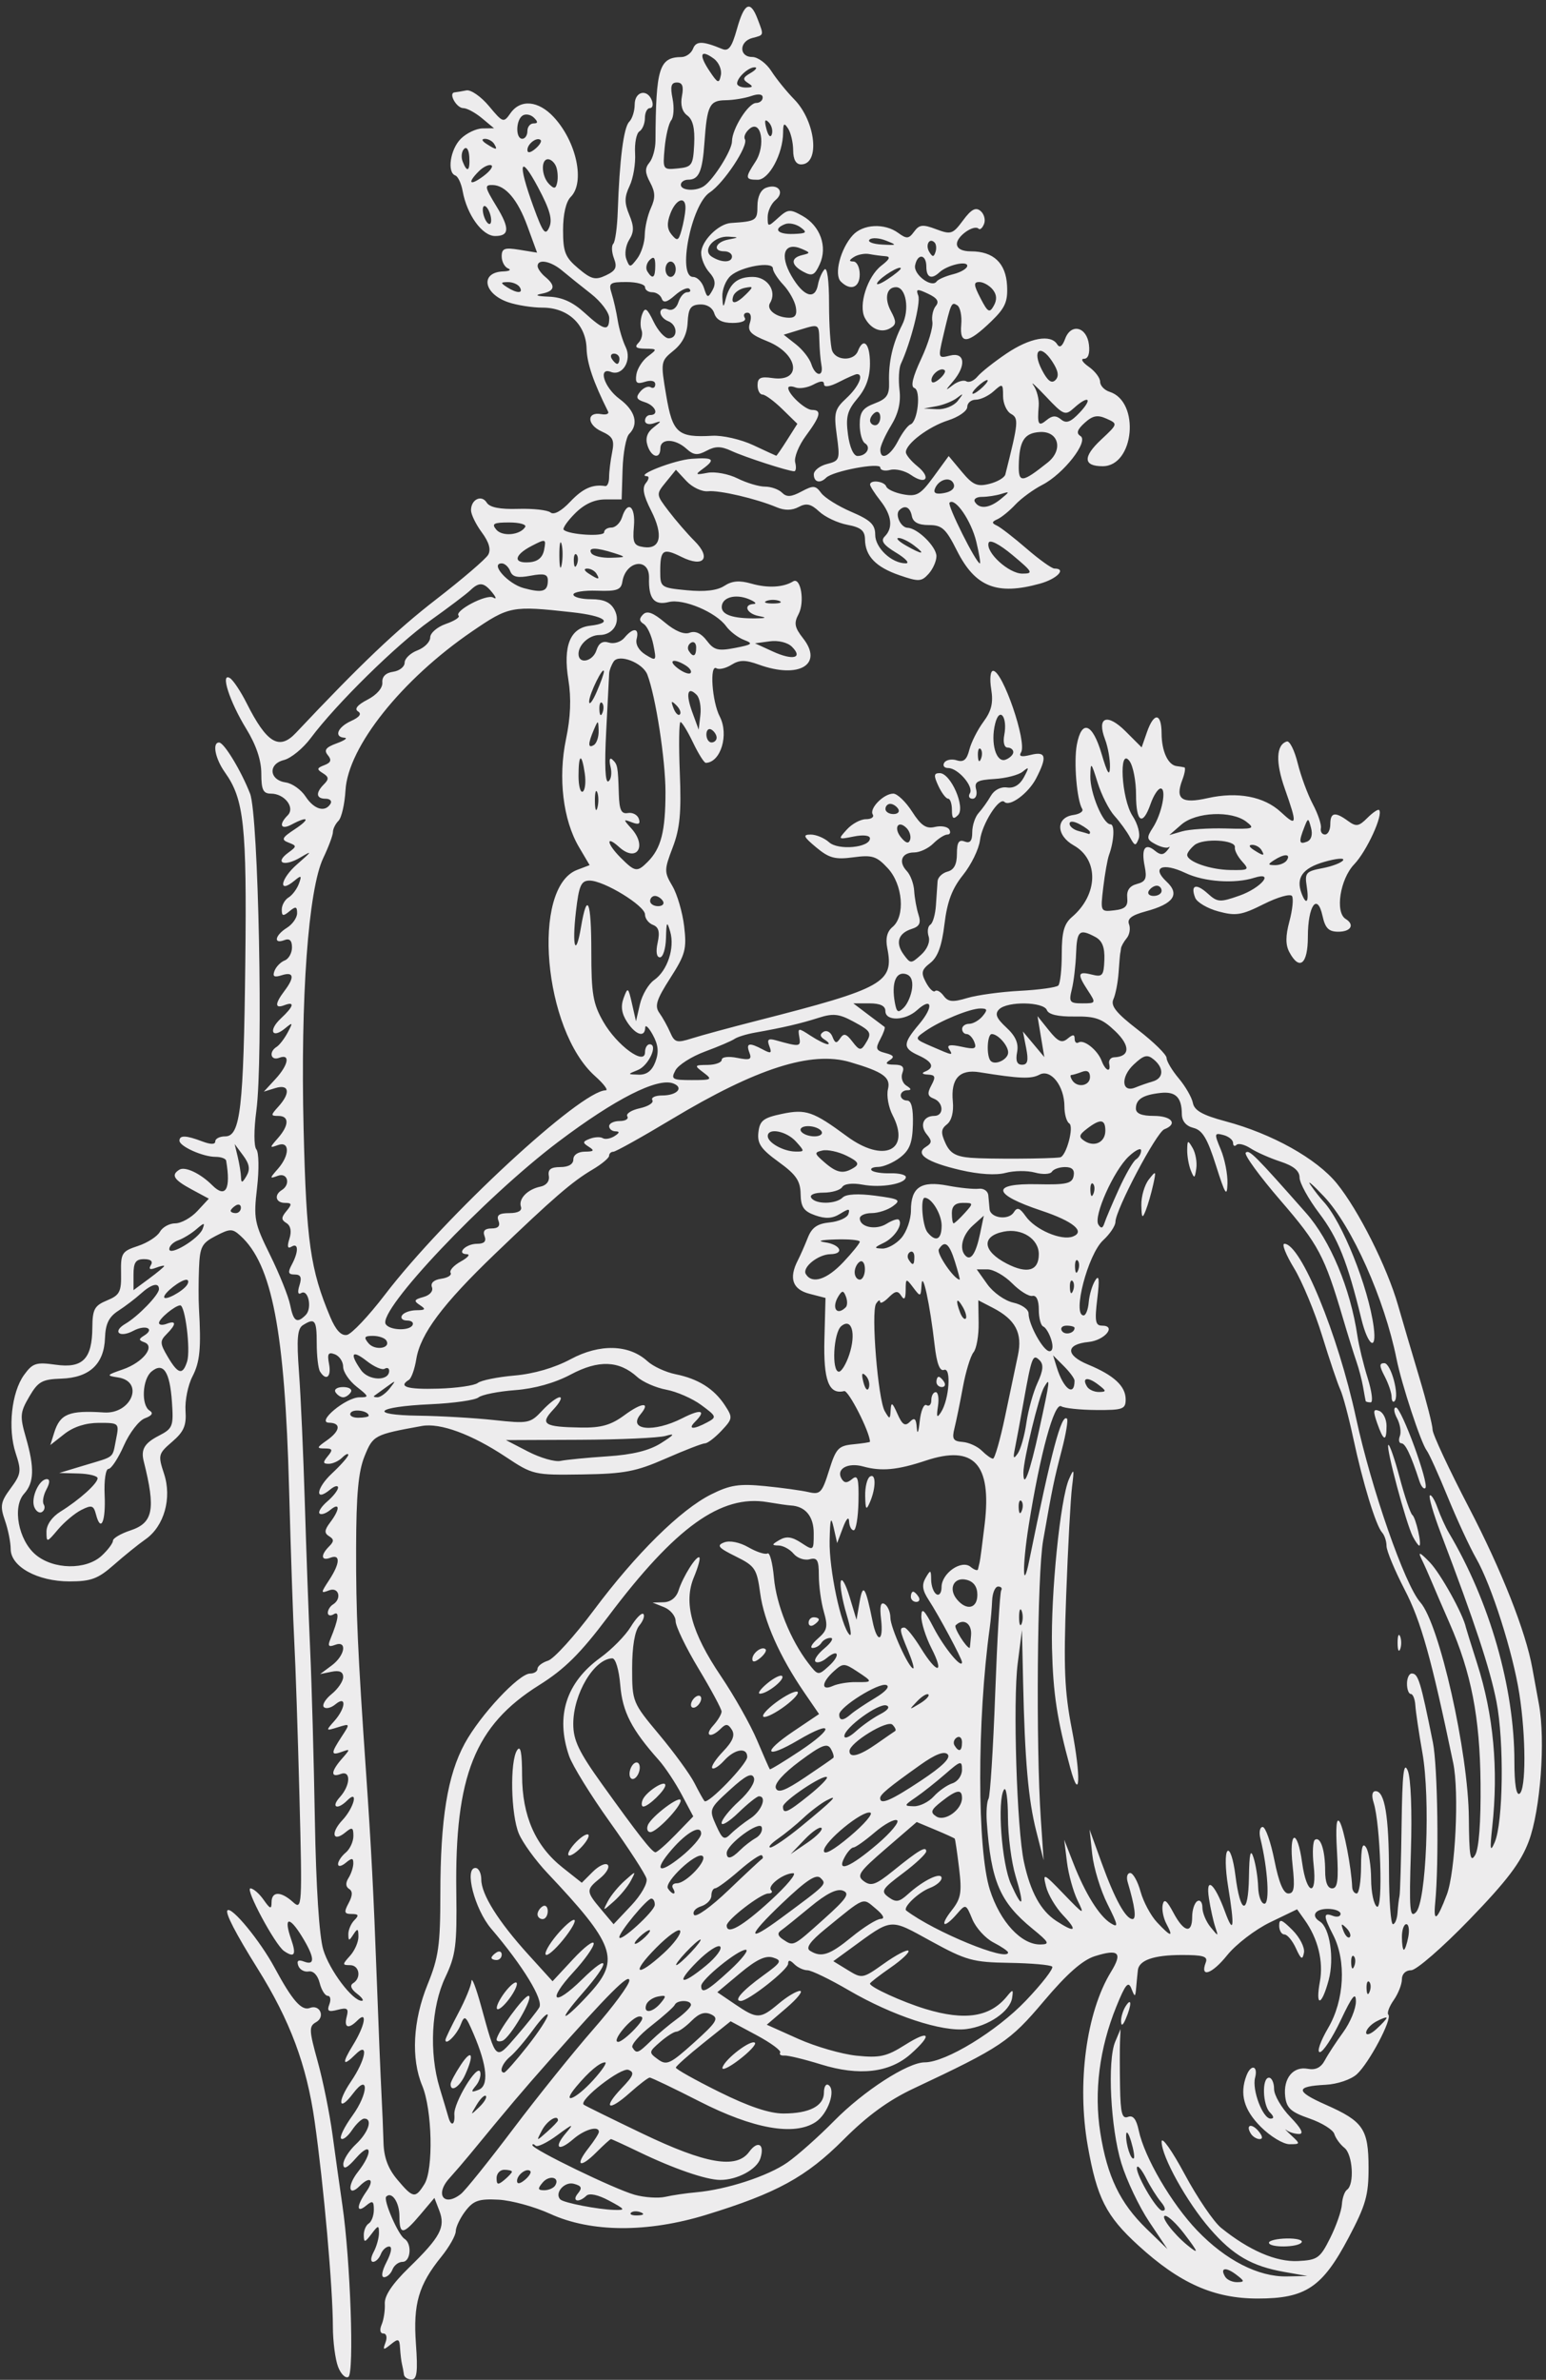
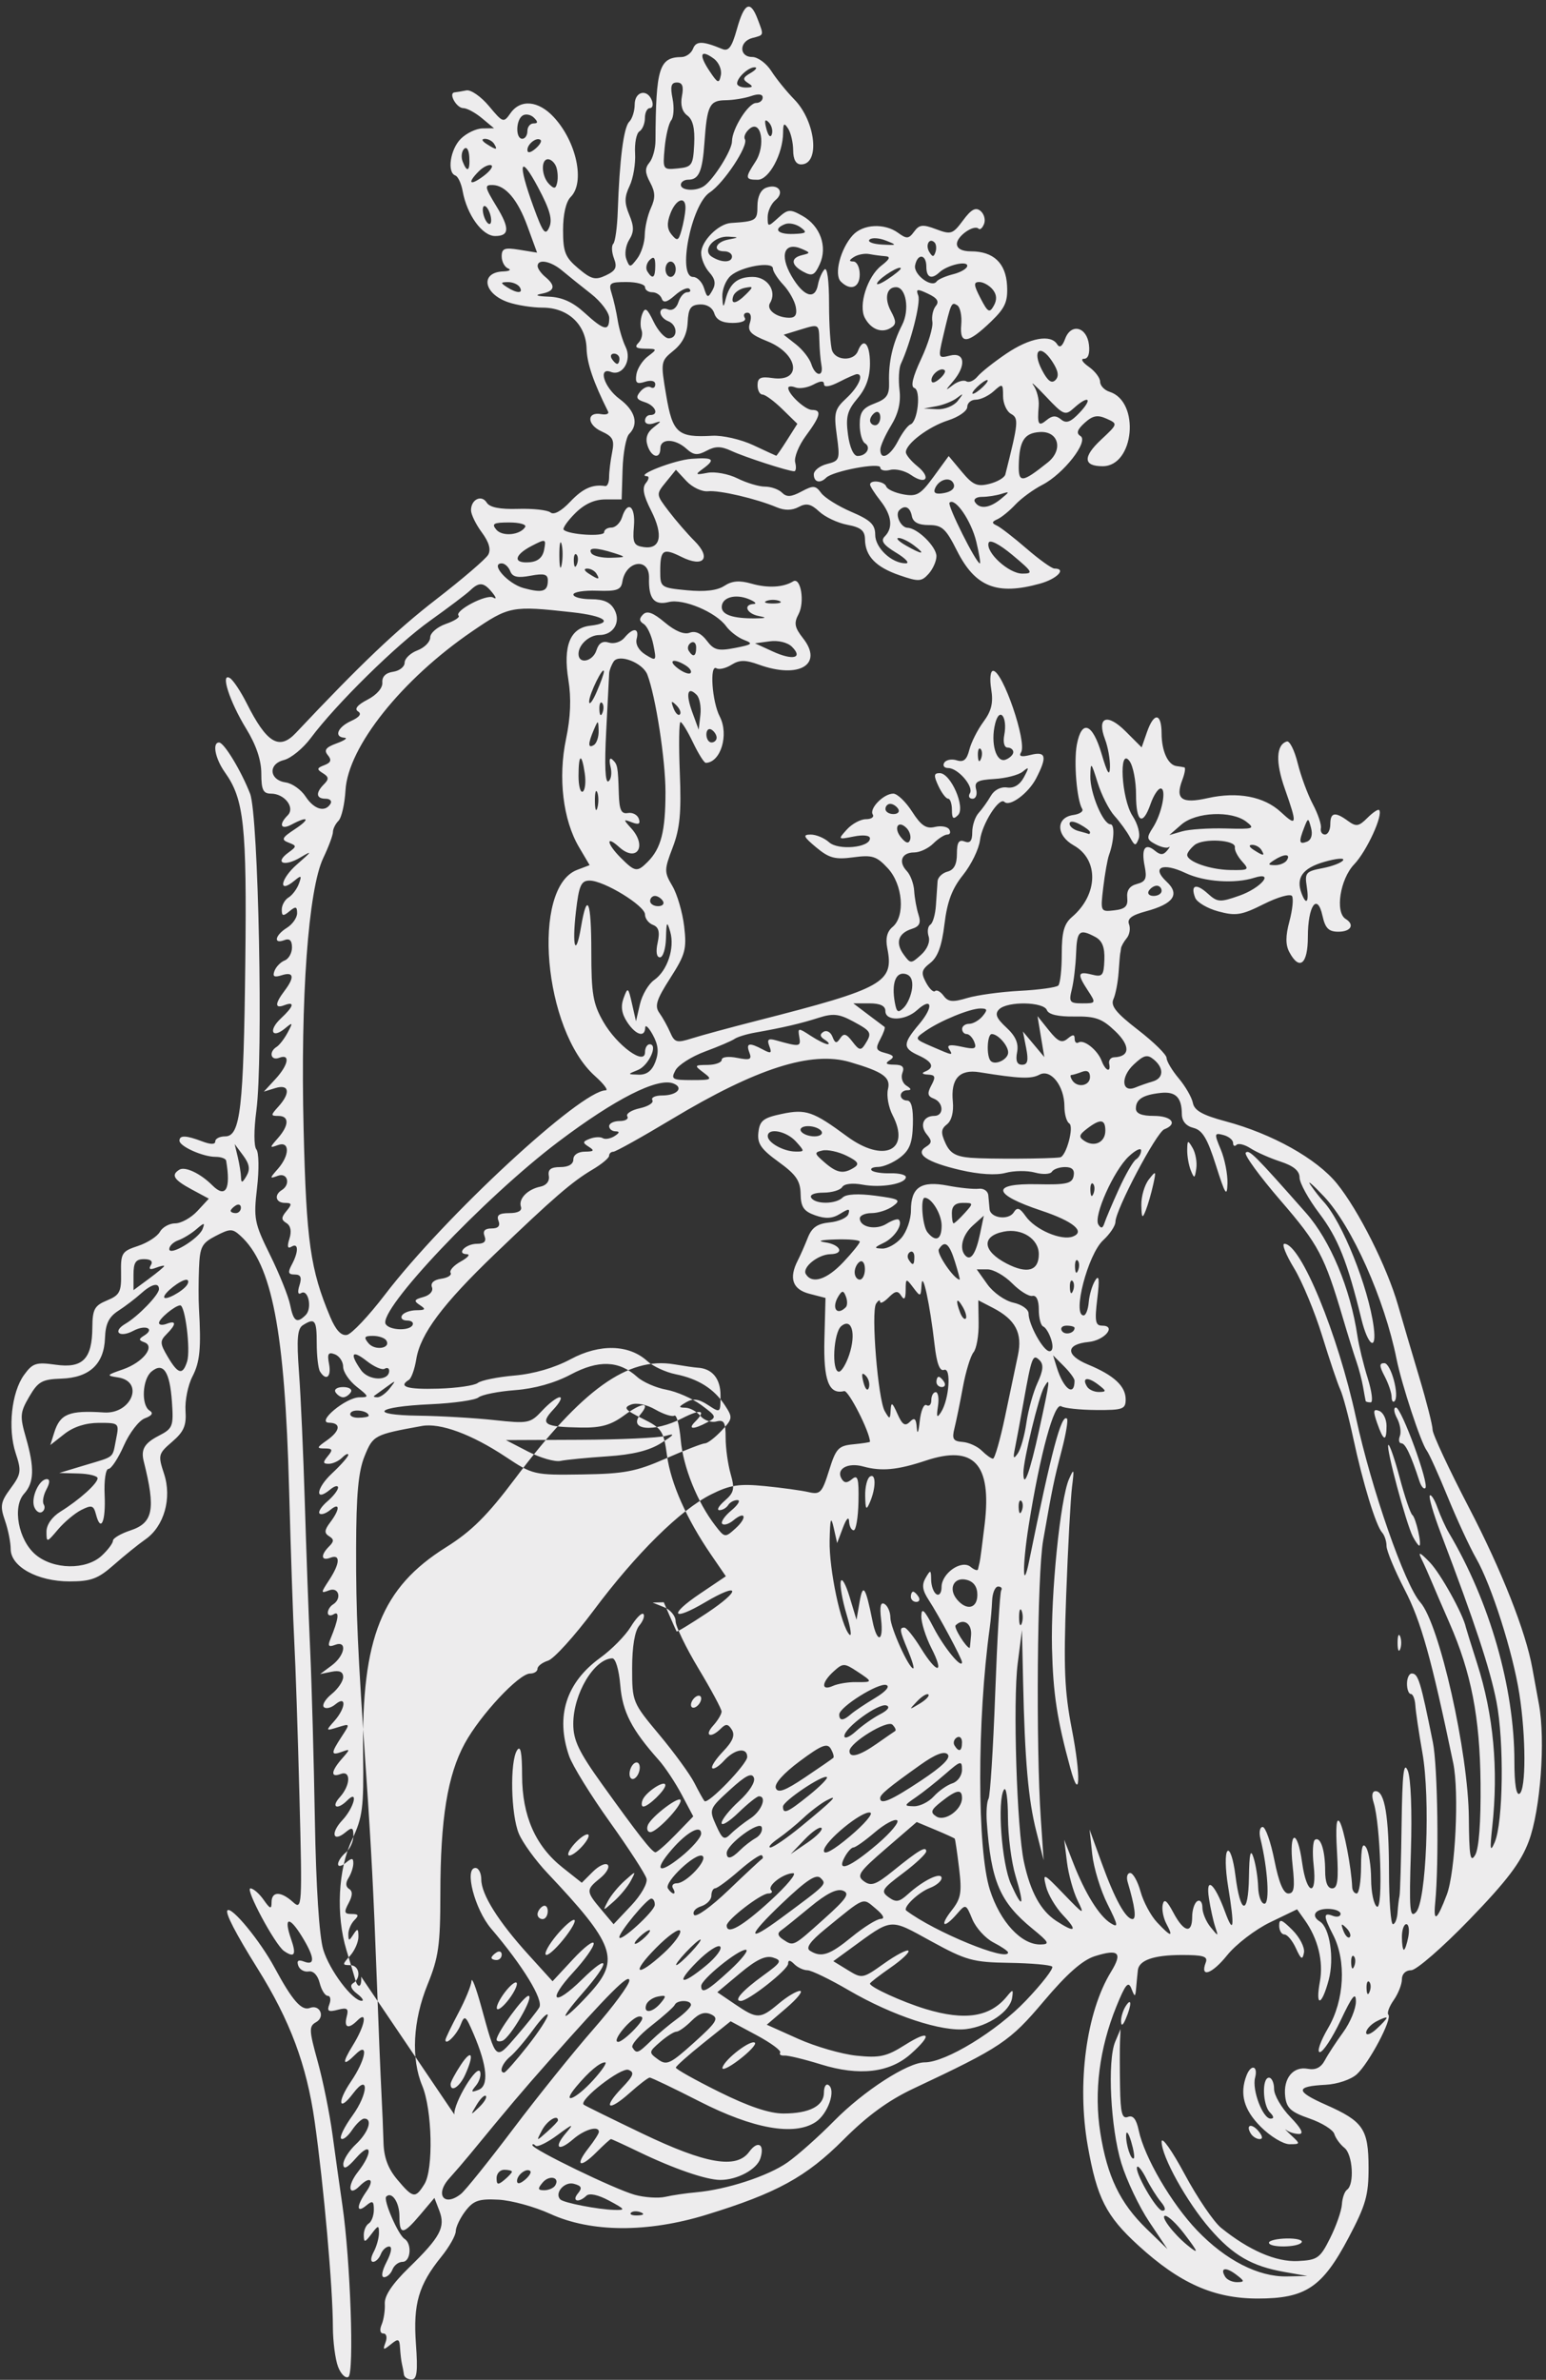
<svg xmlns="http://www.w3.org/2000/svg" fill="#edeced" height="501.9" preserveAspectRatio="xMidYMid meet" version="1" viewBox="-0.4 -1.4 326.1 501.9" width="326.1" zoomAndPan="magnify">
  <rect x="-0.4" y="-1.4" width="326.1" height="501.9" fill="#333333" stroke="none" />
  <g id="change1_1">
-     <path d="m70.904 497.73c-0.592-1.558-1.082-5.35-1.088-8.426-0.016-8.248-1.931-29.805-3.848-43.318-1.688-11.904-5.178-21.25-12.025-32.204-4.625-7.4-6.888-11.772-6.363-12.297 0.881-0.881 6.896 6.436 9.945 12.098 3.731 6.927 5.686 9.157 7.439 8.485 2.111-0.81 3.291 1.89 1.31 2.999-1.532 0.857-1.499 1.665 0.33 8.267 1.115 4.024 2.518 10.937 3.117 15.361s1.549 11.2 2.111 15.057c1.679 11.523 2.507 35.354 1.256 36.127-0.609 0.377-1.592-0.59-2.185-2.148zm13.893 1.624c-0.074-0.593-0.256-1.564-0.405-2.158s-0.33-2.109-0.405-3.369c-0.118-2.011-0.357-2.109-1.955-0.809-1.594 1.297-1.732 1.246-1.113-0.407 0.4-1.067 0.203-1.888-0.453-1.888-0.691 0-0.836-0.764-0.36-1.888 0.44-1.038 0.738-3.014 0.661-4.391-0.094-1.683 1.574-4.173 5.091-7.598 6.636-6.464 7.747-8.545 6.411-12.016l-1.038-2.697-2.959 3.506c-3.65 4.325-4.42 4.383-4.42 0.333 0-2.9-1.613-5.284-2.783-4.114-0.678 0.678 2.52 8.075 3.846 8.895 1.642 1.015 1.319 4.865-0.408 4.865-0.827 0-1.782 0.728-2.124 1.618s-1.134 1.618-1.762 1.618c-0.683 0-0.469-1.299 0.533-3.237s1.216-3.237 0.533-3.237c-0.627 0-1.42 0.728-1.762 1.618s-1.072 1.618-1.622 1.618c-0.576 0-0.527-0.886 0.115-2.087 0.614-1.148 1.117-2.94 1.117-3.982 0-1.718-0.149-1.699-1.584 0.199-1.386 1.832-1.588 1.866-1.618 0.27-0.019-1.003 0.451-2.124 1.045-2.491s1.079-1.669 1.079-2.893c0-1.857-0.269-2.003-1.618-0.883-2.11 1.751-2.075 0.053 0.061-2.997 1.764-2.518 0.743-3.31-1.446-1.121-2.368 2.368-2.658-0.058-0.357-2.984 3.241-4.12 2.908-6.679-0.382-2.938-1.886 2.144-2.673 2.531-2.697 1.327-0.019-0.935 1.18-2.84 2.663-4.234 2.659-2.498 3.598-5.394 1.75-5.394-0.521 0-1.682 1.092-2.579 2.428s-1.931 2.141-2.297 1.791 0.713-2.539 2.397-4.863c3.389-4.678 3.504-9.143 0.12-4.657-3.041 4.031-3.42 1.86-0.441-2.524 3.138-4.617 3.808-8.572 0.973-5.737-2.739 2.739-2.96 1.96-0.55-1.938 2.527-4.089 3.13-7.391 0.951-5.213-1.914 1.914-2.892 1.574-2.274-0.79 0.451-1.724 0.121-1.974-1.901-1.445-1.963 0.513-2.311 0.286-1.759-1.152 0.378-0.985 0.227-1.792-0.337-1.792s-1.331-1.222-1.706-2.716c-0.411-1.638-1.339-2.602-2.336-2.428-0.91 0.159-1.892-0.395-2.183-1.232-0.365-1.05 0.018-1.311 1.237-0.843 2.4 0.921 2.22-0.963-0.515-5.388-2.685-4.345-3.844-3.987-2.216 0.683 1.139 3.268 0.699 3.988-1.509 2.466-1.887-1.3-8.271-13.2-7.082-13.2 0.603 0 1.853 1.079 2.776 2.398 1.381 1.971 1.679 2.067 1.679 0.539 0-2.356 1.951-2.38 4.518-0.057 1.931 1.748 1.972 1.079 1.364-22.387-0.345-13.304-0.829-27.83-1.076-32.28s-0.744-19.015-1.104-32.367c-0.902-33.427-3.595-47.45-10.273-53.494-1.69-1.529-2.173-1.526-5.198 0.038-2.955 1.528-3.357 2.304-3.533 6.822-0.109 2.803-0.115 6.553-0.013 8.334 0.488 8.561 0.217 11.424-1.372 14.496-0.946 1.829-1.602 5.079-1.458 7.22 0.21 3.124-0.346 4.417-2.812 6.538-2.943 2.532-3.016 2.819-1.719 6.75 1.701 5.155 0.021 11.083-3.92 13.832-1.475 1.029-4.469 3.447-6.654 5.372-3.349 2.952-4.818 3.501-9.366 3.502-6.745 0.001-12.407-3.114-12.407-6.827 0-1.404-0.547-4.121-1.216-6.039-1.06-3.042-0.906-3.906 1.208-6.766 2.209-2.988 2.304-3.643 1.067-7.39-1.709-5.179-0.891-12.86 1.76-16.521 1.814-2.504 2.539-2.738 6.675-2.155 5.695 0.803 7.681-1.21 7.732-7.838 0.03-3.859 0.443-4.624 3.09-5.72 2.692-1.115 3.045-1.804 2.967-5.776-0.083-4.196 0.165-4.594 3.547-5.705 2-0.657 4.087-2 4.639-2.986s2.015-1.792 3.253-1.792 3.336-1.171 4.662-2.602l2.412-2.602-3.637-1.958c-3.765-2.028-4.39-3.033-2.58-4.151 1.205-0.745 4.447 0.789 6.943 3.285 2.829 2.829 3.952 0.837 2.927-5.186-0.076-0.445-1.086-0.809-2.245-0.809-2.666 0-7.603-2.214-7.603-3.41 0-1.187 1.39-1.144 4.785 0.146 1.798 0.684 2.767 0.684 2.767 0 0-0.579 0.942-1.052 2.094-1.052 3.212 0 3.889-5.871 4.243-36.772 0.33-28.8-0.264-34.33-4.291-39.986-2.063-2.897-2.734-6.322-1.237-6.31 1.047 0.009 4.647 5.951 6.532 10.782 1.781 4.564 2.797 55.9 1.324 66.885-0.539 4.022-0.535 7.494 0.01 8.151 0.522 0.63 0.585 4.274 0.14 8.098-0.759 6.508-0.582 7.416 2.755 14.18 1.961 3.975 3.862 8.708 4.224 10.519 0.704 3.52 1.423 3.985 3.285 2.123 1.415-1.415 0.54-5.554-0.977-4.617-0.659 0.407-0.791-0.222-0.344-1.631 0.535-1.687 0.271-2.293-1.001-2.293-1.375 0-1.5-0.427-0.612-2.087 1.466-2.739 1.425-4.705-0.078-3.776-0.814 0.503-0.949-0.036-0.424-1.689 0.492-1.549 0.266-2.739-0.624-3.289-1.139-0.704-1.135-1.174 0.017-2.562 1.186-1.429 1.132-1.701-0.339-1.701-1.94 0-2.353-1.658-0.672-2.697 1.928-1.191 1.238-3.766-0.809-3.02-1.798 0.656-1.798 0.586 0-1.467 2.519-2.876 2.519-5.925 0-5.006-1.798 0.656-1.798 0.586 0-1.467 2.376-2.713 2.419-4.683 0.103-4.683-1.661 0-1.661-0.137 0-1.973 2.61-2.884 2.294-4.802-0.642-3.9l-2.428 0.746 2.428-2.631c2.772-3.004 3.206-5.42 0.809-4.5-1.79 0.687-2.248-1.251-0.545-2.304 0.59-0.365 1.641-1.728 2.334-3.031 1.147-2.152 1.096-2.231-0.56-0.865-2.771 2.286-3.563 0.403-0.881-2.095 2.734-2.547 3.029-3.675 0.731-2.793-2.028 0.778-2.015-0.314 0.034-3.024 2.189-2.895 1.981-4.111-0.567-3.302-1.614 0.512-1.997 0.282-1.535-0.923 0.339-0.883 1.307-1.871 2.151-2.195s1.535-1.56 1.535-2.747c0-1.475-0.512-1.961-1.618-1.537-2.376 0.912-1.973-1.027 0.539-2.596 1.187-0.741 2.158-2.131 2.158-3.089 0-1.425-0.293-1.498-1.618-0.398s-1.618 1.032-1.618-0.354c0-0.933 0.643-2.085 1.43-2.56s1.769-1.781 2.183-2.903c0.643-1.745 0.51-1.84-0.917-0.655-3.54 2.938-3.019-0.344 0.548-3.447 3.161-2.751 3.276-2.985 0.709-1.449-3.413 2.042-5.578 1.2-2.57-1 1.809-1.323 1.812-1.443 0.049-2.12-1.598-0.613-1.406-1.023 1.317-2.818 3.355-2.212 2.898-2.902-0.661-0.998-2.294 1.228-2.81 0.037-0.838-1.934 1.625-1.625-0.657-4.577-3.539-4.577-1.638 0-2.026-0.812-2.026-4.244 0-2.807-1.078-6.004-3.184-9.44-3.527-5.756-5.524-11.972-3.431-10.679 0.688 0.425 2.272 2.804 3.52 5.286 4.231 8.418 6.866 10.013 10.378 6.284 13.687-14.531 21.196-21.68 29.602-28.179 5.526-4.273 10.465-8.505 10.974-9.406 0.622-1.098 0.177-2.652-1.349-4.716-1.252-1.693-2.276-3.797-2.276-4.676 0-2.284 2.23-3.354 3.32-1.594 0.619 1 2.787 1.43 6.622 1.312 3.136-0.096 6.21 0.246 6.831 0.759 0.696 0.576 2.284-0.289 4.137-2.253 2.66-2.818 4.719-3.74 7.41-3.315 0.445 0.07 0.809-0.783 0.809-1.895s0.284-3.443 0.631-5.179c0.534-2.67 0.188-3.358-2.243-4.466-3.107-1.415-3.145-4.194-0.05-3.632 1.04 0.189 1.692-0.054 1.45-0.539-3.111-6.227-4.454-10.158-4.54-13.29-0.139-5.092-3.94-8.631-9.27-8.631-2.198 0-5.487-0.519-7.308-1.154-5.218-1.819-5.906-6.306-0.993-6.483 1.3-0.047 1.757-0.33 1.015-0.629s-1.349-1.444-1.349-2.544c0-1.679 0.6-1.903 3.732-1.394l3.732 0.606-2.062-5.641c-2.015-5.514-4.583-8.549-7.29-8.618-1.796-0.046-1.72 0.384 0.805 4.525 2.804 4.6 2.725 6.23-0.303 6.23-2.71 0-5.953-4.486-6.846-9.466-0.29-1.618-0.984-3.103-1.542-3.301-1.8-0.638-1.08-5.509 1.142-7.732 1.187-1.187 3.25-2.174 4.585-2.194l2.428-0.036-2.547-2.122c-1.401-1.167-3.17-2.122-3.93-2.122-1.441 0-3.21-3.174-1.85-3.319 0.426-0.045 1.551-0.234 2.499-0.42s3.091 1.302 4.762 3.307c2.95 3.539 3.082 3.582 4.541 1.499 2.107-3.009 5.885-2.668 9.123 0.822 4.814 5.189 6.643 13.781 3.585 16.838-1.005 1.005-1.618 3.654-1.618 6.994 0 4.639 0.44 5.746 3.212 8.079 2.75 2.314 3.587 2.526 5.816 1.474 2.097-0.99 2.43-1.685 1.712-3.575-0.491-1.29-0.559-2.68-0.152-3.087s0.834-3.492 0.948-6.854c0.37-10.886 1.243-17.706 2.419-18.881 0.632-0.632 1.15-2.266 1.15-3.631 0-2.773 2.652-3.404 3.627-0.863 0.342 0.89 0.151 1.618-0.424 1.618s-1.045 0.942-1.045 2.094-0.519 2.415-1.153 2.807-1.048 2.484-0.919 4.649-0.391 5.249-1.155 6.854c-1.105 2.319-1.12 3.568-0.077 6.086 1.034 2.497 1.03 3.62-0.019 5.3-0.732 1.173-0.999 2.999-0.592 4.059 0.701 1.826 0.821 1.819 2.294-0.127 0.855-1.129 1.57-3.366 1.589-4.97s0.6-4.157 1.291-5.673c0.98-2.151 0.944-3.34-0.163-5.408-1.093-2.042-1.127-3.002-0.151-4.179 0.698-0.841 1.275-2.92 1.284-4.622 0.077-15.326 0.783-17.598 5.479-17.642 0.975-0.009 2.073-0.8 2.441-1.757 0.64-1.667 2.022-1.654 6.15 0.056 1.351 0.56 2.034-0.362 3.107-4.193 1.555-5.553 2.824-6.177 4.358-2.143 1.353 3.558 1.407 3.361-1.106 4.019-2.812 0.735-2.833 4.003-0.025 4.003 1.173 0 2.986 1.335 4.029 2.967s3.22 4.321 4.839 5.976c4.543 4.646 5.496 13.714 1.44 13.714-1.079 0-1.658-1.029-1.669-2.967-0.009-1.632-0.487-3.695-1.062-4.585-0.843-1.305-1.049-1.142-1.062 0.844-0.03 4.49-2.968 9.945-5.356 9.945-2.667 0-2.715-0.388-0.476-3.806 2.219-3.386 1.226-8.995-1.23-6.956-0.859 0.713-1.307 1.709-0.996 2.213 0.814 1.318-4.444 9.275-7.415 11.222-3.915 2.565-6.91 17.826-3.498 17.826 0.85 0 1.879 1.05 2.286 2.333 0.675 2.126 0.834 2.167 1.788 0.462 0.754-1.346 0.566-2.404-0.668-3.767-0.943-1.042-1.715-2.874-1.715-4.071 0-2.508 3.623-6.164 6.28-6.338 5.331-0.348 5.588-0.514 5.588-3.609 0-1.918 0.693-3.387 1.799-3.812 2.552-0.979 4.034 0.91 2.023 2.579-0.915 0.76-1.664 2.368-1.664 3.574 0 2.149 0.045 2.152 2.232 0.173 2.036-1.842 2.484-1.878 5.111-0.404 3.752 2.106 5.323 6.494 3.645 10.177-1.074 2.357-1.597 2.605-3.43 1.624-2.665-1.426-2.782-2.933-0.274-3.533 1.768-0.423 1.763-0.506-0.073-1.301-3.682-1.595-4.777 1.244-2.196 5.694 2.544 4.387 4.99 5.189 5.595 1.835 0.214-1.187 0.828-2.619 1.363-3.183 0.584-0.615 0.974 2.266 0.974 7.194 0 4.521 0.295 8.987 0.655 9.926 0.831 2.166 4.608 2.227 5.428 0.088 1.167-3.041 2.548-1.624 2.548 2.614 0 2.909-0.82 5.208-2.622 7.349-2.171 2.58-2.518 3.893-2.016 7.635 0.362 2.697 1.176 4.519 2.019 4.519 1.878 0 2.94-1.832 1.558-2.686-0.603-0.373-1.097-2.148-1.097-3.944 0-2.618 0.625-3.502 3.146-4.454 2.575-0.972 3.127-1.787 3.039-4.492-0.136-4.229 0.765-8.172 2.76-12.075 1.622-3.173 0.844-7.952-1.295-7.952-1.994 0-2.506 2.372-1.085 5.028 1.19 2.223 1.182 2.815-0.045 3.573-1.889 1.167-4.15 0.287-5.437-2.117-1.417-2.647 0.517-8.744 3.502-11.042 1.755-1.351 1.979-1.897 0.808-1.975-0.89-0.059-2.403-0.26-3.362-0.447s-2.415 0.085-3.237 0.605c-1.077 0.682-1.117 0.95-0.145 0.962 0.742 0.009 1.349 1.23 1.349 2.714 0 2.816-1.949 3.553-3.993 1.509-1.471-1.471-0.076-6.893 2.509-9.749 2.151-2.376 6.715-2.616 9.603-0.504 1.787 1.306 2.229 1.271 3.356-0.269 1.096-1.498 1.819-1.578 4.65-0.509 3.117 1.177 3.515 1.046 5.668-1.866 1.719-2.325 2.668-2.839 3.683-1.996 0.752 0.624 1.094 1.849 0.759 2.721s-0.855 1.339-1.157 1.038c-0.965-0.965-4.58 1.552-4.58 3.19 0 1.009 1.084 1.58 2.997 1.58 4.717 0 7.329 2.477 7.583 7.192 0.185 3.417-0.394 4.732-3.325 7.564-4.944 4.777-6.724 4.98-6.341 0.725 0.168-1.87-0.215-3.721-0.851-4.114-1.217-0.752-1.294-0.579-2.998 6.686-1.047 4.466-1.015 4.553 1.472 3.929 3.154-0.792 3.499 2.075 0.654 5.426-1.699 2.001-1.704 2.082-0.047 0.801 1.012-0.783 2.292-1.144 2.845-0.802s1.615-0.115 2.361-1.015 3.496-3.079 6.11-4.843c4.93-3.327 9.342-4.129 10.693-1.944 0.514 0.832 1.087 0.437 1.677-1.159 1.246-3.369 4.587-2.536 5.024 1.254 0.216 1.871-0.169 2.958-1.049 2.958-0.765 0-0.312 0.756 1.007 1.679s2.398 2.348 2.398 3.164 0.897 1.769 1.994 2.117c6.489 2.06 5.228 15.696-1.452 15.696-4.098 0-4.222-1.956-0.354-5.579 3.586-3.359 3.587-3.362 1.159-4.451-1.901-0.853-2.904-0.66-4.611 0.884-1.577 1.427-1.822 2.196-0.883 2.777 1.808 1.117-3.57 8.003-8.046 10.301-1.898 0.975-4.455 2.846-5.683 4.16s-2.927 2.7-3.776 3.082c-1.231 0.554-1.258 0.826-0.133 1.345 0.776 0.358 3.597 2.542 6.269 4.855s5.314 4.205 5.872 4.205c2.645 0 0.566 2.181-3.033 3.18-9.101 2.528-13.67 0.709-17.535-6.979-2.331-4.637-3.14-5.372-5.915-5.372-2.202 0-3.33-0.595-3.582-1.888-0.372-1.909-1.472-2.424-2.653-1.243-0.955 0.955 0.324 3.665 1.749 3.707 2.098 0.061 6.088 3.985 6.088 5.986 0 1.045-0.746 2.725-1.659 3.733-1.499 1.656-2.09 1.685-6.13 0.292-5.004-1.724-7.23-4.039-7.281-7.571-0.027-1.842-0.864-2.534-3.717-3.07-2.026-0.38-4.694-1.633-5.931-2.786-1.755-1.635-2.709-1.848-4.347-0.971-1.388 0.743-2.941 0.769-4.588 0.076-4.354-1.831-12.118-3.645-14.525-3.394-1.279 0.134-3.326-0.831-4.549-2.143l-2.223-2.386-2.108 2.592c-2.105 2.589-2.104 2.596 0.577 6.123 1.477 1.942 3.925 4.771 5.441 6.287 3.642 3.642 1.952 5.713-2.747 3.368-3.877-1.934-4.472-1.53-4.472 3.04 0 3.382 0.125 3.471 5.638 4.001 3.757 0.361 6.386 0.052 7.88-0.927 1.629-1.068 3.191-1.196 5.718-0.472 3.416 0.98 6.728 0.803 8.787-0.47 1.625-1.004 2.512 4.369 1.144 6.926-1.002 1.871-0.826 2.796 0.963 5.071 4.345 5.523-0.855 8.62-9.329 5.556-2.868-1.037-4.078-1.029-5.785 0.037-1.187 0.741-2.61 1.069-3.162 0.727-1.479-0.914-0.933 7.031 0.699 10.176 1.981 3.819 0.215 9.693-2.94 9.774-0.35 0.009-1.563-1.92-2.697-4.287s-2.321-4.309-2.639-4.316-0.384 4.804-0.148 10.691c0.339 8.435 0.023 11.769-1.491 15.732-1.818 4.759-1.822 5.197-0.074 8.156 1.016 1.72 2.133 5.541 2.482 8.493 0.568 4.797 0.257 5.956-2.934 10.93-2.912 4.538-3.336 5.889-2.3 7.332 0.699 0.973 1.732 2.834 2.297 4.135 0.92 2.121 1.395 2.249 4.583 1.236 1.956-0.622 8.168-2.307 13.806-3.745 26.647-6.798 28.845-8.025 27.393-15.286-0.408-2.041-0.047-3.498 1.105-4.454 2.727-2.263 2.189-8.956-0.994-12.392-2.366-2.553-3.28-2.842-7.282-2.304-3.833 0.515-5.103 0.176-7.813-2.088s-2.9-2.704-1.164-2.708c1.14-0.003 2.882 0.727 3.87 1.621 1.956 1.77 8.622 1.138 8.622-0.817 0-0.636-1.401-0.799-3.411-0.397-3.358 0.672-3.381 0.649-1.451-1.484 1.078-1.191 2.884-2.166 4.014-2.166s1.778-0.446 1.441-0.992c-0.78-1.262 2.308-4.402 4.329-4.402 0.842 0 2.628 1.71 3.969 3.799 1.89 2.946 2.968 3.672 4.799 3.233 1.299-0.312 2.663-0.079 3.031 0.516s0.19 1.083-0.396 1.083-1.918 0.85-2.96 1.888-2.855 1.888-4.028 1.888c-2.642 0-3.422 1.958-1.562 3.921 0.768 0.811 1.467 2.688 1.554 4.171s0.495 3.743 0.908 5.021c0.57 1.763 0.231 2.489-1.406 3.008-2.878 0.914-3.521 2.944-1.714 5.416 1.438 1.967 1.545 1.968 3.671 0.044 1.303-1.179 1.948-2.746 1.592-3.868-0.329-1.037-0.168-2.152 0.359-2.478s1.058-2.187 1.181-4.137 0.278-4.218 0.345-5.042 1.012-1.729 2.1-2.014c1.362-0.356 1.978-1.522 1.978-3.744 0-2.425 0.402-3.072 1.618-2.605 1.161 0.446 1.618-0.11 1.618-1.965 0-1.422 0.607-3.248 1.349-4.058s1.892-2.422 2.557-3.583c0.722-1.261 2.107-1.981 3.438-1.786 1.439 0.21 2.699-0.555 3.554-2.158 1.139-2.137 1.105-2.303-0.243-1.192-0.862 0.71-3.542 1.408-5.957 1.55-3.646 0.215-4.303 0.59-3.878 2.215 0.281 1.076-0.059 1.956-0.757 1.956s-0.949-0.516-0.56-1.147c0.87-1.408-2.506-5.326-4.588-5.326-0.833 0-1.202-0.505-0.821-1.123s1.568-0.845 2.636-0.506c1.444 0.458 2.124-0.111 2.654-2.222 0.392-1.561 1.73-4.215 2.975-5.898 1.706-2.307 2.109-4.006 1.638-6.904-0.35-2.155-0.172-3.845 0.405-3.845 2.026 0 7.196 15.082 5.893 17.19-0.536 0.868 0.068 1.028 2.023 0.537 3.257-0.817 3.532 0.359 1.158 4.95-1.627 3.147-5.582 6.074-6.698 4.957-1.083-1.083-4.706 4.603-5.145 8.077-0.239 1.886-1.847 5.186-3.574 7.335-2.315 2.881-3.344 5.604-3.919 10.368-0.554 4.592-1.416 6.959-2.982 8.181-1.879 1.466-2.012 2.076-0.908 4.138 0.712 1.33 1.571 2.142 1.909 1.804s1.149 0.109 1.801 0.993c0.956 1.297 1.916 1.389 4.962 0.473 2.077-0.625 7.088-1.31 11.135-1.522s7.689-0.716 8.092-1.12 0.733-3.406 0.733-6.672c0-4.604 0.485-6.351 2.158-7.78 5.528-4.72 5.71-12.087 0.373-15.092-3.763-2.119-3.814-5.89-0.087-6.419 1.344-0.191 2.183-0.768 1.866-1.282-1.138-1.842-1.812-9.916-1.13-13.55 1.014-5.404 3.31-4.542 5.227 1.962 1.207 4.094 1.694 4.861 1.756 2.767 0.048-1.593-0.417-4.221-1.032-5.84-1.801-4.737 0.434-5.601 4.352-1.682l3.366 3.366 1.121-3.217c1.48-4.245 3.064-4.096 3.085 0.29 0.018 3.752 1.362 6.659 3.181 6.878 0.615 0.074 1.349 0.196 1.631 0.27s0.082 1.268-0.444 2.652c-1.541 4.053-0.142 5.064 5.31 3.839 6.332-1.423 11.923-0.367 15.469 2.92 3.437 3.187 3.522 2.688 0.839-4.931-1.978-5.617-1.821-9.248 0.431-9.946 0.593-0.184 1.625 1.879 2.293 4.584s2.102 6.589 3.186 8.631 1.852 4.319 1.705 5.061 0.24 1.349 0.86 1.349 1.126-0.971 1.126-2.158c0-2.526 0.987-2.712 3.734-0.704 1.714 1.253 2.276 1.167 4.072-0.629 1.146-1.146 2.264-1.903 2.484-1.683 0.946 0.946-2.602 8.689-5.248 11.45-2.977 3.107-4.076 10.122-1.806 11.525 1.963 1.213 1.12 2.697-1.533 2.697-2.043 0-2.771-0.728-3.346-3.343-1.097-4.993-3.089-2.147-3.089 4.414 0 5.772-1.764 7.237-3.903 3.24-0.825-1.541-0.822-3.408 0.01-6.498 0.642-2.385 0.891-4.784 0.552-5.332s-3.022 0.213-5.963 1.69c-4.676 2.348-5.878 2.543-9.571 1.548-2.323-0.626-4.528-1.93-4.9-2.898-1.035-2.698 0.195-3.1 2.66-0.869 2.045 1.851 2.57 1.886 6.671 0.443 4.587-1.614 7.543-5.169 3.135-3.77-4.124 1.309-10.562 0.863-14.498-1.005-4.841-2.297-7.25-1.218-4.013 1.798 2.903 2.705 1.514 4.704-4.37 6.288-2.985 0.804-3.973 1.565-3.53 2.719 0.338 0.881 0.116 2.203-0.493 2.938s-1.149 1.699-1.2 2.144-0.127 0.931-0.17 1.079-0.197 1.969-0.343 4.046-0.637 4.597-1.091 5.6c-0.634 1.399 0.575 2.906 5.194 6.473 3.311 2.557 6.022 5.219 6.024 5.916s1.159 2.638 2.57 4.316 2.751 4.01 2.977 5.183c0.305 1.585 2.071 2.575 6.874 3.856 9.818 2.617 19.237 7.878 23.5 13.126 4.558 5.611 10.584 17.604 12.894 25.659 0.936 3.264 2.959 10.132 4.497 15.262s2.795 10.085 2.795 11.009 3.456 8.322 7.679 16.438c6.885 13.231 11.982 26.146 13.359 33.85 0.269 1.506 0.895 4.923 1.391 7.594 1.412 7.61 0.324 22.318-2.138 28.899-1.676 4.479-4.579 8.312-12.512 16.518-5.681 5.877-11.212 10.685-12.291 10.685-1.161 0-1.962 0.783-1.962 1.918 0 1.055-0.778 3.028-1.728 4.385s-1.458 2.738-1.127 3.069c0.877 0.877-4.089 10.25-6.662 12.574-1.233 1.114-4.111 2.085-6.553 2.21-6.445 0.331-6.439 1.352 0.022 4.214 7.904 3.502 8.994 5.101 9.016 13.233 0.016 5.832-0.576 7.917-4.188 14.759-5.558 10.526-9.061 12.877-19.184 12.877-9.249 0-16.441-3.199-25.209-11.212-6.786-6.202-8.707-9.986-10.647-20.972-2.322-13.147-0.314-28.206 4.894-36.699 2.5-4.077 1.651-4.908-3.396-3.321-2.609 0.821-5.879 3.702-10.76 9.481-7.21 8.536-8.977 9.72-27.512 18.443-5.267 2.479-9.724 5.731-14.731 10.749-7.882 7.9-14.095 11.304-28.964 15.869-12.42 3.813-24.316 3.742-32.92-0.197-3.283-1.503-8.192-2.848-10.908-2.989-4.133-0.214-5.27 0.175-6.964 2.379-1.114 1.449-2.036 3.374-2.049 4.277s-1.39 3.331-3.059 5.394c-4.781 5.911-5.947 9.916-5.344 18.346 0.422 5.904 0.221 7.523-0.936 7.523-0.811 0-1.535-0.485-1.609-1.079zm175.53-21.061c-2.217-1.677-3.456-1.411-2.281 0.491 0.391 0.633 1.532 1.135 2.535 1.116 1.602-0.03 1.571-0.226-0.255-1.607zm10.171-0.549c-6.861-1.213-10.798-3.495-15.646-9.072-4.887-5.62-10.255-15.28-10.229-18.407 0.01-1.187 2.197 1.901 4.86 6.862s6.128 10.058 7.699 11.328c5.871 4.745 11.595 7.217 16.19 6.991 4.135-0.203 4.677-0.59 6.809-4.859 1.274-2.551 2.385-5.739 2.469-7.086s0.57-2.738 1.081-3.093c1.594-1.107 1.209-7.439-0.536-8.825-0.913-0.725-1.876-2.045-2.142-2.933s-2.627-2.357-5.249-3.265c-3.918-1.357-4.828-2.185-5.114-4.654-0.442-3.821 1.682-6.416 4.771-5.825 1.636 0.313 2.777-0.259 3.595-1.801 0.659-1.243 2.402-3.909 3.873-5.925s2.674-4.929 2.673-6.473c-6.5e-4 -2.137-0.762-1.198-3.191 3.936-1.754 3.709-3.742 6.743-4.417 6.743s0.116-2.291 1.757-5.092c3.43-5.853 3.867-14.173 1.032-19.655-2.07-4.002-2.076-4.776-0.035-3.993 0.89 0.342 1.618 0.151 1.618-0.424s-1.214-1.045-2.697-1.045c-2.701 0-3.611 1.466-1.658 2.672 2.09 1.291 3.067 7.778 1.856 12.316-1.486 5.567-2.86 5.822-1.858 0.346 0.777-4.25-0.406-9.054-3.195-12.972l-1.618-2.274-5.689 2.747c-3.129 1.511-7.204 4.633-9.056 6.936-3.216 4.002-5.798 4.873-4.513 1.521 0.488-1.272-0.53-1.581-5.172-1.567-5.798 0.017-8.899 1.095-9.151 3.181-0.074 0.615-0.23 2.211-0.346 3.546-0.193 2.226-0.278 2.257-1.018 0.367-0.656-1.673-1.253-0.963-3.178 3.779-3.572 8.801-4.744 18-3.387 26.593 1.458 9.235 4.162 14.856 9.748 20.271l4.419 4.283-3.85-5.757c-2.118-3.166-4.76-8.72-5.872-12.342-2.275-7.411-2.993-21.609-1.297-25.636l1.12-2.658-0.11 2.697c-0.06 1.484-0.056 5.784 0.01 9.556 0.095 5.48 0.43 6.739 1.666 6.265 1.072-0.411 1.769 0.464 2.274 2.852 1.199 5.678 6.913 15.457 12.338 21.115 6.007 6.266 12.908 9.797 18.906 9.676l4.316-0.088-4.855-0.858zm-3.233-6.17c0.002-0.445 1.677-0.845 3.722-0.888s3.472 0.321 3.17 0.809c-0.686 1.11-6.896 1.181-6.891 0.079zm-1.729-24.437c-3.562-3.562-4.501-6.931-3.013-10.808 0.952-2.481 2.481-2.095 1.813 0.459-0.675 2.579 1.619 8.624 3.273 8.624 0.76 0 0.714-0.449-0.131-1.295-1.564-1.564-1.733-7.336-0.216-7.336 0.593 0 1.079 1.069 1.079 2.376s1.552 3.977 3.448 5.934c2.269 2.341 2.896 3.558 1.834 3.558-0.888 0-2.086-0.364-2.662-0.809s-0.134 0.04 0.983 1.079c1.98 1.841 1.971 1.888-0.355 1.888-1.312 0-4.036-1.651-6.053-3.668zm-2.094 1.439c-1.161-1.879 0.161-2.277 1.641-0.494 0.851 1.025 0.933 1.644 0.217 1.644-0.631 0-1.467-0.518-1.859-1.151zm-27.375-23.664c-0.033-0.89 0.411-2.347 0.987-3.237 1.274-1.972 1.274-0.269 0 2.697-0.611 1.423-0.947 1.607-0.987 0.539zm36.88-15.438c-0.728-1.597-1.819-2.904-2.425-2.904s-1.102-0.839-1.102-1.863c0-1.524 0.51-1.353 2.803 0.94 1.542 1.542 2.633 3.687 2.425 4.767-0.31 1.609-0.617 1.44-1.701-0.94zm-23.559 60.211c-1.584-2.077-3.383-3.776-3.998-3.776-1.134 0 1.651 3.716 4.611 6.152 2.581 2.124 2.459 1.651-0.613-2.376zm-114.63-4.513c-0.779-0.312-1.709-0.273-2.068 0.085s0.279 0.614 1.416 0.567c1.257-0.052 1.512-0.307 0.652-0.652zm-6.676-2.461c-2.32-1.247-4.171-1.645-4.801-1.034-1.623 1.576-3.149 1.156-1.782-0.491 0.967-1.166 0.778-1.606-0.877-2.038-1.988-0.52-4.139 1.996-2.827 3.308 0.713 0.713 7.879 2.104 11.366 2.206 2.461 0.072 2.366-0.099-1.079-1.95zm116.37 0.231c-0.859-1.038-2.23-3.222-3.046-4.853s-1.679-2.77-1.917-2.532c-0.792 0.792 4.056 9.273 5.301 9.273 0.784 0 0.663-0.679-0.338-1.888zm-147.62-1.653c0.912-0.723 5.872-6.897 11.023-13.721s12.768-16.291 16.926-21.038 7.564-9.359 7.566-10.249c0.005-1.617-4.362 2.749-16.811 16.81-5.882 6.643-8.453 9.679-16.827 19.872-1.219 1.484-3.171 3.754-4.338 5.045-3.1 3.431-1.098 6.102 2.46 3.282zm49.589-0.34c6.429-0.563 15.151-3.409 19.265-6.287 2.162-1.512 6.597-5.458 9.855-8.768 6.242-6.342 15.546-12.353 19.12-12.353 4.418 0 15.166-6.557 21.316-13.004 3.422-3.587 5.923-6.82 5.558-7.185s-4.439-0.722-9.053-0.795c-7.667-0.12-9.086-0.513-16.457-4.55-8.942-4.898-8.053-4.981-17.056 1.581l-3.595 2.62 3.056 1.877c3.006 1.846 3.13 1.824 7.639-1.383 2.521-1.793 4.836-3.008 5.144-2.699s-1.39 1.913-3.774 3.565-4.335 3.168-4.335 3.369c0 0.744 6.854 3.875 11.709 5.349 8.342 2.532 13.629 1.709 17.195-2.677 1.244-1.53 1.359-1.495 1.079 0.332-0.439 2.869-5.012 5.989-9.648 6.582-5.108 0.654-15.61-2.813-24.838-8.199-3.961-2.312-7.869-4.203-8.685-4.203s-2.067-0.583-2.779-1.295c-0.895-0.895-1.295-0.924-1.295-0.093 0 1.262-8.383 7.861-9.986 7.861s0.321-2.177 4.742-5.379c3.822-2.768 4.03-3.149 2.067-3.772-1.573-0.499-3.524 0.427-6.972 3.309l-4.788 4.002 3.741 2.538c4.674 3.172 5.291 3.161 9.236-0.159 1.763-1.484 3.775-2.679 4.471-2.657s-0.598 1.636-2.875 3.586l-4.141 3.546 6.619 2.97c3.64 1.634 9.182 3.235 12.315 3.558 4.887 0.504 6.336 0.184 10.199-2.255 5.252-3.315 5.933-2.288 1.25 1.884-4.461 3.974-10.861 4.719-18.97 2.208-3.502-1.085-6.969-1.924-7.704-1.864s-1.131-0.225-0.879-0.633-1.998-2.058-4.998-3.668l-5.457-2.927-5.751 4.599c-3.163 2.529-5.774 4.855-5.802 5.168s4.083 2.619 9.135 5.125c6.238 3.094 10.589 4.556 13.557 4.556 5.47 0 8.544-1.589 8.544-4.417 0-1.201 0.42-1.924 0.934-1.606 1.679 1.038-0.072 6.116-2.704 7.84-4.514 2.958-13.149 1.419-24.475-4.362-5.444-2.778-10.174-5.041-10.512-5.029s-2.243 1.475-4.232 3.252c-4.528 4.043-5.768 3.251-1.646-1.051 2.49-2.599 2.751-3.312 1.401-3.83-1.565-0.601-10.589 6.423-9.434 7.343 0.275 0.219 5.829 2.953 12.341 6.076 13.4 6.426 19.872 7.539 22.55 3.877 1.835-2.509 3.327-1.645 2.369 1.373-0.741 2.336-4.912 4.569-8.49 4.545-2.973-0.02-9.809-2.377-17.124-5.906-3.089-1.49-5.746-2.709-5.905-2.709s-1.554 1.265-3.1 2.812c-3.469 3.469-4.576 2.832-1.617-0.929 1.195-1.519 2.173-3.05 2.173-3.401 0-1.384-3.037-0.526-5.402 1.526-3.18 2.758-4.226 1.845-1.514-1.321 1.745-2.037 1.46-1.962-1.851 0.486-2.152 1.591-4.215 2.59-4.585 2.22s-0.673-0.419-0.673-0.11c0 0.876 17.352 9.291 21.578 10.465 2.077 0.577 4.99 0.769 6.473 0.428s4.396-0.769 6.473-0.951zm5.587-26.367c0.612-1.836 6.05-5.946 6.832-5.164 0.323 0.323-1.191 1.942-3.364 3.6s-3.733 2.361-3.468 1.565zm-62.881 24.634c1.927-3.086 1.645-15.695-0.464-20.744-2.388-5.715-1.968-13.729 1.117-21.321 2.337-5.751 2.698-8.306 2.705-19.129 0.01-15.817 1.506-25.042 5.145-31.728 3.271-6.009 11.435-14.748 13.778-14.748 0.862 0 1.568-0.453 1.568-1.006s1.004-1.325 2.231-1.714 5.553-5.156 9.612-10.592c8.948-11.983 18.328-21.244 24.782-24.47 3.99-1.994 5.899-2.289 11.328-1.754 3.591 0.354 7.744 0.927 9.227 1.272 2.449 0.57 2.846 0.15 4.316-4.559 1.455-4.664 1.972-5.221 5.125-5.525 1.929-0.186 3.506-0.429 3.506-0.539-0.009-2.033-4.525-10.905-5.438-10.683-3.247 0.792-4.4-2.242-4.169-10.97l0.229-8.674-3.402-0.882c-3.556-0.921-4.372-3.277-2.439-7.038 0.53-1.03 1.475-3.176 2.102-4.768 0.854-2.17 2.01-2.98 4.618-3.237 1.914-0.188 3.691-0.986 3.95-1.773 0.387-1.177 0.076-1.185-1.752-0.043-1.609 1.005-3.057 1.093-5.242 0.321-2.429-0.859-3.032-1.741-3.084-4.511-0.052-2.776-0.953-4.087-4.652-6.766-3.726-2.699-4.524-3.87-4.251-6.235 0.285-2.472 1.033-3.058 4.951-3.881 5.072-1.065 6.571-0.549 13.726 4.728 7.737 5.705 13.504 3.038 9.629-4.454-0.871-1.684-1.311-4.159-0.977-5.499 0.619-2.489-1.009-3.648-8.008-5.702-8.164-2.396-19.721 1.298-37.531 11.994-6.332 3.803-11.911 6.915-12.397 6.915s-0.884 0.381-0.884 0.846-1.578 1.778-3.506 2.917c-4.293 2.535-8.269 5.973-20.605 17.814-11.021 10.58-15.7 16.842-16.565 22.174-0.337 2.075-1.032 4.032-1.546 4.349-2.353 1.454-0.377 2.052 6.161 1.862 3.902-0.113 7.665-0.655 8.362-1.205s4.18-1.253 7.74-1.562c4.091-0.355 8.459-1.628 11.868-3.458 6.118-3.285 12.291-3.119 16.171 0.435 1.193 1.093 3.869 2.33 5.946 2.749 4.769 0.962 8.108 3.065 10.385 6.539 1.701 2.596 1.668 2.846-0.712 5.379-1.373 1.461-2.937 2.657-3.476 2.657s-4.263 1.441-8.275 3.202c-6.28 2.756-8.732 3.224-17.619 3.357-10.157 0.152-10.417 0.092-16.167-3.725-7.159-4.752-13.8-7.196-17.656-6.496-10.055 1.823-10.293 1.949-12.09 6.374-1.313 3.235-1.755 8.047-1.783 19.406-0.033 13.53 0.326 21.605 2.109 47.471 1.081 15.68 1.583 25.357 2.239 43.155 0.372 10.088 0.819 21.011 0.993 24.275s0.37 7.96 0.436 10.436c0.084 3.149 0.959 5.5 2.913 7.822 3.329 3.956 3.795 4.033 5.724 0.942zm27.579 0.294c1.081-1.749-1.268-2.281-2.661-0.602-1.084 1.306-1.018 1.606 0.354 1.606 0.928 0 1.966-0.452 2.308-1.004zm-9.124-2.904c0-0.224-0.728-0.407-1.618-0.407s-1.618 0.788-1.618 1.75c0 1.434 0.293 1.507 1.618 0.407 0.89-0.739 1.618-1.526 1.618-1.75zm3.874-0.13c-0.748-0.748-2.795 0.772-2.795 2.076 0 0.715 0.619 0.634 1.644-0.217 0.904-0.751 1.422-1.587 1.151-1.859zm126.73-6.266c-0.523-1.75-0.992-2.373-1.043-1.383-0.104 2.009 1.048 5.511 1.623 4.936 0.204-0.204-0.057-1.803-0.58-3.553zm-120.89-4.428c0-1.36-2.304 0.051-3.356 2.055-1.267 2.414-1.261 2.417 1.041 0.372 1.273-1.13 2.315-2.223 2.315-2.428zm-21.859-1.247c-0.185-2.45 4.852-10.767 5.444-8.99 0.239 0.718-0.165 2.029-0.898 2.913-1.111 1.339-1.019 1.486 0.553 0.883 2.221-0.852 1.851-5.04-1.042-11.794-1.672-3.902-1.897-4.063-2.723-1.938-0.822 2.115-3.21 4.494-3.21 3.198 0-0.3 1.214-2.829 2.697-5.619s2.741-5.85 2.795-6.8 0.966 1.428 2.027 5.285c3.221 11.704 2.985 11.503 7.447 6.348 2.153-2.488 4.323-5.213 4.823-6.056 0.939-1.585-3.435-8.75-10.145-16.618-3.476-4.076-5.734-12.804-3.313-12.804 0.672 0 1.223 1.092 1.226 2.428 0.007 3.15 3.581 8.852 9.942 15.86l5.093 5.611 4.334-4.667c2.384-2.567 4.34-4.049 4.347-3.294 0.007 0.755-1.922 3.472-4.287 6.038-5.661 6.142-4.171 7.427 1.808 1.559 5.975-5.864 6.04-3.839 0.094 2.916-2.506 2.848-4.055 4.979-3.441 4.737s2.968-2.507 5.23-5.034c6.157-6.876 4.984-10.083-9.168-25.076-2.52-2.67-5.236-6.417-6.033-8.327-1.675-4.008-1.911-15.184-0.372-17.567 0.735-1.138 1.051 0.443 1.062 5.324 0.02 8.518 2.82 14.875 8.548 19.412l4.046 3.205 2.312-2.312c1.272-1.272 2.69-1.933 3.151-1.47s-0.253 1.728-1.588 2.81c-3.03 2.457-3.021 2.763 0.201 6.592l2.628 3.124 3.705-3.927c2.085-2.21 3.503-4.697 3.244-5.689-0.253-0.969-3.75-6.364-7.769-11.988s-7.876-11.876-8.569-13.893c-2.884-8.386-0.627-15.472 6.592-20.702 2.409-1.745 5.295-4.677 6.413-6.516s2.319-3.057 2.668-2.708-0.041 1.45-0.867 2.445c-0.952 1.147-1.502 4.44-1.502 8.986 0 7.085 0.072 7.262 5.72 14.02 3.146 3.765 6.485 8.351 7.42 10.191s1.89 3.557 2.122 3.815c0.701 0.78 9.014-7.814 9.014-9.319 0-2.101-2.644-1.685-4.861 0.765-1.077 1.19-2.209 1.914-2.516 1.607s0.722-1.892 2.285-3.524c2.034-2.123 2.561-3.421 1.854-4.565-0.787-1.273-1.261-1.326-2.327-0.259-2.128 2.128-3.593 1.553-1.615-0.633 0.982-1.085 1.777-2.42 1.768-2.967s-2.195-4.613-4.855-9.036-4.837-8.93-4.837-10.014-1.092-2.411-2.428-2.948l-2.428-0.976 2.355-0.068c1.46-0.042 2.647-0.991 3.122-2.496 0.926-2.929 3.825-7.51 4.393-6.942 0.224 0.224-0.296 2.091-1.155 4.148-2.24 5.362-0.52 11.673 5.687 20.865 2.805 4.154 6.23 10.222 7.612 13.486s2.599 6.037 2.706 6.163 2.965-1.612 6.353-3.861c7.351-4.881 7.098-6.677-0.323-2.301-7.018 4.138-7.827 2.725-1.052-1.837l5.412-3.644-3.114-4.542c-5.177-7.552-8.498-15.024-9.3-20.928-0.707-5.2-1.074-5.752-5.177-7.782-3.68-1.821-4.084-2.312-2.424-2.95 1.182-0.454 3.274-0.029 5.143 1.044 1.733 0.994 3.534 1.571 4.002 1.282s1.076 2.015 1.352 5.12c0.506 5.709 3.495 13.135 7.256 18.026 2.021 2.628 2.088 2.638 4.3 0.636 2.538-2.297 2.117-3.829-0.463-1.687-0.919 0.762-1.97 1.087-2.337 0.72s0.495-1.633 1.914-2.815 2.002-2.165 1.295-2.185-1.585 0.45-1.952 1.043-1.198 1.079-1.847 1.079-0.147-0.896 1.115-1.991c1.976-1.714 2.149-2.5 1.244-5.657-0.578-2.016-1.052-5.445-1.052-7.618 0-3.29-0.329-3.866-1.963-3.438-1.08 0.282-2.596-0.249-3.369-1.18s-2.196-1.708-3.161-1.726c-1.507-0.028-1.48-0.193 0.19-1.165 1.453-0.845 2.615-0.694 4.585 0.597 2.626 1.72 2.639 1.71 2.639-2.034 0-3.551-1.768-5.678-4.855-5.841-0.593-0.031-2.804-0.349-4.913-0.705-9.772-1.651-19.412 5.274-33.583 24.125-5.86 7.795-9.172 11.086-14.565 14.467-13.56 8.502-17.81 19.113-17.475 43.624 0.155 11.299-0.108 13.331-2.33 18.018-2.947 6.219-3.437 15.884-1.181 23.307 0.812 2.67 1.646 5.462 1.854 6.204 0.569 2.029 1.411 1.62 1.244-0.605zm-0.791-6.408c0.004-0.445 0.972-2.266 2.151-4.046 2.345-3.542 2.896-2.261 0.906 2.107-1.167 2.561-3.072 3.77-3.056 1.939zm9.703-9.373c0-1.368 5.73-9.237 6.726-9.237 1.315 0-3.893 8.945-5.524 9.489-0.661 0.22-1.202 0.107-1.202-0.252zm0.036-6.69c-0.02-0.676 0.919-2.375 2.086-3.776s2.138-1.994 2.158-1.318-0.919 2.375-2.086 3.776-2.138 1.994-2.158 1.318zm-1.115-10.575c0-0.262 0.485-0.776 1.079-1.143s1.079-0.153 1.079 0.476-0.485 1.143-1.079 1.143-1.079-0.214-1.079-0.476zm13.171-4.051c1.462-1.896 3.298-3.661 4.08-3.921s0.076 1.291-1.569 3.447-3.481 3.921-4.08 3.921 0.107-1.551 1.569-3.447zm-3.461-5.12c0-0.558 0.485-1.315 1.079-1.682s1.079 0.09 1.079 1.015-0.485 1.682-1.079 1.682-1.079-0.457-1.079-1.015zm14.847-2.773c0.625-1.193 2.223-3.135 3.551-4.316 2.412-2.143 2.413-2.143 1.279 0.024-0.625 1.193-2.223 3.135-3.551 4.316-2.412 2.143-2.413 2.143-1.279-0.024zm-8.374-9.903c0-0.593 0.971-1.958 2.158-3.032s2.158-1.467 2.158-0.874-0.971 1.958-2.158 3.032-2.158 1.467-2.158 0.874zm41.127-29.313c0.246-0.737 2.088-2.38 4.093-3.65 2.028-1.284 3.448-1.714 3.2-0.968-0.246 0.737-2.088 2.38-4.094 3.65-2.028 1.284-3.448 1.714-3.2 0.968zm-15.234-2.182c0-0.593 0.485-1.379 1.079-1.746s1.079-0.181 1.079 0.412-0.485 1.379-1.079 1.746-1.079 0.181-1.079-0.412zm16.066-4.506c1.419-1.182 2.84-1.889 3.158-1.571 0.688 0.688-3.113 3.724-4.659 3.722-0.593-8.8e-4 0.082-0.969 1.501-2.15zm-3.12-5.136c0-1.304 2.047-2.824 2.795-2.076 0.272 0.272-0.246 1.108-1.151 1.859-1.025 0.851-1.644 0.933-1.644 0.217zm11.868-7.684c0-0.628 0.485-1.143 1.079-1.143s1.079 0.214 1.079 0.476-0.485 0.776-1.079 1.143-1.079 0.153-1.079-0.476zm-68.075 99.808c-0.284-0.284-1.159 0.554-1.944 1.862-1.365 2.272-1.342 2.296 0.516 0.516 1.069-1.024 1.712-2.095 1.428-2.378zm22.614-3.311c1.89-2.077 3.032-3.776 2.537-3.776-1.118 0-3.436 1.951-6.089 5.125-3.299 3.946-0.193 2.767 3.552-1.349zm-13.903-7.11c2.387-3.02 4.341-6.006 4.341-6.635s-1.375 0.75-3.057 3.064-3.866 4.874-4.855 5.688c-1.682 1.385-2.439 3.374-1.284 3.374 0.283 0 2.468-2.471 4.855-5.491zm38.846-6.76c-1.367-0.66-2.557-0.277-4.182 1.349-1.25 1.25-2.683 2.272-3.186 2.272s-2.042 0.978-3.421 2.174c-2.429 2.107-2.444 2.22-0.47 3.663 1.834 1.341 2.589 0.991 7.603-3.523 4.812-4.333 5.307-5.137 3.656-5.935zm-12.688 5.508c1.372-1.335 3.822-3.392 5.444-4.572s2.949-2.514 2.949-2.967c0-1.068-2.947-1.073-3.417-0.006-0.198 0.449-2.425 2.434-4.95 4.41s-4.317 4.036-3.982 4.577c0.859 1.39 1.156 1.281 3.957-1.443zm-3.476-2.428c1.735-1.847 2.049-2.687 0.997-2.663-1.632 0.036-6.074 5.361-4.472 5.361 0.518 0 2.081-1.214 3.475-2.697zm158.6-2.363c0-0.226-0.971 0.109-2.158 0.745s-2.158 1.698-2.158 2.363 0.971 0.329 2.158-0.745 2.158-2.137 2.158-2.363zm-153.1-3.156c1.251-1.508 1.172-1.69-0.588-1.349-1.119 0.217-2.236 1.001-2.483 1.743-0.641 1.925 1.359 1.668 3.071-0.394zm-64.092-1.964c-1.234-0.936-1.532-1.74-0.809-2.187 1.793-1.108 1.338-3.816-0.642-3.816-1.661 0-1.661-0.137 0-1.973 0.982-1.085 1.778-2.906 1.769-4.046-0.014-1.733-0.188-1.808-1.062-0.455-0.922 1.426-1.048 1.42-1.062-0.054-0.009-0.92 0.566-2.255 1.278-2.967 1.007-1.007 0.879-1.295-0.577-1.295-1.575 0-1.677-0.364-0.644-2.295 0.849-1.586 0.878-2.511 0.095-2.995-0.725-0.448-0.771-1.274-0.128-2.29 0.553-0.874 1.013-2.256 1.022-3.071 0.013-1.194-0.297-1.221-1.602-0.138-0.903 0.749-1.618 0.866-1.618 0.264 0-0.593 0.728-1.683 1.618-2.422s1.618-2.314 1.618-3.501c0-1.811-0.264-1.938-1.644-0.793-2.678 2.222-3.241 0.185-0.697-2.523 2.494-2.655 3.487-6.628 1.047-4.188-2.096 2.096-3.523 1.48-1.57-0.678 2.274-2.512 2.384-5.741 0.167-4.891-2.163 0.83-2.046-0.57 0.27-3.214 1.798-2.053 1.798-2.123 0-1.467-2.355 0.859-2.364 0.328-0.053-3.199 1.823-2.782 1.818-2.795-0.809-1.976-2.561 0.799-2.585 0.758-0.756-1.292 2.453-2.749 2.644-5.535 0.244-3.543-0.904 0.751-1.997 1.011-2.428 0.579s0.309-1.672 1.644-2.754 2.428-2.695 2.428-3.582c0-1.101-0.772-1.457-2.428-1.122l-2.428 0.492 2.428-1.804c2.834-2.106 3.351-5.362 0.689-4.341-1.334 0.512-1.556 0.225-0.956-1.233 1.714-4.166 1.964-6.019 0.707-5.242-0.687 0.424-1.249 0.286-1.249-0.307s0.485-1.379 1.079-1.746c1.936-1.197 1.241-3.771-0.806-2.985-1.794 0.689-1.794 0.585 0-2.154 2.313-3.53 2.427-5.55 0.267-4.721-1.963 0.753-2.115-0.541-0.279-2.377 1.067-1.067 1.067-1.508 8e-5 -2.167-1.045-0.646-0.991-1.288 0.244-2.922 2.084-2.755 2.089-4.339 0.008-2.612-0.904 0.751-1.922 1.088-2.26 0.749s0.401-1.487 1.644-2.551 2.26-2.372 2.26-2.907-0.74-0.357-1.644 0.394c-3.319 2.755-3.023-0.226 0.335-3.364 1.907-1.782 3.467-3.556 3.467-3.941s-0.583-0.118-1.295 0.594-1.985 1.295-2.829 1.295c-1.242 0-1.278-0.309-0.192-1.618 1.111-1.339 1-1.618-0.647-1.618-1.76 0-1.713-0.194 0.407-1.679 2.876-2.014 3.106-3.702 0.51-3.749-2.823-0.051 3.525-5.36 6.409-5.36 2.079 0 2.035-0.164-0.6-2.236-1.563-1.23-2.843-3.12-2.843-4.2s-0.786-2.266-1.747-2.635c-1.394-0.535-1.642-0.121-1.228 2.042 0.522 2.729-0.616 3.678-1.906 1.591-0.381-0.617-0.693-3.287-0.693-5.934 0-4.957-0.377-5.452-2.925-3.838-1.161 0.735-1.339 2.915-0.815 9.963 0.369 4.962 0.919 17.275 1.223 27.363s0.816 24.167 1.14 31.288 0.767 23.198 0.986 35.727c0.246 14.113 0.917 24.516 1.764 27.343 1.308 4.364 6.213 10.872 8.141 10.8 0.504-0.019 0.037-0.701-1.037-1.515zm-4.521-126.84c-0.367-0.593 0.362-1.079 1.618-1.079s1.985 0.485 1.618 1.079-1.095 1.079-1.618 1.079-1.252-0.485-1.618-1.079zm218.05 124.36c-0.358-0.358-0.614 0.279-0.567 1.416 0.052 1.257 0.307 1.512 0.652 0.652 0.312-0.779 0.273-1.709-0.085-2.068zm-134.85-2.45c2.575-2.374 4.075-4.316 3.333-4.316-1.678 0-9.392 6.268-9.392 7.631 0 1.785 1.293 1.077 6.059-3.315zm-4.987-1.025c2.073-1.718 3.392-3.502 2.931-3.963s-2.635 0.958-4.83 3.154c-4.73 4.73-3.475 5.264 1.899 0.809zm-8.995-2.562c2.152-1.972 3.723-4.095 3.49-4.718s-2.52 0.992-5.083 3.586c-5.435 5.501-4.162 6.405 1.593 1.131zm145.59 0.642c-0.358-0.358-0.613 0.279-0.567 1.416 0.052 1.257 0.307 1.512 0.652 0.652 0.312-0.779 0.273-1.709-0.085-2.068zm-139.83-0.832c1.394-1.484 2.291-2.697 1.994-2.697s-1.68 1.214-3.073 2.697-2.291 2.697-1.994 2.697 1.68-1.214 3.073-2.697zm33.914-3.237c2.534-2.077 5.287-3.792 6.115-3.812 0.952-0.023 0.562-0.824-1.06-2.174-2.826-2.354-2.112-2.643-10.634 4.308-3.189 2.601-4.167 3.983-3.237 4.574 2.386 1.515 4.131 0.942 8.815-2.896zm32.976 3.264c0-0.281-1.388-1.23-3.085-2.107s-3.699-3.079-4.45-4.892c-1.352-3.263-1.385-3.275-3.245-1.13-2.811 3.241-3.754 2.615-1.114-0.741 1.962-2.494 2.184-3.761 1.562-8.901-0.399-3.296-0.811-6.099-0.916-6.228s-1.953-0.972-4.107-1.872l-3.917-1.637-6.472 5.584c-5.746 4.957-6.269 5.732-4.661 6.908 1.517 1.109 2.511 0.757 6.129-2.17 5.44-4.401 7.015-5.332 7.015-4.145 0 0.518-2.21 2.598-4.912 4.622-4.456 3.339-4.737 3.807-3.034 5.053 1.567 1.146 2.246 1.038 4.102-0.647 3.247-2.949 7.08-4.779 7.08-3.38 0 0.629-1.112 1.566-2.472 2.083-2.438 0.927-5.788 4.149-4.964 4.775 5.874 4.458 21.462 10.867 21.462 8.825zm84.417-3.264c0.284-1.484 0.097-2.697-0.414-2.697s-0.929 1.214-0.929 2.697 0.186 2.697 0.414 2.697 0.646-1.214 0.929-2.697zm-159.94-1.343c0-0.297-0.728 0.065-1.618 0.804s-1.618 1.586-1.618 1.883 0.728-0.065 1.618-0.804 1.618-1.586 1.618-1.883zm36.653-2.421c4.857-4.35 5.573-5.417 4.034-6.007-1.274-0.489-3.476 0.612-6.899 3.448-2.765 2.291-5.551 4.53-6.191 4.975-0.787 0.547-0.64 1.153 0.454 1.871 2.256 1.481 2.045 1.587 8.602-4.287zm44.04 2.042c-6.908-5.645-8.771-9.996-9.66-22.568-0.148-2.085 0.017-4.27 0.366-4.855s0.982-10.531 1.407-22.102 0.996-21.402 1.268-21.847-0.018-0.809-0.646-0.809-1.198 1.335-1.266 2.967-0.291 4.181-0.496 5.664c-2.7 19.505-2.688 46.846 0.023 55.331 2.157 6.748 6.631 11.585 10.659 11.523 2.055-0.032 1.851-0.44-1.655-3.304zm-79.692-5.021c0.043-0.742-0.286-1.349-0.731-1.349-0.907 3e-5 -6.743 7.045-6.743 8.14 0 1.295 7.395-5.425 7.474-6.792zm145.86 4.837c-1.065-1.058-1.189-0.934-0.604 0.604 0.405 1.064 1.008 1.663 1.341 1.331s6.9e-4 -1.203-0.737-1.935zm-119.14-2.14c9.655-7.14 9.57-7.053 8.272-8.375-0.92-0.937-2.927 0.373-8.092 5.28-7.525 7.151-7.609 8.589-0.18 3.095zm81.211 1.292c-0.652-1.218-1.009-3.038-0.793-4.046 0.291-1.36 0.871-0.93 2.254 1.675 2.207 4.157 3.964 4.544 3.964 0.873 0-1.448 0.485-2.934 1.079-3.3s1.079 0.24 1.079 1.348 0.768 2.958 1.706 4.109c1.683 2.065 1.696 2.064 0.987-0.064-0.396-1.187-0.984-3.857-1.308-5.934-0.756-4.854 1.158-3.305 3.365 2.723 1.875 5.123 2.089 3.368 0.656-5.385-0.587-3.583-0.644-6.848-0.128-7.364s1.258 1.734 1.675 5.072c1.05 8.403 2.734 8.657 2.864 0.432 0.08-5.044 0.331-6.108 0.971-4.109 0.475 1.484 0.912 4.275 0.971 6.204s0.656 3.506 1.325 3.506c1.171 0 0.712-7.371-0.856-13.756-0.328-1.335-0.111-2.428 0.483-2.428s1.706 3.156 2.473 7.013c0.938 4.72 1.899 7.013 2.94 7.013 1.233 0 1.415-1.201 0.899-5.934-0.808-7.412 1.003-7.897 2.015-0.539 0.939 6.827 3.194 7.312 2.429 0.522-0.302-2.68-0.173-5.104 0.286-5.388 1.176-0.727 2.14 2.233 2.14 6.572 0 2.399 0.515 3.688 1.474 3.688 1.153 0 1.375-1.706 1.019-7.822-0.303-5.2-0.112-7.279 0.57-6.204 0.885 1.396 2.464 9.638 2.635 13.756 0.031 0.742 0.461 1.349 0.955 1.349s0.906-2.549 0.916-5.664c0.012-4.055 0.314-5.204 1.062-4.046 0.575 0.89 1.053 3.896 1.062 6.679s0.563 5.399 1.23 5.811c1.326 0.82 0.749-17.376-0.696-21.931-0.479-1.511-0.323-2.428 0.414-2.428 1.933 0 2.806 5.251 2.825 16.992 0.01 6.082 0.382 11.059 0.827 11.059s0.883-1.092 0.973-2.428 0.277-2.913 0.415-3.506 0.337-7.39 0.444-15.104c0.148-10.786 0.449-13.403 1.304-11.328 0.657 1.596 0.925 8.553 0.656 17.039-0.391 12.314-0.241 14.128 1.06 12.827 2.194-2.194 3.079-23.978 1.367-33.642-0.736-4.154-1.404-8.645-1.485-9.98s-0.512-2.428-0.957-2.428-0.809-0.971-0.809-2.158 0.453-2.158 1.006-2.158c1.364 0 1.851 1.589 4.465 14.565 1.005 4.989 1.296 25.471 0.479 33.793-0.422 4.297 0.383 3.733 2.448-1.716 1.809-4.774 2.633-21.644 1.356-27.761-4.64-22.229-6.784-29.882-10.232-36.542-2.111-4.077-3.838-8.228-3.838-9.225s-0.418-2.273-0.928-2.837c-1.318-1.455-4.067-10.442-6.09-19.905-0.951-4.45-2.18-9.063-2.731-10.249s-2.272-6.285-3.824-11.328-4.226-11.477-5.943-14.295-2.629-5.125-2.028-5.125c3.459 0 11.284 19.007 15.102 36.682 3.237 14.984 10.296 35.243 13.564 38.927 4.034 4.548 10.134 31.638 10.242 45.485 0.063 8.094 0.311 9.543 1.336 7.806 0.792-1.341 1.212-6.934 1.134-15.079-0.134-13.952-1.959-23.368-6.561-33.862-1.461-3.331-3.16-7.271-3.775-8.754s-1.595-3.668-2.178-4.855c-0.743-1.514-0.2-1.262 1.82 0.844 2.287 2.384 7.012 10.909 7.605 13.721 0.063 0.297 1.127 3.712 2.366 7.591 3.459 10.828 4.519 22.292 3.187 34.486-0.525 4.811-0.427 5.423 0.517 3.237 1.803-4.174 2.019-21.267 0.374-29.669-1.367-6.983-4.562-16.653-11.734-35.508-1.56-4.101-2.605-7.688-2.321-7.972s1.014 0.887 1.625 2.602 1.687 4.088 2.392 5.274c8.618 14.498 13.821 32.669 13.821 48.272 0 4.67 0.4 7.171 1.079 6.751 1.389-0.858 1.373-12.037-0.03-21.038-1.371-8.796-5.874-22.924-9.113-28.59-1.357-2.374-4.055-8.2-5.996-12.947s-3.937-9.161-4.435-9.809c-1.212-1.576-5.285-13.932-6.368-19.321-2.538-12.629-9.39-27.971-15.293-34.244-2.379-2.528-3.662-3.627-2.853-2.442s2.031 2.749 2.715 3.478c3.938 4.196 9.498 18.055 10.612 26.452 0.703 5.302-1.191 4.092-2.595-1.658-2.956-12.11-4.934-17.066-8.904-22.312-2.273-3.003-4.132-6.383-4.132-7.512 0-1.416-1.253-2.463-4.046-3.378-2.225-0.729-5.056-1.982-6.29-2.785s-2.569-1.133-2.967-0.735-0.723 0.213-0.723-0.41-0.922-1.374-2.049-1.669c-1.923-0.503-1.956-0.315-0.539 3.076 0.83 1.986 1.463 5.205 1.406 7.153-0.086 2.957-0.485 2.333-2.421-3.787-1.802-5.697-2.86-7.464-4.752-7.939-1.57-0.394-2.44-1.431-2.451-2.921-0.025-3.532-1.317-4.809-4.507-4.455-3.721 0.413-5.186 1.341-5.186 3.287 0 1.058 1.208 1.555 3.776 1.555 3.791 0 5.131 1.706 2.218 2.824-1.662 0.638-10.309 17.011-10.309 19.521 0 0.822-1.162 2.564-2.582 3.87-3.237 2.978-6.589 15.862-4.126 15.862 0.464 0 0.947-1.253 1.074-2.784s0.738-3.595 1.359-4.585c0.827-1.32 0.945-0.287 0.443 3.863-0.57 4.709-0.401 5.664 1 5.664 3.134 0 0.573 3.106-2.841 3.445-4.86 0.483-4.902 2.781-0.086 4.77 5.435 2.245 7.917 4.546 7.917 7.342 0 2.055-0.6 2.272-6.204 2.236-3.412-0.022-6.734-0.374-7.382-0.783-1.465-0.925-4.457 10.01-6.858 25.067-1.374 8.614-1.31 14.404 0.084 7.552 4.735-23.289 6.828-31.154 7.983-29.998 0.269 0.269-0.217 3.203-1.081 6.519-1.666 6.397-2.014 8.081-3.953 19.163-1.25 7.146-1.545 43.169-0.481 58.799l0.588 8.631-1.551-6.11c-1.689-6.651-2.42-14.965-2.783-31.651l-0.235-10.789-0.899 7.013c-1.033 8.057-0.188 34.958 1.317 41.917 1.365 6.315 3.529 10.265 6.797 12.407 4.038 2.646 4.634 2.158 1.451-1.188-1.552-1.632-3.165-4.354-3.584-6.048-0.732-2.958-0.581-2.893 3.768 1.618 4.245 4.404 4.425 4.486 2.874 1.306-0.911-1.866-1.917-5.507-2.236-8.092l-0.58-4.699 1.897 4.868c2.51 6.438 5.471 11.209 7.899 12.725 1.695 1.059 1.601 0.489-0.672-4.036-1.455-2.898-2.9-7.619-3.21-10.492l-0.564-5.224 2.538 7.013c2.781 7.684 5.084 11.868 6.533 11.868 0.848 0 0.494-2.659-1.04-7.822-0.308-1.038-0.066-1.888 0.54-1.888s1.589 1.768 2.186 3.929 2.16 5.074 3.475 6.473c2.94 3.129 3.535 3.228 1.984 0.33zm-20.274-32.849c-2.811-10.306-3.638-15.723-3.869-25.354-0.273-11.372 1.747-31.424 3.586-35.603 1.054-2.396 1.126-2.215 0.642 1.618-0.3 2.374-0.856 12.663-1.235 22.866-0.568 15.29-0.358 20.253 1.192 28.237 1.956 10.072 1.737 15.766-0.317 8.235zm69.024-26.433c0-1.484 0.245-2.09 0.544-1.349s0.299 1.956 0 2.697-0.544 0.135-0.544-1.349zm3.229-22.387c-1.392-2.648-5.724-18.803-5.186-19.341 0.244-0.244 1.322 2.855 2.397 6.887s2.276 7.572 2.669 7.869c0.744 0.562 2.081 6.473 1.464 6.473-0.194 0-0.798-0.85-1.344-1.888zm1.38-11.713c-1.807-5.542-2.966-7.976-3.797-7.976-0.503 0-0.649-0.69-0.325-1.534s0.049-2.543-0.611-3.776-0.76-2.242-0.223-2.242c1.162 0 7.061 16.133 6.21 16.984-0.323 0.323-0.887-0.332-1.253-1.455zm-8.911-12.228c-0.908-2.604-0.83-3.067 0.434-2.582 0.847 0.325 1.54 1.753 1.54 3.173 0 3.445-0.633 3.255-1.974-0.591zm-2.422-4.649c-0.044-0.148-0.291-1.484-0.549-2.967s-0.893-3.911-1.411-5.394-1.803-5.61-2.854-9.171c-3.869-13.099-5.15-15.515-13.105-24.726-4.464-5.168-7.785-9.728-7.38-10.134 0.716-0.716 1.918 0.486 12.718 12.716 5.119 5.797 9.355 15.931 10.834 25.919 0.307 2.077 1.282 6.082 2.166 8.901s1.169 5.125 0.634 5.125-1.009-0.121-1.054-0.27zm5.468-0.899c-0.004-0.841-0.661-2.783-1.461-4.316-1.157-2.216-1.173-2.787-0.08-2.787 1.403 0 3.262 6.916 2.156 8.022-0.335 0.335-0.612-0.079-0.616-0.919zm-52.79-40.432c-0.038-1.815 0.667-4.243 1.567-5.394 1.541-1.974 1.594-1.908 0.918 1.142-0.394 1.78-1.099 4.208-1.567 5.394-0.707 1.794-0.862 1.601-0.918-1.142zm10.441-7.307c-0.44-1.087-0.785-3.029-0.767-4.316 0.03-2.132 0.132-2.169 1.15-0.42 0.614 1.056 0.959 2.998 0.767 4.316-0.316 2.158-0.43 2.2-1.15 0.42zm-88.748 154.06c3.549-3.241 5.734-5.877 4.855-5.858-2.112 0.045-5.533 2.684-4.639 3.579 0.386 0.386 0.11 0.702-0.614 0.702-1.54 0-8.753 5.556-8.753 6.743-9e-5 2.063 3.233 0.237 9.151-5.166zm-1.715-8.86c0.262-0.148 0.25-0.496-0.027-0.773s-2.421 1.17-4.765 3.216-4.626 3.728-5.071 3.74-0.809 0.716-0.809 1.566-0.978 1.856-2.173 2.235-1.865 1.189-1.488 1.798c0.385 0.622 3.573-1.659 7.271-5.202 3.622-3.471 6.801-6.432 7.063-6.581zm53.482 3.554c-0.868-2.885-1.586-8.446-1.595-12.357s-0.387-6.529-0.839-5.817c-1.466 2.305-0.486 15.572 1.47 19.91 2.492 5.526 2.919 4.757 0.965-1.736zm-72.246 2.649c-0.367-0.593 0.005-1.079 0.827-1.079 1.974 0 6.625-4.995 5.373-5.769-1.352-0.835-8.103 5.514-7.28 6.847 0.367 0.594 0.911 1.081 1.207 1.081s0.239-0.485-0.127-1.079zm5.934-11.547c0-1.975-2.983-0.357-6.204 3.364-3.872 4.473-2.814 5.358 1.888 1.58 2.374-1.907 4.316-4.132 4.316-4.944zm37.175 2.21c2.835-2.423 4.704-4.684 4.154-5.024s-2.671 0.809-4.712 2.553-4.058 3.173-4.482 3.174-1.267 0.93-1.874 2.063c-1.791 3.347 1.129 2.179 6.914-2.766zm-28.953 1.269c0.877-0.877 2.362-2.024 3.299-2.548s1.502-1.562 1.254-2.304c-0.485-1.456-7.381 3.649-7.381 5.464 0 1.426 1.008 1.208 2.828-0.612zm27.466-7.907c-1.656-0.552-9.795 6.127-9.795 8.038 0 1.006 2.018-0.11 5.48-3.029 3.014-2.542 4.956-4.796 4.315-5.009zm-41.046 4.609 3.696-3.814-2.435-4.591c-1.339-2.525-3.514-5.803-4.833-7.284-5.746-6.454-7.66-10.173-8.126-15.788-0.271-3.262-0.994-5.693-1.688-5.673-3.837 0.108-8.228 7.486-8.228 13.824 0 3.449 1.153 5.863 6.078 12.73 7.601 10.599 10.48 14.273 11.242 14.349 0.329 0.033 2.261-1.656 4.294-3.754zm-5.884-1.956c0.699-1.822 6.926-6.505 6.926-5.209 0 1.363-5.081 6.663-6.388 6.663-0.603 0-0.845-0.654-0.538-1.454zm-1.111-5.312c0.649-1.693 4.8-4.391 4.8-3.12 0 1.034-3.569 4.492-4.636 4.492-0.38 0-0.453-0.617-0.164-1.372zm-2.752-5.514c0-0.89 0.485-1.918 1.079-2.285s1.079 0.061 1.079 0.952-0.485 1.918-1.079 2.285-1.079-0.061-1.079-0.952zm40.488 11.41c-0.349-0.349-1.955 0.748-3.568 2.437l-2.934 3.072 3.568-2.437c1.963-1.341 3.283-2.723 2.934-3.072zm-4.325-0.302c6.84-5.61 8.192-6.994 5.375-5.501-1.187 0.629-3.372 2.284-4.855 3.678s-3.898 3.366-5.365 4.383-2.187 1.849-1.599 1.849 3.488-1.984 6.444-4.409zm-10.657-1.724c2.349-1.539 3.546-4.657 1.788-4.657-0.417 0-2.359 1.552-4.316 3.448s-3.558 2.879-3.558 2.184 1.666-2.78 3.702-4.633c2.156-1.962 3.455-4.011 3.112-4.906-0.439-1.144-1.731-0.496-5.05 2.533-4.387 4.004-4.435 4.127-2.933 7.475 1.346 3 1.716 3.216 3.118 1.814 0.875-0.875 2.737-2.342 4.137-3.259zm44.622-4.284c0-1.979-1.128-1.79-4.316 0.723-2.257 1.779-2.437 2.294-1.103 3.158 1.803 1.168 5.419-1.422 5.419-3.881zm-32.304-0.552c2.338-1.879 4.055-3.614 3.815-3.854-0.702-0.702-9.272 5.034-9.272 6.205 0 1.69 0.923 1.292 5.457-2.352zm26.345 0.208c1.06-1.172 2.835-2.418 3.943-2.77s2.015-1.628 2.015-2.837c0-2.03-0.268-1.963-3.532 0.882-1.942 1.693-4.734 3.903-6.204 4.91-2.532 1.736-2.554 1.834-0.411 1.888 1.243 0.031 3.128-0.902 4.188-2.074zm-2.64-3.371c4.486-2.98 6.303-4.778 5.568-5.513s-2.618-0.004-5.773 2.239c-6.688 4.756-8.459 6.222-8.459 7.006 0 1.49 2.278 0.509 8.664-3.732zm-18.544-4.768c0.203-0.197-0.04-1.061-0.539-1.921-0.736-1.267-1.975-0.769-6.535 2.626-3.469 2.583-5.407 4.76-5.055 5.678 0.431 1.123 1.946 0.565 6.166-2.268 3.077-2.066 5.761-3.918 5.963-4.115zm9.115-2.943c1.905-1.333 3.673-2.555 3.93-2.715s-0.002-0.761-0.576-1.335c-1.084-1.084-9.062 3.818-9.062 5.568 0 1.561 2.114 0.999 5.708-1.517zm18.028-0.337c0-0.925-0.493-1.377-1.097-1.004s-0.817 1.13-0.476 1.682c0.925 1.496 1.572 1.217 1.572-0.678zm-17.265-5.916c1.652-0.855 2.16-1.572 1.314-1.855-1.64-0.547-8.863 4.717-8.863 6.459 0 0.667 1.092 0.217 2.428-0.999s3.64-2.838 5.122-3.606zm-6.155-0.018c0.717-0.629 3.002-2.16 5.079-3.402 2.249-1.346 3.209-2.454 2.374-2.741-1.627-0.559-9.926 4.644-9.926 6.223 0 1.376 0.845 1.349 2.473-0.079zm16.333-4.146c-0.284-0.284-1.354 0.359-2.378 1.428-1.779 1.858-1.756 1.881 0.516 0.516 1.308-0.786 2.146-1.661 1.862-1.944zm-15.299-2.613c3.64 0.05 3.647-0.035 0.178-2.308-2.625-1.72-2.909-1.718-4.855 0.043-2.595 2.349-2.703 4.211-0.178 3.074 1.038-0.468 3.223-0.832 4.855-0.81zm11.004-6.628c-1.784-4.27-1.882-4.901-0.754-4.861 0.445 0.016 1.999 1.958 3.454 4.316 3.424 5.551 5.062 5.561 2.232 0.014-1.199-2.35-2.157-5.384-2.13-6.743 0.039-1.926 0.616-1.385 2.617 2.455 2.208 4.237 5.964 8.794 5.964 7.235 0-0.717-4.928-9.907-7.045-13.137-1.315-2.008-1.473-3.174-0.626-4.63 1.039-1.786 1.135-1.752 1.165 0.418 0.018 1.3 0.518 2.664 1.112 3.031s1.079-0.305 1.079-1.494c0-2.931 4.212-5.87 6.13-4.278 0.782 0.649 1.483 0.878 1.557 0.509s0.23-1.036 0.347-1.481 0.598-4.091 1.071-8.102c1.492-12.669-2.278-16.713-12.435-13.336-5.991 1.992-9.339 2.306-13.202 1.238-3.288-0.91-5.813 0.553-4.532 2.626 0.558 0.904 1.138 0.909 2.209 0.02 1.189-0.987 1.43-0.117 1.33 4.803-0.067 3.304-0.521 6.007-1.008 6.007s-0.925-0.85-0.972-1.888c-0.05-1.117-0.581-0.567-1.3 1.349l-1.215 3.237-0.73-3.237c-0.578-2.562-0.757-1.992-0.858 2.74-0.129 6.035 2.404 18.02 4.185 19.804 0.531 0.532 0.25-1.408-0.623-4.311s-1.417-6.008-1.206-6.901 1.042 0.562 1.849 3.232l1.467 4.855 0.651-3.776c0.701-4.064 1.259-3.235 2.725 4.046 0.962 4.778 2.369 4.452 1.801-0.417-0.318-2.723-0.086-3.694 0.756-3.173 0.668 0.413 1.214 1.712 1.214 2.887 0 2.07 3.887 10.682 4.822 10.682 0.254 0-0.241-1.684-1.101-3.741zm0.595-11.363c0-0.593 0.214-1.079 0.476-1.079s0.776 0.485 1.143 1.079 0.153 1.079-0.476 1.079-1.143-0.485-1.143-1.079zm-9.634-21.244c-0.042-1.893 0.41-3.743 1.003-4.109 1.294-0.8 1.294 2.383 0 5.394-0.782 1.819-0.939 1.617-1.003-1.285zm22.333 29.336c0.207-2.5-1.65-3.677-3.26-2.067-0.446 0.446 2.248 4.764 2.973 4.764 0.035 0 0.165-1.214 0.288-2.697zm10.672-5.125c-0.299-0.742-0.544-0.135-0.544 1.349s0.245 2.09 0.544 1.349 0.299-1.956 0-2.697zm-9.346-3.381c0-1.69-0.763-2.771-2.224-3.153-2.705-0.707-3.984 1.826-2.08 4.12 2.031 2.448 4.304 1.937 4.304-0.967zm-184.69-8.259c1.299-1.21 2.361-2.629 2.361-3.153s1.648-1.497 3.662-2.162c4.839-1.597 5.388-4.434 2.827-14.602-0.625-2.482 0.158-3.811 3.159-5.363 2.981-1.541 3.152-1.98 2.793-7.16-0.443-6.4-1.825-8.454-4.304-6.396-1.955 1.623-2.222 7.118-0.401 8.244 0.842 0.521 0.509 1.06-1 1.618-1.245 0.461-3.243 3.051-4.439 5.756s-2.655 4.919-3.24 4.919-0.952 2.422-0.813 5.462c0.26 5.649-0.797 8.062-1.818 4.155-0.507-1.941-0.904-2.064-3.09-0.965-1.379 0.694-3.597 2.551-4.929 4.127-2.367 2.8-2.422 2.81-2.428 0.463-0.003-1.459 1.16-3.126 2.962-4.245 3.965-2.462 7.822-5.927 7.822-7.027 0-0.49-1.821-0.941-4.046-1.003l-4.046-0.112 5.394-1.628c6.48-1.955 5.767-1.36 6.597-5.509 0.679-3.393 0.642-3.428-3.619-3.428-2.782 0-5.356 0.827-7.278 2.338l-2.973 2.338 0.815-2.608c1.244-3.981 3.128-4.746 10.5-4.26 5.813 0.383 8.582-6.531 2.96-7.39-2.526-0.386-2.466-0.486 1.018-1.69 4.231-1.462 6.924-4.858 4.535-5.721-1.22-0.441-1.225-0.683-0.031-1.421 2.35-1.452 0.275-2.371-2.274-1.007-2.941 1.574-4.528 0.187-1.688-1.475 2.677-1.566 7.082-6.116 7.082-7.314 0-1.472-1.584-1.073-3.842 0.97-1.15 1.04-3.287 2.665-4.748 3.611-1.978 1.28-2.692 2.744-2.796 5.729-0.191 5.496-3.276 8.371-9.197 8.571-4.076 0.138-4.918 0.61-6.785 3.81-1.94 3.324-2.003 4.101-0.698 8.631 1.836 6.376 1.735 9.495-0.382 11.834-2.514 2.778-1.206 9.765 2.4 12.829 3.756 3.191 10.678 3.306 13.977 0.233zm-14.245-10.292c-0.741-1.93 1.039-5.849 2.656-5.849 0.69 0 0.659 0.785-0.088 2.18-0.642 1.199-0.894 2.622-0.56 3.162s0.164 1.256-0.377 1.59-1.275-0.153-1.632-1.083zm208.22-1.242c-0.359-0.359-0.614 0.279-0.567 1.416 0.052 1.257 0.307 1.512 0.652 0.652 0.312-0.779 0.273-1.709-0.085-2.068zm3.75-14.979c2.324-10.637 2.407-11.352 1.038-9.015-1.093 1.867-4.361 15.365-4.361 18.014 0 3.702 1.341 0.07 3.323-8.999zm-91.075 5.567c5.338-0.352 8.843-1.216 11.328-2.792 2.825-1.791 3.034-2.118 0.968-1.522-1.447 0.418-9.62 0.789-18.163 0.824l-15.533 0.064 4.677 2.42c2.572 1.331 5.648 2.217 6.835 1.968s5.636-0.682 9.887-0.963zm83.885-8.413c1.028-4.895 2.251-10.71 2.718-12.92 0.988-4.678-0.517-7.52-5.292-9.989l-3.073-1.589 0.072 4.786c0.04 2.632-0.445 5.414-1.077 6.181s-1.643 4.077-2.246 7.355-1.403 7.178-1.776 8.667c-0.565 2.252-0.277 2.737 1.714 2.887 1.316 0.099 3.146 0.933 4.066 1.852s1.977 1.672 2.349 1.672 1.518-4.005 2.546-8.901zm4.498 1.349c0.382-2.67 1.436-6.461 2.342-8.424 1.206-2.613 1.327-3.89 0.451-4.766-1.44-1.44-1.673-0.834-3.407 8.874-0.689 3.857-1.499 8.226-1.801 9.71-0.429 2.11-0.302 2.345 0.586 1.079 0.624-0.89 1.447-3.803 1.83-6.473zm-21.064-3.735c0.557 0.344 1.012-0.131 1.012-1.056s0.418-1.682 0.929-1.682 0.724 1.335 0.474 2.967c-0.357 2.324-0.217 2.596 0.644 1.255 1.728-2.691 2.21-9.526 0.629-8.919-0.895 0.343-1.532-1.339-1.977-5.22-0.996-8.691-2.558-15.909-2.757-12.739-0.164 2.608-0.222 2.628-1.753 0.603s-1.585-2.008-1.601 0.539c-0.012 1.838-0.29 2.202-0.922 1.205-0.731-1.154-1.247-1.087-2.681 0.347-0.976 0.976-1.783 1.376-1.792 0.889s-0.39-0.298-0.847 0.421c-1.094 1.722 0.405 20.203 1.839 22.667 1.04 1.787 1.125 1.77 1.237-0.239 0.1-1.787 0.347-1.647 1.435 0.809 1.023 2.308 1.603 2.679 2.61 1.672s1.335-0.707 1.476 1.349c0.1 1.454 0.372 0.812 0.606-1.425s0.88-3.787 1.437-3.443zm2.091-4.896c0-0.593 0.214-1.079 0.476-1.079s0.776 0.485 1.143 1.079 0.153 1.079-0.476 1.079-1.143-0.485-1.143-1.079zm-65.829 7.025c3.718-2.743 5.616-2.859 3.417-0.209-2.798 3.371 2.777 3.912 8.779 0.852 3.991-2.035 5.167-1.711 2.71 0.747-1.61 1.61-0.351 1.674 2.536 0.129 2.091-1.119 2.043-1.266-1.213-3.668-1.865-1.376-5.184-2.833-7.374-3.237s-4.954-1.614-6.141-2.689c-3.837-3.474-8.155-3.635-14.009-0.522-3.382 1.798-7.627 2.991-11.753 3.304-3.553 0.269-7.025 0.959-7.717 1.533s-5.247 1.223-10.122 1.441c-11.553 0.517-13.349 2.274-2.469 2.414 4.57 0.059 11.708 0.474 15.861 0.922 7.241 0.782 7.66 0.7 10.168-1.995 1.439-1.546 3.101-2.811 3.694-2.811s-0.012 1.161-1.346 2.581c-2.91 3.097-2.003 3.684 5.885 3.807 4.205 0.066 6.288-0.53 9.093-2.599zm-53.927 0.103c0-1.024-3.229-1.539-3.805-0.608-0.351 0.567 0.362 1.032 1.584 1.032s2.221-0.191 2.221-0.424zm4.453-5.78c1.37-1.746 1.319-1.769-0.677-0.305-1.187 0.871-2.36 1.72-2.607 1.888s0.057 0.305 0.677 0.305 1.793-0.85 2.607-1.888zm100.38-2.677c-0.801-0.801-0.941-0.379-0.472 1.415 0.382 1.459 0.871 1.948 1.14 1.14 0.259-0.778-0.041-1.928-0.668-2.555zm44.053 1.059c0-0.445-1.019-1.828-2.264-3.073l-2.264-2.264 0.778 2.534c1.401 4.562 3.751 6.319 3.751 2.804zm4.934 0.786c-2.217-1.677-3.456-1.411-2.281 0.491 0.391 0.633 1.532 1.135 2.535 1.116 1.602-0.03 1.571-0.226-0.255-1.607zm-149.5-2.864c0-0.559-0.428-0.752-0.952-0.428s-2.223-0.411-3.776-1.633c-3.135-2.466-3.679-1.608-1.214 1.912 1.595 2.278 5.942 2.387 5.942 0.149zm-42.62-1.954c0.766-2.414-0.408-11.9-1.467-11.848-1.119 0.056-4.463 2.833-4.463 3.706 0 0.443 0.728 0.526 1.618 0.185 2.07-0.794 2.066 0.097-0.01 2.172-1.452 1.452-1.426 1.97 0.233 4.778 2.186 3.701 3.157 3.94 4.088 1.006zm139.67-1.468c1.471-4.457 0.521-7.829-1.69-5.994-1.651 1.37-2.077 9.605-0.497 9.605 0.547 0 1.532-1.625 2.187-3.611zm-97.655-2.975c-0.328-0.531-1.599-0.966-2.823-0.966-1.816 0-1.988 0.287-0.936 1.554 1.351 1.628 4.796 1.089 3.759-0.588zm140.26-0.157c-0.415-1.335-1.176-2.589-1.691-2.787s-0.936-1.797-0.936-3.554c0-1.994-0.507-3.083-1.349-2.899-0.742 0.162-2.662-1.03-4.266-2.65s-3.944-2.945-5.198-2.945h-2.28l2.246 3.154c1.237 1.737 3.694 3.472 5.468 3.862 1.795 0.394 3.222 1.41 3.222 2.294 0 2.341 3.116 7.952 4.416 7.952 0.67 0 0.819-0.981 0.369-2.428zm-140.59-9.444c12.666-16.567 41.382-43.151 46.611-43.151 0.611 0-0.407-1.355-2.262-3.011-10.887-9.72-13.489-39.784-3.763-43.482l2.632-1.001-2.251-3.814c-3.364-5.701-4.434-14.622-2.732-22.76 0.971-4.643 1.131-8.607 0.502-12.489-1.158-7.149 0.354-10.939 4.558-11.424 5.163-0.596 3.2-2.07-3.784-2.843-12.706-1.406-13.282-1.296-21.072 4.027-14.863 10.155-26.19 24.373-26.718 33.534-0.166 2.886-0.83 5.774-1.475 6.419-0.645 0.645-1.173 1.713-1.173 2.373s-0.913 3.112-2.029 5.448c-3.17 6.637-4.832 29.499-4.158 57.198 0.577 23.733 1.418 29.657 5.62 39.636 1.169 2.775 2.317 4.004 3.522 3.772 0.984-0.189 4.571-3.984 7.972-8.432zm145.51 6.953c0-0.262-0.757-0.476-1.682-0.476s-1.377 0.493-1.004 1.097c0.616 0.996 2.686 0.518 2.686-0.621zm-139.67-0.544c0.343-0.556-0.161-1.01-1.121-1.01s-1.446-0.485-1.079-1.079 1.73-1.086 3.031-1.095c1.93-0.013 2.067-0.212 0.745-1.079-1.356-0.89-1.236-1.167 0.735-1.708 1.368-0.375 2.124-1.243 1.806-2.072-0.339-0.884 0.407-1.561 1.963-1.782 1.381-0.196 2.267-0.759 1.97-1.252s0.674-1.568 2.158-2.389 2.062-1.51 1.285-1.531c-2.33-0.063-0.26-2.196 2.131-2.196 1.521 0 2.016-0.504 1.589-1.618-0.42-1.095 0.054-1.618 1.469-1.618s1.889-0.523 1.469-1.618c-0.457-1.191 0.145-1.618 2.281-1.618 1.831 0 2.738-0.494 2.456-1.339-0.56-1.679 1.391-3.691 4.119-4.248 1.257-0.257 1.956-1.157 1.764-2.274-0.231-1.345 0.432-1.849 2.428-1.849 1.72 0 2.744-0.604 2.744-1.618 0-0.954 0.996-1.625 2.428-1.635 1.919-0.013 2.095-0.227 0.839-1.021-1.367-0.864-1.336-1.101 0.218-1.697 0.993-0.381 2.217-0.439 2.719-0.129s1.617 0.118 2.479-0.427c1.075-0.68 1.144-0.996 0.218-1.008-0.742-0.009-1.349-0.502-1.349-1.095s1-1.079 2.221-1.079 1.946-0.446 1.609-0.991 0.852-1.313 2.643-1.706 2.98-1.161 2.643-1.706 0.601-0.991 2.085-0.991c3.118 0 4.629-1.648 2.323-2.534-3.329-1.278-12.231 3.238-24.226 12.288-15.619 11.785-38.188 35.626-36.426 38.478 0.798 1.291 4.877 1.472 5.633 0.249zm116.07-3.896c-1.272-2.187-1.579-1.487-0.538 1.226 0.37 0.964 0.9 1.526 1.178 1.248s-0.01-1.391-0.64-2.474zm-24.661 0.083c0.355-0.355 0.368-1.366 0.03-2.248-0.501-1.307-0.784-1.337-1.528-0.164-1.59 2.509-0.444 4.354 1.498 2.413zm-138.92-4.755c0.365-0.59 0.27-1.058-0.21-1.039-1.203 0.047-4.649 2.737-4.649 3.629 0 0.941 3.991-1.186 4.859-2.59zm186.76-0.781c-0.359-0.358-0.614 0.279-0.567 1.416 0.052 1.257 0.307 1.512 0.652 0.652 0.312-0.779 0.273-1.709-0.085-2.068zm-191.61-3.158c0-0.166-0.808 0.007-1.795 0.386-1.207 0.463-1.54 0.275-1.015-0.573 0.499-0.808-0.02-1.262-1.441-1.262-1.754 0-2.221 0.688-2.221 3.269v3.269l3.237-2.393c1.78-1.316 3.237-2.529 3.237-2.696zm143.25-0.817c1.911-2.026 3.474-3.968 3.474-4.316s-2.306-0.56-5.125-0.471c-3.166 0.1-3.99 0.333-2.158 0.611 3.257 0.493 4.099 2.443 1.079 2.498-2.626 0.048-6.029 2.818-5.169 4.209 1.329 2.15 4.415 1.161 7.899-2.533zm4.553 1.462c0-1.222-0.485-1.921-1.079-1.555s-1.079 1.366-1.079 2.221 0.485 1.555 1.079 1.555 1.079-1 1.079-2.221zm18.995-1.555c-1.22-3.898-2.161-4.622-3.401-2.617-0.538 0.87 3.256 6.393 4.392 6.393 0.105 0-0.341-1.699-0.992-3.776zm17.687-1.583c0-3.219-3.571-5.525-7.377-4.763-4.812 0.962-4.517 4.108 0.633 6.759 4.33 2.229 6.743 1.514 6.743-1.996zm8.204 1.336c-0.359-0.358-0.613 0.279-0.567 1.416 0.052 1.257 0.307 1.512 0.652 0.652 0.312-0.779 0.273-1.709-0.085-2.068zm-34.457-0.784c0-0.864-0.413-1.316-0.917-1.004s-0.637 1.018-0.296 1.571c0.872 1.412 1.213 1.253 1.213-0.567zm13.867-4.902 0.788-3.776-2.293 2.055c-2.267 2.033-2.983 4.986-1.555 6.414 1.121 1.121 2.188-0.515 3.06-4.693zm-164-0.961c0.536-1.397 0.358-1.39-1.315 0.049-1.064 0.915-2.784 1.965-3.822 2.333s-1.888 1.198-1.888 1.843c0 1.588 6.233-2.161 7.025-4.225zm147.4 1.875c1.108-1.278 2.015-3.888 2.015-5.802 0-4.883 2.118-6.303 7.785-5.219 2.542 0.486 5.472 0.78 6.511 0.653s1.949 0.492 2.023 1.375 0.196 2.206 0.27 2.939c0.192 1.9 4.017 2.395 5.1 0.66 0.716-1.147 1.248-0.972 2.514 0.824 2.001 2.84 7.521 5.212 9.956 4.278 2.703-1.037 0.039-3.229-6.619-5.447-10.424-3.473-10.781-5.794-0.858-5.581 6.128 0.132 7.318-0.138 7.631-1.732 0.255-1.296-0.31-1.888-1.802-1.888-1.195 0-2.447 0.443-2.781 0.984s-1.941 0.621-3.57 0.177-4.418-0.415-6.198 0.065c-2.015 0.543-5.614 0.318-9.537-0.597-7.122-1.662-9.687-3.399-7.246-4.908 1.256-0.776 1.287-1.257 0.168-2.605-1.559-1.878-0.741-3.906 1.575-3.906 2.078 0 1.992-2.838-0.11-3.645-1.31-0.503-1.417-1.102-0.501-2.813 0.961-1.796 0.829-2.189-0.763-2.259-1.131-0.05-1.369-0.31-0.577-0.629 2.088-0.843 1.607-2.058-1.349-3.405-3.397-1.548-3.378-2.458 0.134-6.632 3.079-3.66 2.723-5.808-0.482-2.908-2.485 2.249-6.665 2.358-6.665 0.173 0-1.094-1.095-1.618-3.382-1.618h-3.382l3.112 2.358c1.712 1.297 3.273 2.469 3.47 2.605s-0.204 1.295-0.89 2.576c-1.08 2.018-0.934 2.412 1.083 2.939 1.761 0.46 1.978 0.832 0.89 1.522-1.037 0.657-0.77 0.917 0.954 0.929 1.748 0.012 2.215 0.482 1.731 1.744-0.365 0.95 0.015 2.156 0.843 2.681 1.076 0.682 1.121 0.958 0.157 0.97-0.742 0.009-1.349 0.502-1.349 1.095s0.607 1.079 1.349 1.078c0.904-5.6e-4 1.306 1.651 1.218 5.015-0.102 3.918-0.693 5.448-2.697 6.99-1.411 1.085-3.497 1.984-4.634 1.998s-1.751 0.341-1.364 0.728 2.167 0.662 3.956 0.612 3.252 0.308 3.252 0.797c0 1.421-5.203 2.336-9.112 1.603-2.143-0.402-3.881-0.2-4.315 0.503-0.4 0.647-2.183 1.176-3.963 1.176-1.883 0-2.958 0.451-2.57 1.079 0.879 1.421 5.197 1.384 6.639-0.058 0.713-0.713 3.271-0.854 6.857-0.378 5.144 0.682 5.519 0.906 3.728 2.216-1.096 0.801-3.114 1.457-4.484 1.457s-2.491 0.501-2.491 1.113c0 1.861 3.392 2.546 5.642 1.141 1.166-0.728 2.327-1.117 2.58-0.864 0.949 0.949-0.881 3.773-3.16 4.874-2.096 1.013-2.134 1.151-0.333 1.216 1.117 0.04 2.938-0.972 4.046-2.25zm8.488-2.609c0-2.399-2.104-5.857-3.564-5.857-0.96 0-0.486 5.968 0.578 7.282 1.748 2.159 2.986 1.568 2.986-1.426zm37.385-7.683c1.397-3.081 3.025-5.902 3.616-6.267s1.075-1.206 1.075-1.868-1.175-0.1-2.61 1.249c-3.187 2.994-7.481 12.617-6.407 14.356 0.562 0.909 0.922 0.824 1.282-0.302 0.276-0.861 1.645-4.086 3.043-7.168zm-32.53 5.063c1.895-2.094 1.884-2.158-0.372-2.158-1.606 0-2.325 0.668-2.325 2.158 0 1.187 0.168 2.158 0.372 2.158s1.251-0.971 2.325-2.158zm-152.66-1.143c0-0.628-0.485-0.843-1.079-0.476s-1.079 0.881-1.079 1.143 0.485 0.476 1.079 0.476 1.079-0.514 1.079-1.143zm179.75-5.039c-0.359-0.358-0.614 0.279-0.567 1.416 0.052 1.257 0.307 1.512 0.652 0.652 0.312-0.779 0.273-1.709-0.085-2.068zm-179.27-5.962-1.798-2.421 0.648 2.697c0.356 1.484 0.669 3.425 0.695 4.316 0.037 1.272 0.283 1.213 1.151-0.276 0.817-1.402 0.636-2.523-0.695-4.316zm128.88 2.526c1.167-0.739 0.803-1.299-1.618-2.49-1.718-0.845-4.001-1.339-5.072-1.097-1.786 0.403-1.75 0.612 0.435 2.507 2.626 2.277 3.993 2.514 6.256 1.081zm43.432-2.142c1.295-0.199 2.994-6.503 1.929-7.16-0.558-0.345-1.014-1.947-1.014-3.56 0-4.332-2.875-7.998-5.268-6.718-1.773 0.949-4.197 0.851-12.654-0.512-4.218-0.68-6.079 1.366-5.617 6.173 0.212 2.204-0.261 4.049-1.232 4.807-1.27 0.992-1.333 1.763-0.324 3.978 0.968 2.125 2.18 2.824 5.352 3.085 3.529 0.291 16.751 0.225 18.829-0.093zm-55.727-3.345c-2.004-2.215-5.934-2.965-5.934-1.133 0 1.378 3.291 3.217 5.831 3.257 1.987 0.032 1.99-0.039 0.102-2.125zm65.273-2.273c0-2.458-1.042-2.579-3.84-0.445-1.736 1.325-1.834 1.769-0.574 2.597 2.124 1.397 4.413 0.28 4.413-2.153zm-59.878 0.115c-0.367-0.593-1.638-1.079-2.825-1.079s-1.858 0.485-1.491 1.079 1.638 1.079 2.825 1.079 1.858-0.485 1.491-1.079zm69.858-10.498c2.328-0.669 2.438-2.808 0.238-4.633-1.367-1.135-2.093-0.953-4.238 1.062-2.812 2.641-2.556 6.046 0.363 4.838 0.962-0.398 2.598-0.968 3.637-1.267zm-13.216-0.946c0-1.138-0.587-1.509-1.707-1.079-0.939 0.36-1.938 0.655-2.221 0.655s-0.215 0.485 0.152 1.079c1.062 1.719 3.776 1.248 3.776-0.655zm-81.519-0.929c-2.006-1.517-1.969-1.585 0.873-1.618 1.632-0.019 2.967-0.508 2.967-1.086 0-0.595 1.415-0.769 3.256-0.401 2.706 0.541 3.142 0.355 2.582-1.106-0.78-2.033-0.051-2.2 2.84-0.653 1.715 0.918 1.945 0.797 1.365-0.713-0.54-1.407-0.23-1.685 1.373-1.235 5.066 1.423 5.308 1.389 4.948-0.687-0.342-1.976-0.233-1.988 2.389-0.27 1.512 0.99 3.13 1.793 3.596 1.784s0.188-0.434-0.617-0.944c-1.028-0.651-1.106-1.149-0.262-1.67 0.661-0.408 1.509 0.057 1.884 1.034 0.547 1.426 0.869 1.493 1.631 0.338 0.754-1.142 1.287-0.995 2.59 0.713 1.407 1.847 1.785 1.923 2.66 0.539 1.525-2.413 1.361-2.726-2.537-4.825-2.967-1.598-4.231-1.728-7.282-0.748-3.735 1.199-7.508 2.077-13.402 3.119-1.78 0.315-3.722 0.913-4.316 1.33s-3.39 1.612-6.216 2.656-5.634 2.827-6.242 3.962c-1.007 1.881-0.701 2.064 3.455 2.064 4.241 0 4.413-0.111 2.465-1.584zm-10.16-2.26c0.769-2.024 0.629-3.542-0.523-5.664-0.866-1.595-1.594-2.292-1.617-1.551-0.069 2.166-2.014 1.558-3.817-1.194-1.16-1.77-1.384-3.304-0.738-5.05 0.88-2.379 0.971-2.318 1.767 1.194l0.839 3.701 0.834-3.591c0.459-1.975 1.808-4.274 2.999-5.108 2.792-1.956 4.387-6.748 3.388-10.181-0.681-2.342-0.799-2.164-0.892 1.349-0.059 2.225-0.632 4.046-1.272 4.046-0.721 0-0.905-1.18-0.484-3.1 0.496-2.257 0.226-3.275-0.993-3.742-0.921-0.353-1.674-1.34-1.674-2.192 0-1.851-8.659-7.149-11.684-7.149-1.802 0-2.246 1.005-2.888 6.54-0.863 7.436-0.05 9.897 1.073 3.249 1.296-7.669 2.171-5.593 2.171 5.149 0 8.952 0.356 11.036 2.529 14.829 2.871 5.01 8.799 9.346 8.799 6.437 0-0.924 0.44-1.679 0.978-1.679 1.854 0-0.202 4.497-2.476 5.416-2.247 0.908-2.245 0.921 0.176 0.989 1.676 0.047 2.788-0.809 3.505-2.696zm95.725 0.386c-0.148-0.715 0.313-1.322 1.025-1.349 3.384-0.128 3.491-2.409 0.258-5.505-2.783-2.665-4.165-3.163-8.596-3.098-3.442 0.051-5.471-0.419-5.828-1.349-0.683-1.78-8.333-1.908-10.073-0.168-0.959 0.959-0.597 1.871 1.518 3.831 1.97 1.826 2.63 3.34 2.271 5.215-0.347 1.815-0.018 2.642 1.049 2.642 1.175 0 1.387-0.855 0.867-3.506l-0.687-3.506 2.255 2.697 2.255 2.697-0.717-4.316-0.717-4.316 2.41 3.007c1.911 2.385 2.723 2.748 3.918 1.756 1.147-0.952 1.508-0.946 1.508 0.023 0 0.701 0.369 1.046 0.821 0.767 1.133-0.7 4.018 1.6 4.876 3.886 0.8 2.133 1.998 2.578 1.585 0.588zm-21.308-2.376c0-1.46-2.152-3.876-3.452-3.876-0.998 0-1.179 4.719-0.218 5.68 0.979 0.979 3.671-0.343 3.671-1.803zm-12.478-0.755c-0.513-0.83 0.289-0.969 2.632-0.454 2.797 0.614 3.259 0.451 2.717-0.964-0.36-0.937-1.087-1.704-1.617-1.704s-0.963-0.485-0.963-1.079 0.669-1.079 1.486-1.079 2.091-0.728 2.829-1.618c1.102-1.328 1.022-1.618-0.442-1.618-2.208 0-8.519 2.59-11.644 4.779-2.321 1.625-2.313 1.642 1.37 3.24 4.537 1.969 4.542 1.969 3.632 0.497zm-7.785-12.791c0.203-1.766-0.295-2.774-1.493-3.024-1.988-0.415-2.867 2.056-2.148 6.04 0.379 2.099 0.693 2.277 1.895 1.075 0.793-0.793 1.578-2.633 1.745-4.09zm37.11 0.537c-2.338-3.568-2.201-4.163 0.781-3.415 2.264 0.568 2.538 0.25 2.664-3.1 0.1-2.661-0.449-4.048-1.913-4.832-3.347-1.791-3.882-1.331-4.052 3.486-0.089 2.522-0.492 5.92-0.896 7.552-0.667 2.692-0.462 2.967 2.212 2.967 2.884 0 2.91-0.057 1.205-2.659zm8.271-19.611c-0.159-1.557 0.504-2.504 2.035-2.905 1.865-0.488 2.158-1.163 1.637-3.766-0.746-3.732 0.088-4.978 2.174-3.247 1.125 0.934 1.751 0.933 2.536-3.7e-4 0.573-0.682 0.732-1.018 0.352-0.747s-1.631-0.011-2.78-0.626c-1.87-1.001-1.929-1.365-0.564-3.468 1.905-2.935 2.972-8.284 1.653-8.284-0.542 0-1.493 1.456-2.114 3.237-1.677 4.81-3.075 3.923-3.075-1.952 0-2.853-0.613-6.026-1.361-7.05-2.343-3.204-1.731 7.949 0.634 11.562 1.097 1.675 1.662 3.807 1.276 4.809-0.618 1.602-0.821 1.563-1.848-0.357-0.635-1.187-2.094-3.198-3.244-4.47s-2.75-4.428-3.557-7.013c-1.371-4.396-1.471-4.484-1.538-1.36-0.076 3.54 2.69 10.145 4.249 10.145 0.938 0 0.77 3.512-0.311 6.473-0.325 0.89-0.87 3.956-1.211 6.814-0.615 5.153-0.596 5.192 2.336 4.855 2.289-0.264 2.903-0.862 2.72-2.651zm-97.942 0.692c-0.367-0.593-1.124-1.079-1.682-1.079s-1.015 0.485-1.015 1.079 0.757 1.079 1.682 1.079 1.382-0.485 1.015-1.079zm135.8-3.108c-0.446-2.831-0.153-3.171 3.293-3.818 2.08-0.39 4.054-1.149 4.386-1.686s-1.469-0.376-4.002 0.357c-4.569 1.323-6.019 3.371-4.742 6.699 0.997 2.599 1.585 1.743 1.065-1.553zm-30.61 0.95c0-0.593-0.457-1.079-1.015-1.079s-1.315 0.485-1.682 1.079 0.09 1.079 1.015 1.079 1.682-0.485 1.682-1.079zm-108.41-6.101c2.845-2.845 3.763-6.441 3.762-14.737-7.7e-4 -6.803-2.067-20.173-3.826-24.757-0.965-2.515-6.025-4.463-7.118-2.74-0.49 0.772-0.91 1.889-0.934 2.483s-0.307 6.104-0.629 12.246c-0.374 7.122-0.205 10.932 0.465 10.518 0.578-0.357 0.782-1.741 0.454-3.076-0.347-1.408-0.191-2.049 0.371-1.527 1.123 1.042 1.193 1.412 1.373 7.24 0.106 3.418 0.519 4.294 1.911 4.046 0.977-0.174 2.014 0.367 2.305 1.204 0.382 1.099-0.019 1.31-1.446 0.763-1.864-0.715-1.873-0.645-0.147 1.262 3.428 3.787 1.152 7.301-2.556 3.946-2.916-2.639-2.627-0.702 0.338 2.262 3.017 3.017 3.462 3.085 5.677 0.869zm125.38-0.102c-0.94-1.038-1.622-2.374-1.516-2.967 0.284-1.586-6.701-1.981-8.509-0.481-0.851 0.707-1.548 1.637-1.548 2.067 0 1.431 4.8 3.122 9.068 3.196 3.946 0.068 4.105-0.047 2.504-1.815zm9.466-0.27c0.844-1.365-0.584-1.365-2.697 0-1.395 0.901-1.366 1.048 0.206 1.062 1.003 0.009 2.124-0.469 2.491-1.062zm-5.394-2.158c-0.367-0.593-1.245-1.071-1.952-1.062-0.772 0.01-0.639 0.434 0.333 1.062 2.073 1.339 2.446 1.339 1.618 0zm-74.843-4.608c-1.796-1.796-2.813-0.012-1.142 2.003 1.011 1.218 1.596 1.364 1.893 0.471 0.237-0.71-0.102-1.824-0.752-2.474zm85.332 0.011c-0.579-2.215-0.632-2.223-1.423-0.2-1.226 3.133-1.128 3.71 0.526 3.075 0.927-0.356 1.269-1.454 0.898-2.875zm-46.631 0.859c0-0.276-0.971-1.021-2.158-1.656-1.3-0.696-2.158-0.742-2.158-0.117 0 0.571 0.85 1.26 1.888 1.531s2.009 0.55 2.158 0.619 0.27-0.101 0.27-0.376zm28.59-0.777c5.936 0.163 6.299 0.045 4.379-1.429-3.114-2.391-10.636-2.057-13.7 0.607l-2.547 2.215 2.697-0.785c1.484-0.432 5.61-0.705 9.171-0.607zm-132.53-7.643c-0.296-0.73-0.519 0.128-0.497 1.909s0.264 2.378 0.537 1.328 0.256-2.506-0.04-3.237zm63.486 3.527c-0.367-0.593-1.124-1.079-1.682-1.079s-1.015 0.485-1.015 1.079 0.757 1.079 1.682 1.079 1.382-0.485 1.015-1.079zm-119.76-1.079c0.367-0.593-0.09-1.079-1.015-1.079-2.026 0-2.165-1.243-0.342-3.066 1.067-1.067 1.018-1.538-0.239-2.316-1.342-0.829-1.296-1.085 0.306-1.699 1.395-0.535 1.586-1.084 0.734-2.111-0.874-1.053-0.426-1.652 1.861-2.486 1.657-0.604 2.405-1.137 1.663-1.184-2.299-0.145-1.486-2.227 1.379-3.532 1.793-0.817 2.294-1.511 1.461-2.026-0.821-0.507-0.113-1.379 2.013-2.478 1.948-1.007 3.216-2.475 3.124-3.615-0.099-1.23 0.717-2.043 2.272-2.264 1.335-0.19 2.428-1.052 2.428-1.915s1.214-2.031 2.697-2.595 2.697-1.791 2.697-2.727 1.481-2.217 3.292-2.849 3.026-1.413 2.701-1.738c-1.005-1.005 5.926-4.648 7.288-3.831 0.751 0.45 0.669 0.012-0.197-1.055-1.771-2.184-2.748-2.279-4.646-0.454-0.784 0.754-4.581 3.623-8.438 6.375-7.11 5.072-19.844 17.593-25.208 24.785-1.616 2.167-4.163 4.248-5.66 4.624-3.394 0.852-3.09 4.229 0.427 4.73 1.344 0.192 3.215 1.527 4.159 2.967 1.784 2.722 4.094 3.4 5.244 1.54zm53.642-6.426c-0.65-4.431-1.316-4.149-1.316 0.556 0 2.112 0.405 3.59 0.899 3.284s0.682-2.034 0.417-3.84zm83.489-5.15c-0.359-0.358-0.614 0.279-0.567 1.416 0.052 1.257 0.307 1.512 0.652 0.652 0.312-0.779 0.273-1.709-0.085-2.068zm6.9 0.671c0-0.53-0.542-0.963-1.205-0.963-0.695 0-0.992-1.112-0.702-2.627 0.739-3.867-0.997-6.085-1.912-2.441-1.035 4.123 0.203 8.383 2.212 7.612 0.884-0.339 1.607-1.05 1.607-1.58zm-87.466-4.534c-0.073-2.279-0.109-2.286-1.003-0.206-1.276 2.97-1.276 4.025 0 3.237 0.593-0.367 1.045-1.73 1.003-3.031zm24.89 1.476c0-0.558-0.485-1.315-1.079-1.682s-1.079 0.09-1.079 1.015 0.485 1.682 1.079 1.682 1.079-0.457 1.079-1.015zm-4.213-9.024c-1.919-1.919-2.345-0.225-0.921 3.661l1.349 3.681 0.358-3.098c0.197-1.704-0.157-3.614-0.787-4.244zm-19.949 1.7c-0.359-0.358-0.614 0.279-0.567 1.416 0.052 1.257 0.307 1.512 0.652 0.652 0.312-0.779 0.273-1.709-0.085-2.068zm15.665 0.499c-1.065-1.058-1.189-0.934-0.604 0.604 0.405 1.064 1.008 1.663 1.341 1.331s6.9e-4 -1.203-0.737-1.935zm-15.277-7.119c-0.078-1.404-3.122 4.773-3.118 6.327 0.002 0.89 0.713-0.015 1.58-2.012s1.559-3.939 1.538-4.316zm17.269-1.267c-2.558-1.618-3.941-1.116-1.666 0.605 1.143 0.865 2.343 1.309 2.666 0.986s-0.127-1.039-1-1.591zm-18.835-3.24c0.477-1.503 1.309-2.009 2.618-1.594 1.062 0.337 2.527-0.124 3.282-1.034 1.832-2.207 3.167-2.08 2.57 0.245-0.294 1.144 0.445 2.461 1.875 3.343 2.282 1.407 2.337 1.337 1.648-2.104-0.392-1.958-1.307-3.928-2.035-4.377-0.961-0.594-0.999-1.142-0.139-2.002s2.118-0.399 4.592 1.683c2.166 1.823 4.073 2.612 5.235 2.166 1.192-0.457 2.447 0.119 3.607 1.658 1.524 2.02 2.383 2.243 5.978 1.549 3.658-0.706 3.901-0.923 1.887-1.69-1.272-0.484-2.971-1.786-3.776-2.894-2.157-2.968-9.031-5.865-12.094-5.096-3.08 0.773-4.291-0.7-4.167-5.067 0.126-4.418-4.92-3.698-5.629 0.803-0.268 1.703-1.168 2.02-5.323 1.875-2.75-0.096-5 0.268-5 0.809s1.682 0.984 3.738 0.984c2.672 0 4.078 0.635 4.93 2.227 1.393 2.602-0.239 5.325-3.19 5.325-2.157 0-4.399 2.035-4.399 3.992 0 2.252 3.024 1.613 3.79-0.8zm41.232-0.708c-0.913-0.913-2.887-1.399-4.689-1.154l-3.112 0.422 3.765 1.725c4.231 1.939 6.427 1.399 4.036-0.993zm-20.208 0.15c0-0.925-0.493-1.377-1.097-1.004s-0.817 1.13-0.476 1.682c0.925 1.496 1.572 1.217 1.572-0.678zm13.216-6.632c-2.56-0.493-3.38-2.427-1.079-2.544 0.742-0.038 0.256-0.508-1.08-1.045-2.867-1.152-5.663-0.318-5.663 1.689 0 1.625 2.333 2.42 7.013 2.389 2.385-0.016 2.598-0.145 0.809-0.489zm4.316-3.19c-0.742-0.299-1.956-0.299-2.697 0s-0.135 0.544 1.349 0.544 2.09-0.245 1.349-0.544zm-48.82-4.324c0-1.319-0.776-1.529-3.651-0.99-2.729 0.512-3.81 0.27-4.282-0.959-0.347-0.904-1.149-1.644-1.782-1.644-2.544 0 1.266 4.303 4.614 5.212 3.999 1.085 5.1 0.736 5.1-1.619zm10.249-1.435c-0.367-0.593-1.245-1.071-1.952-1.062-0.772 0.01-0.639 0.434 0.333 1.062 2.073 1.339 2.446 1.339 1.618 0zm-7.35-6.216c-0.27-1.032-0.481 0.067-0.469 2.44s0.233 3.217 0.491 1.875 0.248-3.284-0.022-4.316zm95.148 2.33c-2.781-2.324-4.82-3.377-5.073-2.62-0.67 2.011 4.244 6.506 7.112 6.506 2.385 0 2.208-0.337-2.04-3.886zm-92.001-0.138c-0.359-0.359-0.614 0.279-0.567 1.416 0.052 1.257 0.307 1.512 0.652 0.652 0.312-0.779 0.273-1.709-0.085-2.068zm-6.828-1.005c0.445-2.326 0.35-2.356-2.615-0.823-3.763 1.946-4.003 3.746-0.461 3.453 1.759-0.146 2.766-1.007 3.076-2.63zm74.272 0.637c-2.72-1.658-3.339-2.537-2.428-3.448 1.817-1.817 1.488-4.478-0.935-7.559-1.187-1.509-2.158-3.031-2.158-3.382 0-1.077 3.033-0.708 3.417 0.415 0.198 0.58 1.816 1.323 3.596 1.651 2.833 0.522 3.632 0.055 6.403-3.742l3.166-4.338 2.768 3.315c2.329 2.79 3.251 3.194 5.822 2.548 1.68-0.422 3.191-1.311 3.359-1.976 2.778-11.016 2.856-11.858 1.188-12.791-0.917-0.513-1.667-2.198-1.667-3.744 0-2.655-0.11-2.712-1.973-1.025-1.085 0.982-2.784 1.786-3.776 1.786s-1.803 0.691-1.803 1.535-1.821 2.118-4.046 2.83c-4.12 1.319-8.901 4.923-8.901 6.709 0 0.543 1.092 1.873 2.428 2.956 3.003 2.435 1.815 4.059-1.349 1.844-1.264-0.885-3.237-1.363-4.385-1.063s-2.088 0.073-2.088-0.504c0-1.143-10.011 0.74-11.419 2.148-1.289 1.289-2.607 0.939-2.607-0.693 0-0.826 1.257-1.817 2.792-2.202 2.666-0.669 2.759-0.941 2.062-6.013-0.661-4.808-0.465-5.558 2.063-7.901s3.706-5.038 2.2-5.038c-0.326 0-2.025 0.741-3.776 1.646-1.929 0.997-3.183 1.195-3.183 0.501 0-0.789-0.696-0.772-2.242 0.055-1.233 0.66-2.932 0.935-3.776 0.611s-1.534-0.278-1.534 0.102c0 1.328 3.584 4.636 5.022 4.636 2.103 0 1.802 1.263-1.297 5.455-1.511 2.044-2.528 4.566-2.259 5.604s0.171 1.883-0.219 1.876c-1.286-0.021-10.366-2.967-13.249-4.298-2.187-1.01-3.373-1.017-5.214-0.031-1.933 1.035-2.74 0.954-4.267-0.428-2.384-2.157-5.489-2.206-5.489-0.086 0 2.395-1.903 1.963-2.722-0.619-0.48-1.514-0.068-2.735 1.276-3.779 1.774-1.377 1.784-1.472 0.098-0.884-1.057 0.368-1.888 0.132-1.888-0.537 0-0.657 0.485-1.194 1.079-1.194 1.958 0 1.122-1.999-1.136-2.715-1.76-0.559-1.956-1.014-0.957-2.219 0.692-0.834 1.688-1.25 2.215-0.924s0.957 0.044 0.957-0.624c0-0.725-0.872-0.938-2.162-0.529-1.743 0.553-2.096 0.253-1.821-1.548 0.188-1.229 1.282-2.946 2.432-3.816 2.021-1.529 2.003-1.583-0.552-1.616-1.954-0.025-2.328-0.35-1.433-1.245 0.666-0.666 0.954-1.879 0.64-2.697s-0.247-2.329 0.147-3.358c0.59-1.539 1.018-1.251 2.408 1.618 0.929 1.919 2.358 3.489 3.174 3.489 2 0 1.894-2.848-0.135-3.627-0.89-0.342-1.618-1.174-1.618-1.849s0.703-0.958 1.563-0.628c0.946 0.363 1.827-0.231 2.231-1.503 0.367-1.157 1.201-2.103 1.853-2.103s0.865-0.321 0.473-0.713-1.758 0.215-3.035 1.349c-1.669 1.482-2.455 1.682-2.794 0.713-0.259-0.742-1.159-1.349-2-1.349s-1.528-0.485-1.528-1.079-1.756-1.079-3.902-1.079c-3.554 0-3.834 0.216-3.136 2.428 0.421 1.335 0.997 3.884 1.278 5.664s1.038 4.312 1.68 5.627c1.355 2.773-0.664 6.182-3.106 5.244-2.817-1.081-1.438 3.293 1.791 5.68 3.34 2.469 4.127 5.322 2.044 7.405-0.656 0.656-1.28 4.03-1.387 7.498l-0.194 6.305h-3.443c-2.309 0-4.41 0.967-6.378 2.934-1.614 1.614-2.693 3.175-2.399 3.469 1.046 1.046 8.521 1.509 8.521 0.528 0-0.549 0.696-0.998 1.546-0.998s1.854-0.971 2.231-2.158c1.166-3.672 2.882-2.381 2.51 1.888-0.305 3.504-0.026 4.092 2.08 4.391 3.561 0.506 4.173-2.526 1.553-7.685-1.647-3.244-1.944-4.817-1.101-5.834 0.635-0.766 0.732-1.411 0.214-1.435-2.645-0.121 5.794-3.412 9.41-3.67 4.654-0.332 5.133 0.105 2.346 2.143-1.645 1.203-1.525 1.3 1.011 0.815 1.583-0.303 4.44 0.229 6.349 1.181s4.512 1.731 5.786 1.731 2.889 0.573 3.588 1.273c0.978 0.978 1.928 0.922 4.1-0.24 2.502-1.339 2.981-1.304 4.159 0.307 0.732 1.001 3.596 2.791 6.365 3.978 4.058 1.74 5.034 2.676 5.034 4.832 0 2.771 3.49 6.037 6.444 6.029 0.906-0.002 0.005-1.006-2.002-2.229zm16.881-2.352c-1.064-4.416-4.477-9.383-5.644-8.216-0.52 0.52 5.625 12.801 6.405 12.801 0.189 0-0.154-2.063-0.761-4.585zm-76.345 2.428c-3.874-1.241-5.622-1.241-4.855 0 0.367 0.593 2.216 1.03 4.109 0.971 3.288-0.103 3.321-0.146 0.745-0.971zm63.178-1.653c-1.152-0.871-2.608-1.567-3.237-1.546s0.071 0.732 1.555 1.58c3.495 1.998 4.346 1.98 1.682-0.034zm-81.978-3.872c0.322-0.522-1.201-0.949-3.386-0.949-3.278 0-3.753 0.263-2.721 1.507 1.267 1.526 5.031 1.182 6.107-0.558zm100.32-5.892c1.916-1.562 1.926-1.653 0.118-1.079-1.087 0.345-2.936 0.628-4.109 0.628s-1.833 0.485-1.466 1.079c0.968 1.566 3.062 1.325 5.458-0.628zm-9.939-3.192c-0.635-1.655-3.191-0.987-3.968 1.037-0.359 0.935 0.272 1.214 1.998 0.884 1.551-0.296 2.31-1.036 1.97-1.921zm19.832-4.511c3.353-2.676 2.292-6.686-1.699-6.423-3.247 0.214-4.296 1.873-4.405 6.97-0.082 3.844 0.69 3.775 6.104-0.547zm-54.954-4.768 2.146-3.389-3.156-3.085c-1.736-1.697-3.624-3.085-4.197-3.085s-1.042-0.887-1.042-1.971c0-1.558 0.651-1.875 3.109-1.515 6.396 0.939 5.571-5.107-1.059-7.76-3.54-1.417-4.216-2.132-3.663-3.877 0.403-1.269 0.185-2.14-0.536-2.14-0.668 0-0.915 0.485-0.548 1.079 0.388 0.627-0.684 1.079-2.561 1.079-2.201 0-3.43-0.639-3.865-2.009-0.389-1.227-1.573-1.962-3.04-1.888-1.949 0.098-2.436 0.812-2.584 3.787-0.124 2.488-1.075 4.394-2.961 5.934-2.737 2.234-2.761 2.377-1.561 9.463 1.347 7.957 2.448 8.92 9.719 8.508 2.164-0.123 6.048 0.767 8.631 1.977s4.769 2.218 4.859 2.24 1.129-1.486 2.309-3.349zm23.37 0.249c0.893-1.727 2.075-3.304 2.628-3.506 1.555-0.569 2.269-7.203 0.827-7.684-0.836-0.279-0.36-2.304 1.449-6.167 1.482-3.164 2.538-6.672 2.348-7.797s0.138-2.628 0.73-3.341c0.769-0.926 0.302-1.662-1.633-2.575-2.317-1.093-2.617-1.037-2.07 0.388 0.565 1.472-1.59 9.935-3.667 14.402-0.414 0.89-0.545 3.356-0.291 5.479 0.317 2.652-0.243 5.017-1.789 7.552-1.238 2.03-2.252 4.298-2.254 5.04-0.007 2.417 2.061 1.422 3.722-1.791zm-3.726-5.016c0-0.925-0.485-1.382-1.079-1.015s-1.079 1.124-1.079 1.682 0.485 1.015 1.079 1.015 1.079-0.757 1.079-1.682zm38.125 0.458c1.103 0.915 2.037 0.565 3.964-1.486 2.797-2.977 1.816-3.697-1.253-0.92-1.828 1.654-2.195 1.503-5.898-2.428-2.172-2.305-3.358-3.368-2.636-2.361s1.221 2.949 1.109 4.316c-0.326 3.972-0.065 4.45 1.653 3.024 1.195-0.992 1.996-1.03 3.061-0.146zm-21.804-3.9c1.288-1.643 1.27-1.726-0.138-0.643-0.89 0.685-2.832 1.468-4.316 1.741l-2.697 0.496 2.835 0.147c1.563 0.081 3.499-0.7 4.316-1.741zm6.336-4.31c0-0.297-0.728 0.065-1.618 0.804s-1.618 1.586-1.618 1.883 0.728-0.065 1.618-0.804 1.618-1.586 1.618-1.883zm-9.073-2.155c-0.748-0.748-2.795 0.772-2.795 2.076 0 0.715 0.619 0.634 1.644-0.217 0.904-0.751 1.422-1.587 1.151-1.859zm22.672-1.875c-2.519-3.845-4.322-2.368-2.175 1.782 1.205 2.331 2.043 2.963 2.854 2.152s0.612-1.965-0.679-3.934zm-48.676 0.788c-0.199-1.038-0.399-3.421-0.444-5.293-0.082-3.375-0.115-3.395-3.798-2.265l-3.715 1.14 2.573 2.024c1.415 1.113 2.877 2.982 3.248 4.153 0.836 2.633 2.633 2.836 2.136 0.242zm-42.603-1.349c0-0.593-0.514-1.079-1.143-1.079s-0.843 0.485-0.476 1.079 0.881 1.079 1.143 1.079 0.476-0.485 0.476-1.079zm-2.158-8.585c0-1.161-1.734-3.468-3.853-5.125s-4.863-3.863-6.099-4.901c-2.389-2.008-5.153-2.513-5.153-0.941 0 0.521 0.728 1.551 1.618 2.29 2.272 1.885 2.016 3.01-0.809 3.554-1.531 0.295-0.958 0.522 1.552 0.614 2.78 0.103 5.047 1.123 7.523 3.384 4.143 3.784 5.221 4.016 5.221 1.125zm39.347-2.373c-0.246-1.28-1.432-3.374-2.635-4.655s-2.187-2.82-2.187-3.42c0-1.576-6.663-0.431-8.901 1.53-1.038 0.91-1.832 2.914-1.763 4.454 0.1 2.244 0.23 2.372 0.656 0.642 0.85-3.457 2.506-4.855 5.752-4.855 3.14 0 5.163 3.054 3.648 5.505-0.856 1.385 1.359 3.085 4.053 3.109 1.293 0.012 1.695-0.663 1.378-2.31zm41.523-3.664c-0.713-0.859-1.978-1.562-2.81-1.562-1.246 0-1.2 0.606 0.255 3.422 1.547 2.992 1.9 3.188 2.81 1.562 0.706-1.261 0.623-2.363-0.255-3.422zm-52.009 1.019c1.594-1.594 1.573-1.703-0.257-1.349-1.096 0.212-2.194 0.993-2.441 1.735-0.621 1.865 0.626 1.687 2.699-0.386zm-47.741-1.502c-0.367-0.593-1.488-1.071-2.491-1.062-1.572 0.014-1.601 0.161-0.206 1.062 2.113 1.365 3.541 1.365 2.697 0zm80.377-3.938c0-0.78-4.158 1.732-4.928 2.977-0.403 0.652 0.541 0.351 2.098-0.669s2.83-2.058 2.83-2.308zm11.069 1.21c1.626-0.408 2.956-1.208 2.956-1.777 0-1.138-4.249-0.134-5.88 1.39-1.677 1.567-2.751 1.098-2.751-1.2 0-2.656-1.859-2.867-2.373-0.27-0.381 1.929 3.527 4.845 4.541 3.389 0.303-0.435 1.881-1.124 3.506-1.532zm-62.856-1.803c0-1.743-0.319-2.054-1.201-1.173-0.66 0.66-0.874 1.728-0.476 2.374 1.116 1.806 1.676 1.404 1.676-1.201zm4.316 0.755c0-0.89-0.485-1.618-1.079-1.618s-1.079 0.728-1.079 1.618 0.485 1.618 1.079 1.618 1.079-0.728 1.079-1.618zm11.868-2.697c0-0.593-0.728-1.079-1.618-1.079-2.534 0-1.895-1.954 0.809-2.475 2.325-0.448 2.331-0.474 0.132-0.614-3.14-0.201-5.727 2.869-3.569 4.234 2.064 1.306 4.246 1.272 4.246-0.066zm42.728-2.945c-1.097-1.097-2.002 0.554-1.102 2.01 0.68 1.1 0.934 1.101 1.299 0.004 0.25-0.75 0.161-1.656-0.198-2.015zm-10.275-0.406c-1.436-0.567-2.988-0.652-3.449-0.189s0.714 0.927 2.61 1.031c3.237 0.178 3.289 0.126 0.838-0.842zm-42.271-6.63c0.164-2.88-1.966-2.249-3.179 0.94-0.777 2.045-0.7 3.28 0.278 4.459 1.174 1.414 1.448 1.29 2.073-0.94 0.396-1.414 0.769-3.42 0.828-4.459zm-31.085-4.58c-3.878-7.268-4.363-5.215-0.968 4.098 2.011 5.516 2.508 6.159 3.331 4.314 0.725-1.625 0.132-3.735-2.364-8.412zm55.376 8.43c-0.955-0.701-2.417-1.013-3.249-0.694-2.633 1.01-1.639 2.202 1.736 2.083 2.769-0.098 2.993-0.303 1.514-1.389zm-65.612-3.149c-0.384-1.001-0.941-1.577-1.238-1.28s-0.225 1.358 0.159 2.359 0.941 1.577 1.238 1.28 0.225-1.358-0.159-2.359zm14.043-9.665c-0.328-0.855-1.098-1.555-1.71-1.555-1.554 0-1.392 3.603 0.236 5.242 1.083 1.09 1.42 1.014 1.71-0.387 0.199-0.96 0.092-2.445-0.236-3.3zm31.215 4.092c2.059-1.443 5.882-7.568 5.882-9.424 0-2.609 3.447-8.092 5.088-8.092 0.762 0 1.386-0.518 1.386-1.152 0-0.725-0.899-0.839-2.428-0.307-1.335 0.465-3.768 0.861-5.407 0.882-3.378 0.042-3.899 1.085-4.447 8.904-0.43 6.142-1.178 7.856-3.426 7.856-0.855 0-1.555 0.485-1.555 1.079 0 1.25 3.246 1.417 4.907 0.253zm-44.916-4.386c-0.533-0.196-1.702 0.376-2.597 1.272-2.53 2.53-1.917 3.178 0.969 1.023 1.429-1.066 2.161-2.099 1.628-2.295zm-4.609-1.746c-0.09-1.527-0.558-2.24-1.108-1.691-0.524 0.523-0.66 1.712-0.304 2.642 0.955 2.488 1.589 2.06 1.412-0.951zm47.432-2.7c0.167-3.324-0.278-5.182-1.444-6.035-1.094-0.8-1.493-2.237-1.137-4.098 0.394-2.062 0.098-2.866-1.056-2.866-1.223 0-1.442 0.806-0.925 3.391 0.373 1.865 0.246 3.929-0.283 4.585s-1.152 3.28-1.386 5.83c-0.419 4.575-0.382 4.632 2.783 4.316 2.987-0.298 3.224-0.651 3.449-5.123zm-32.385-0.854c-0.748-0.748-2.795 0.772-2.795 2.076 0 0.715 0.619 0.634 1.644-0.217 0.904-0.751 1.422-1.587 1.151-1.859zm-9.808 0.801c-0.367-0.593-1.245-1.071-1.952-1.062-0.772 0.01-0.639 0.434 0.333 1.062 2.073 1.339 2.446 1.339 1.618 0zm7.013-2.697c0-0.89 0.583-1.618 1.295-1.618 0.951 0 0.976-0.319 0.094-1.201-0.66-0.66-1.728-0.874-2.374-0.476-1.473 0.91-1.549 4.913-0.094 4.913 0.593 0 1.079-0.728 1.079-1.618zm50.889-1.868c-0.801-0.801-0.941-0.379-0.472 1.415 0.382 1.459 0.871 1.948 1.14 1.14 0.259-0.778-0.041-1.928-0.668-2.555zm-4.357-8.272c-1.193-0.756-1.09-1.162 0.539-2.108 1.11-0.645 1.508-1.187 0.885-1.205-1.322-0.038-3.722 2.167-3.722 3.42 0 0.475 0.85 0.856 1.888 0.847 1.485-0.013 1.572-0.217 0.41-0.953zm-7.227-5.152c-2.798-2.046-3.217-0.871-0.919 2.581 1.782 2.678 2.043 2.776 2.421 0.914 0.235-1.158-0.433-2.714-1.502-3.495zm50.242 158.46c0-1.305-0.364-2.377-0.809-2.382s-1.37-1.218-2.056-2.697c-1.016-2.19-0.962-2.689 0.287-2.689 2.331 0 5.485 7.234 3.862 8.858-0.993 0.993-1.284 0.745-1.284-1.09z" fill="inherit" />
+     <path d="m70.904 497.73c-0.592-1.558-1.082-5.35-1.088-8.426-0.016-8.248-1.931-29.805-3.848-43.318-1.688-11.904-5.178-21.25-12.025-32.204-4.625-7.4-6.888-11.772-6.363-12.297 0.881-0.881 6.896 6.436 9.945 12.098 3.731 6.927 5.686 9.157 7.439 8.485 2.111-0.81 3.291 1.89 1.31 2.999-1.532 0.857-1.499 1.665 0.33 8.267 1.115 4.024 2.518 10.937 3.117 15.361s1.549 11.2 2.111 15.057c1.679 11.523 2.507 35.354 1.256 36.127-0.609 0.377-1.592-0.59-2.185-2.148zm13.893 1.624c-0.074-0.593-0.256-1.564-0.405-2.158s-0.33-2.109-0.405-3.369c-0.118-2.011-0.357-2.109-1.955-0.809-1.594 1.297-1.732 1.246-1.113-0.407 0.4-1.067 0.203-1.888-0.453-1.888-0.691 0-0.836-0.764-0.36-1.888 0.44-1.038 0.738-3.014 0.661-4.391-0.094-1.683 1.574-4.173 5.091-7.598 6.636-6.464 7.747-8.545 6.411-12.016l-1.038-2.697-2.959 3.506c-3.65 4.325-4.42 4.383-4.42 0.333 0-2.9-1.613-5.284-2.783-4.114-0.678 0.678 2.52 8.075 3.846 8.895 1.642 1.015 1.319 4.865-0.408 4.865-0.827 0-1.782 0.728-2.124 1.618s-1.134 1.618-1.762 1.618c-0.683 0-0.469-1.299 0.533-3.237s1.216-3.237 0.533-3.237c-0.627 0-1.42 0.728-1.762 1.618s-1.072 1.618-1.622 1.618c-0.576 0-0.527-0.886 0.115-2.087 0.614-1.148 1.117-2.94 1.117-3.982 0-1.718-0.149-1.699-1.584 0.199-1.386 1.832-1.588 1.866-1.618 0.27-0.019-1.003 0.451-2.124 1.045-2.491s1.079-1.669 1.079-2.893c0-1.857-0.269-2.003-1.618-0.883-2.11 1.751-2.075 0.053 0.061-2.997 1.764-2.518 0.743-3.31-1.446-1.121-2.368 2.368-2.658-0.058-0.357-2.984 3.241-4.12 2.908-6.679-0.382-2.938-1.886 2.144-2.673 2.531-2.697 1.327-0.019-0.935 1.18-2.84 2.663-4.234 2.659-2.498 3.598-5.394 1.75-5.394-0.521 0-1.682 1.092-2.579 2.428s-1.931 2.141-2.297 1.791 0.713-2.539 2.397-4.863c3.389-4.678 3.504-9.143 0.12-4.657-3.041 4.031-3.42 1.86-0.441-2.524 3.138-4.617 3.808-8.572 0.973-5.737-2.739 2.739-2.96 1.96-0.55-1.938 2.527-4.089 3.13-7.391 0.951-5.213-1.914 1.914-2.892 1.574-2.274-0.79 0.451-1.724 0.121-1.974-1.901-1.445-1.963 0.513-2.311 0.286-1.759-1.152 0.378-0.985 0.227-1.792-0.337-1.792s-1.331-1.222-1.706-2.716c-0.411-1.638-1.339-2.602-2.336-2.428-0.91 0.159-1.892-0.395-2.183-1.232-0.365-1.05 0.018-1.311 1.237-0.843 2.4 0.921 2.22-0.963-0.515-5.388-2.685-4.345-3.844-3.987-2.216 0.683 1.139 3.268 0.699 3.988-1.509 2.466-1.887-1.3-8.271-13.2-7.082-13.2 0.603 0 1.853 1.079 2.776 2.398 1.381 1.971 1.679 2.067 1.679 0.539 0-2.356 1.951-2.38 4.518-0.057 1.931 1.748 1.972 1.079 1.364-22.387-0.345-13.304-0.829-27.83-1.076-32.28s-0.744-19.015-1.104-32.367c-0.902-33.427-3.595-47.45-10.273-53.494-1.69-1.529-2.173-1.526-5.198 0.038-2.955 1.528-3.357 2.304-3.533 6.822-0.109 2.803-0.115 6.553-0.013 8.334 0.488 8.561 0.217 11.424-1.372 14.496-0.946 1.829-1.602 5.079-1.458 7.22 0.21 3.124-0.346 4.417-2.812 6.538-2.943 2.532-3.016 2.819-1.719 6.75 1.701 5.155 0.021 11.083-3.92 13.832-1.475 1.029-4.469 3.447-6.654 5.372-3.349 2.952-4.818 3.501-9.366 3.502-6.745 0.001-12.407-3.114-12.407-6.827 0-1.404-0.547-4.121-1.216-6.039-1.06-3.042-0.906-3.906 1.208-6.766 2.209-2.988 2.304-3.643 1.067-7.39-1.709-5.179-0.891-12.86 1.76-16.521 1.814-2.504 2.539-2.738 6.675-2.155 5.695 0.803 7.681-1.21 7.732-7.838 0.03-3.859 0.443-4.624 3.09-5.72 2.692-1.115 3.045-1.804 2.967-5.776-0.083-4.196 0.165-4.594 3.547-5.705 2-0.657 4.087-2 4.639-2.986s2.015-1.792 3.253-1.792 3.336-1.171 4.662-2.602l2.412-2.602-3.637-1.958c-3.765-2.028-4.39-3.033-2.58-4.151 1.205-0.745 4.447 0.789 6.943 3.285 2.829 2.829 3.952 0.837 2.927-5.186-0.076-0.445-1.086-0.809-2.245-0.809-2.666 0-7.603-2.214-7.603-3.41 0-1.187 1.39-1.144 4.785 0.146 1.798 0.684 2.767 0.684 2.767 0 0-0.579 0.942-1.052 2.094-1.052 3.212 0 3.889-5.871 4.243-36.772 0.33-28.8-0.264-34.33-4.291-39.986-2.063-2.897-2.734-6.322-1.237-6.31 1.047 0.009 4.647 5.951 6.532 10.782 1.781 4.564 2.797 55.9 1.324 66.885-0.539 4.022-0.535 7.494 0.01 8.151 0.522 0.63 0.585 4.274 0.14 8.098-0.759 6.508-0.582 7.416 2.755 14.18 1.961 3.975 3.862 8.708 4.224 10.519 0.704 3.52 1.423 3.985 3.285 2.123 1.415-1.415 0.54-5.554-0.977-4.617-0.659 0.407-0.791-0.222-0.344-1.631 0.535-1.687 0.271-2.293-1.001-2.293-1.375 0-1.5-0.427-0.612-2.087 1.466-2.739 1.425-4.705-0.078-3.776-0.814 0.503-0.949-0.036-0.424-1.689 0.492-1.549 0.266-2.739-0.624-3.289-1.139-0.704-1.135-1.174 0.017-2.562 1.186-1.429 1.132-1.701-0.339-1.701-1.94 0-2.353-1.658-0.672-2.697 1.928-1.191 1.238-3.766-0.809-3.02-1.798 0.656-1.798 0.586 0-1.467 2.519-2.876 2.519-5.925 0-5.006-1.798 0.656-1.798 0.586 0-1.467 2.376-2.713 2.419-4.683 0.103-4.683-1.661 0-1.661-0.137 0-1.973 2.61-2.884 2.294-4.802-0.642-3.9l-2.428 0.746 2.428-2.631c2.772-3.004 3.206-5.42 0.809-4.5-1.79 0.687-2.248-1.251-0.545-2.304 0.59-0.365 1.641-1.728 2.334-3.031 1.147-2.152 1.096-2.231-0.56-0.865-2.771 2.286-3.563 0.403-0.881-2.095 2.734-2.547 3.029-3.675 0.731-2.793-2.028 0.778-2.015-0.314 0.034-3.024 2.189-2.895 1.981-4.111-0.567-3.302-1.614 0.512-1.997 0.282-1.535-0.923 0.339-0.883 1.307-1.871 2.151-2.195s1.535-1.56 1.535-2.747c0-1.475-0.512-1.961-1.618-1.537-2.376 0.912-1.973-1.027 0.539-2.596 1.187-0.741 2.158-2.131 2.158-3.089 0-1.425-0.293-1.498-1.618-0.398s-1.618 1.032-1.618-0.354c0-0.933 0.643-2.085 1.43-2.56s1.769-1.781 2.183-2.903c0.643-1.745 0.51-1.84-0.917-0.655-3.54 2.938-3.019-0.344 0.548-3.447 3.161-2.751 3.276-2.985 0.709-1.449-3.413 2.042-5.578 1.2-2.57-1 1.809-1.323 1.812-1.443 0.049-2.12-1.598-0.613-1.406-1.023 1.317-2.818 3.355-2.212 2.898-2.902-0.661-0.998-2.294 1.228-2.81 0.037-0.838-1.934 1.625-1.625-0.657-4.577-3.539-4.577-1.638 0-2.026-0.812-2.026-4.244 0-2.807-1.078-6.004-3.184-9.44-3.527-5.756-5.524-11.972-3.431-10.679 0.688 0.425 2.272 2.804 3.52 5.286 4.231 8.418 6.866 10.013 10.378 6.284 13.687-14.531 21.196-21.68 29.602-28.179 5.526-4.273 10.465-8.505 10.974-9.406 0.622-1.098 0.177-2.652-1.349-4.716-1.252-1.693-2.276-3.797-2.276-4.676 0-2.284 2.23-3.354 3.32-1.594 0.619 1 2.787 1.43 6.622 1.312 3.136-0.096 6.21 0.246 6.831 0.759 0.696 0.576 2.284-0.289 4.137-2.253 2.66-2.818 4.719-3.74 7.41-3.315 0.445 0.07 0.809-0.783 0.809-1.895s0.284-3.443 0.631-5.179c0.534-2.67 0.188-3.358-2.243-4.466-3.107-1.415-3.145-4.194-0.05-3.632 1.04 0.189 1.692-0.054 1.45-0.539-3.111-6.227-4.454-10.158-4.54-13.29-0.139-5.092-3.94-8.631-9.27-8.631-2.198 0-5.487-0.519-7.308-1.154-5.218-1.819-5.906-6.306-0.993-6.483 1.3-0.047 1.757-0.33 1.015-0.629s-1.349-1.444-1.349-2.544c0-1.679 0.6-1.903 3.732-1.394l3.732 0.606-2.062-5.641c-2.015-5.514-4.583-8.549-7.29-8.618-1.796-0.046-1.72 0.384 0.805 4.525 2.804 4.6 2.725 6.23-0.303 6.23-2.71 0-5.953-4.486-6.846-9.466-0.29-1.618-0.984-3.103-1.542-3.301-1.8-0.638-1.08-5.509 1.142-7.732 1.187-1.187 3.25-2.174 4.585-2.194l2.428-0.036-2.547-2.122c-1.401-1.167-3.17-2.122-3.93-2.122-1.441 0-3.21-3.174-1.85-3.319 0.426-0.045 1.551-0.234 2.499-0.42s3.091 1.302 4.762 3.307c2.95 3.539 3.082 3.582 4.541 1.499 2.107-3.009 5.885-2.668 9.123 0.822 4.814 5.189 6.643 13.781 3.585 16.838-1.005 1.005-1.618 3.654-1.618 6.994 0 4.639 0.44 5.746 3.212 8.079 2.75 2.314 3.587 2.526 5.816 1.474 2.097-0.99 2.43-1.685 1.712-3.575-0.491-1.29-0.559-2.68-0.152-3.087s0.834-3.492 0.948-6.854c0.37-10.886 1.243-17.706 2.419-18.881 0.632-0.632 1.15-2.266 1.15-3.631 0-2.773 2.652-3.404 3.627-0.863 0.342 0.89 0.151 1.618-0.424 1.618s-1.045 0.942-1.045 2.094-0.519 2.415-1.153 2.807-1.048 2.484-0.919 4.649-0.391 5.249-1.155 6.854c-1.105 2.319-1.12 3.568-0.077 6.086 1.034 2.497 1.03 3.62-0.019 5.3-0.732 1.173-0.999 2.999-0.592 4.059 0.701 1.826 0.821 1.819 2.294-0.127 0.855-1.129 1.57-3.366 1.589-4.97s0.6-4.157 1.291-5.673c0.98-2.151 0.944-3.34-0.163-5.408-1.093-2.042-1.127-3.002-0.151-4.179 0.698-0.841 1.275-2.92 1.284-4.622 0.077-15.326 0.783-17.598 5.479-17.642 0.975-0.009 2.073-0.8 2.441-1.757 0.64-1.667 2.022-1.654 6.15 0.056 1.351 0.56 2.034-0.362 3.107-4.193 1.555-5.553 2.824-6.177 4.358-2.143 1.353 3.558 1.407 3.361-1.106 4.019-2.812 0.735-2.833 4.003-0.025 4.003 1.173 0 2.986 1.335 4.029 2.967s3.22 4.321 4.839 5.976c4.543 4.646 5.496 13.714 1.44 13.714-1.079 0-1.658-1.029-1.669-2.967-0.009-1.632-0.487-3.695-1.062-4.585-0.843-1.305-1.049-1.142-1.062 0.844-0.03 4.49-2.968 9.945-5.356 9.945-2.667 0-2.715-0.388-0.476-3.806 2.219-3.386 1.226-8.995-1.23-6.956-0.859 0.713-1.307 1.709-0.996 2.213 0.814 1.318-4.444 9.275-7.415 11.222-3.915 2.565-6.91 17.826-3.498 17.826 0.85 0 1.879 1.05 2.286 2.333 0.675 2.126 0.834 2.167 1.788 0.462 0.754-1.346 0.566-2.404-0.668-3.767-0.943-1.042-1.715-2.874-1.715-4.071 0-2.508 3.623-6.164 6.28-6.338 5.331-0.348 5.588-0.514 5.588-3.609 0-1.918 0.693-3.387 1.799-3.812 2.552-0.979 4.034 0.91 2.023 2.579-0.915 0.76-1.664 2.368-1.664 3.574 0 2.149 0.045 2.152 2.232 0.173 2.036-1.842 2.484-1.878 5.111-0.404 3.752 2.106 5.323 6.494 3.645 10.177-1.074 2.357-1.597 2.605-3.43 1.624-2.665-1.426-2.782-2.933-0.274-3.533 1.768-0.423 1.763-0.506-0.073-1.301-3.682-1.595-4.777 1.244-2.196 5.694 2.544 4.387 4.99 5.189 5.595 1.835 0.214-1.187 0.828-2.619 1.363-3.183 0.584-0.615 0.974 2.266 0.974 7.194 0 4.521 0.295 8.987 0.655 9.926 0.831 2.166 4.608 2.227 5.428 0.088 1.167-3.041 2.548-1.624 2.548 2.614 0 2.909-0.82 5.208-2.622 7.349-2.171 2.58-2.518 3.893-2.016 7.635 0.362 2.697 1.176 4.519 2.019 4.519 1.878 0 2.94-1.832 1.558-2.686-0.603-0.373-1.097-2.148-1.097-3.944 0-2.618 0.625-3.502 3.146-4.454 2.575-0.972 3.127-1.787 3.039-4.492-0.136-4.229 0.765-8.172 2.76-12.075 1.622-3.173 0.844-7.952-1.295-7.952-1.994 0-2.506 2.372-1.085 5.028 1.19 2.223 1.182 2.815-0.045 3.573-1.889 1.167-4.15 0.287-5.437-2.117-1.417-2.647 0.517-8.744 3.502-11.042 1.755-1.351 1.979-1.897 0.808-1.975-0.89-0.059-2.403-0.26-3.362-0.447s-2.415 0.085-3.237 0.605c-1.077 0.682-1.117 0.95-0.145 0.962 0.742 0.009 1.349 1.23 1.349 2.714 0 2.816-1.949 3.553-3.993 1.509-1.471-1.471-0.076-6.893 2.509-9.749 2.151-2.376 6.715-2.616 9.603-0.504 1.787 1.306 2.229 1.271 3.356-0.269 1.096-1.498 1.819-1.578 4.65-0.509 3.117 1.177 3.515 1.046 5.668-1.866 1.719-2.325 2.668-2.839 3.683-1.996 0.752 0.624 1.094 1.849 0.759 2.721s-0.855 1.339-1.157 1.038c-0.965-0.965-4.58 1.552-4.58 3.19 0 1.009 1.084 1.58 2.997 1.58 4.717 0 7.329 2.477 7.583 7.192 0.185 3.417-0.394 4.732-3.325 7.564-4.944 4.777-6.724 4.98-6.341 0.725 0.168-1.87-0.215-3.721-0.851-4.114-1.217-0.752-1.294-0.579-2.998 6.686-1.047 4.466-1.015 4.553 1.472 3.929 3.154-0.792 3.499 2.075 0.654 5.426-1.699 2.001-1.704 2.082-0.047 0.801 1.012-0.783 2.292-1.144 2.845-0.802s1.615-0.115 2.361-1.015 3.496-3.079 6.11-4.843c4.93-3.327 9.342-4.129 10.693-1.944 0.514 0.832 1.087 0.437 1.677-1.159 1.246-3.369 4.587-2.536 5.024 1.254 0.216 1.871-0.169 2.958-1.049 2.958-0.765 0-0.312 0.756 1.007 1.679s2.398 2.348 2.398 3.164 0.897 1.769 1.994 2.117c6.489 2.06 5.228 15.696-1.452 15.696-4.098 0-4.222-1.956-0.354-5.579 3.586-3.359 3.587-3.362 1.159-4.451-1.901-0.853-2.904-0.66-4.611 0.884-1.577 1.427-1.822 2.196-0.883 2.777 1.808 1.117-3.57 8.003-8.046 10.301-1.898 0.975-4.455 2.846-5.683 4.16s-2.927 2.7-3.776 3.082c-1.231 0.554-1.258 0.826-0.133 1.345 0.776 0.358 3.597 2.542 6.269 4.855s5.314 4.205 5.872 4.205c2.645 0 0.566 2.181-3.033 3.18-9.101 2.528-13.67 0.709-17.535-6.979-2.331-4.637-3.14-5.372-5.915-5.372-2.202 0-3.33-0.595-3.582-1.888-0.372-1.909-1.472-2.424-2.653-1.243-0.955 0.955 0.324 3.665 1.749 3.707 2.098 0.061 6.088 3.985 6.088 5.986 0 1.045-0.746 2.725-1.659 3.733-1.499 1.656-2.09 1.685-6.13 0.292-5.004-1.724-7.23-4.039-7.281-7.571-0.027-1.842-0.864-2.534-3.717-3.07-2.026-0.38-4.694-1.633-5.931-2.786-1.755-1.635-2.709-1.848-4.347-0.971-1.388 0.743-2.941 0.769-4.588 0.076-4.354-1.831-12.118-3.645-14.525-3.394-1.279 0.134-3.326-0.831-4.549-2.143l-2.223-2.386-2.108 2.592c-2.105 2.589-2.104 2.596 0.577 6.123 1.477 1.942 3.925 4.771 5.441 6.287 3.642 3.642 1.952 5.713-2.747 3.368-3.877-1.934-4.472-1.53-4.472 3.04 0 3.382 0.125 3.471 5.638 4.001 3.757 0.361 6.386 0.052 7.88-0.927 1.629-1.068 3.191-1.196 5.718-0.472 3.416 0.98 6.728 0.803 8.787-0.47 1.625-1.004 2.512 4.369 1.144 6.926-1.002 1.871-0.826 2.796 0.963 5.071 4.345 5.523-0.855 8.62-9.329 5.556-2.868-1.037-4.078-1.029-5.785 0.037-1.187 0.741-2.61 1.069-3.162 0.727-1.479-0.914-0.933 7.031 0.699 10.176 1.981 3.819 0.215 9.693-2.94 9.774-0.35 0.009-1.563-1.92-2.697-4.287s-2.321-4.309-2.639-4.316-0.384 4.804-0.148 10.691c0.339 8.435 0.023 11.769-1.491 15.732-1.818 4.759-1.822 5.197-0.074 8.156 1.016 1.72 2.133 5.541 2.482 8.493 0.568 4.797 0.257 5.956-2.934 10.93-2.912 4.538-3.336 5.889-2.3 7.332 0.699 0.973 1.732 2.834 2.297 4.135 0.92 2.121 1.395 2.249 4.583 1.236 1.956-0.622 8.168-2.307 13.806-3.745 26.647-6.798 28.845-8.025 27.393-15.286-0.408-2.041-0.047-3.498 1.105-4.454 2.727-2.263 2.189-8.956-0.994-12.392-2.366-2.553-3.28-2.842-7.282-2.304-3.833 0.515-5.103 0.176-7.813-2.088s-2.9-2.704-1.164-2.708c1.14-0.003 2.882 0.727 3.87 1.621 1.956 1.77 8.622 1.138 8.622-0.817 0-0.636-1.401-0.799-3.411-0.397-3.358 0.672-3.381 0.649-1.451-1.484 1.078-1.191 2.884-2.166 4.014-2.166s1.778-0.446 1.441-0.992c-0.78-1.262 2.308-4.402 4.329-4.402 0.842 0 2.628 1.71 3.969 3.799 1.89 2.946 2.968 3.672 4.799 3.233 1.299-0.312 2.663-0.079 3.031 0.516s0.19 1.083-0.396 1.083-1.918 0.85-2.96 1.888-2.855 1.888-4.028 1.888c-2.642 0-3.422 1.958-1.562 3.921 0.768 0.811 1.467 2.688 1.554 4.171s0.495 3.743 0.908 5.021c0.57 1.763 0.231 2.489-1.406 3.008-2.878 0.914-3.521 2.944-1.714 5.416 1.438 1.967 1.545 1.968 3.671 0.044 1.303-1.179 1.948-2.746 1.592-3.868-0.329-1.037-0.168-2.152 0.359-2.478s1.058-2.187 1.181-4.137 0.278-4.218 0.345-5.042 1.012-1.729 2.1-2.014c1.362-0.356 1.978-1.522 1.978-3.744 0-2.425 0.402-3.072 1.618-2.605 1.161 0.446 1.618-0.11 1.618-1.965 0-1.422 0.607-3.248 1.349-4.058s1.892-2.422 2.557-3.583c0.722-1.261 2.107-1.981 3.438-1.786 1.439 0.21 2.699-0.555 3.554-2.158 1.139-2.137 1.105-2.303-0.243-1.192-0.862 0.71-3.542 1.408-5.957 1.55-3.646 0.215-4.303 0.59-3.878 2.215 0.281 1.076-0.059 1.956-0.757 1.956s-0.949-0.516-0.56-1.147c0.87-1.408-2.506-5.326-4.588-5.326-0.833 0-1.202-0.505-0.821-1.123s1.568-0.845 2.636-0.506c1.444 0.458 2.124-0.111 2.654-2.222 0.392-1.561 1.73-4.215 2.975-5.898 1.706-2.307 2.109-4.006 1.638-6.904-0.35-2.155-0.172-3.845 0.405-3.845 2.026 0 7.196 15.082 5.893 17.19-0.536 0.868 0.068 1.028 2.023 0.537 3.257-0.817 3.532 0.359 1.158 4.95-1.627 3.147-5.582 6.074-6.698 4.957-1.083-1.083-4.706 4.603-5.145 8.077-0.239 1.886-1.847 5.186-3.574 7.335-2.315 2.881-3.344 5.604-3.919 10.368-0.554 4.592-1.416 6.959-2.982 8.181-1.879 1.466-2.012 2.076-0.908 4.138 0.712 1.33 1.571 2.142 1.909 1.804s1.149 0.109 1.801 0.993c0.956 1.297 1.916 1.389 4.962 0.473 2.077-0.625 7.088-1.31 11.135-1.522s7.689-0.716 8.092-1.12 0.733-3.406 0.733-6.672c0-4.604 0.485-6.351 2.158-7.78 5.528-4.72 5.71-12.087 0.373-15.092-3.763-2.119-3.814-5.89-0.087-6.419 1.344-0.191 2.183-0.768 1.866-1.282-1.138-1.842-1.812-9.916-1.13-13.55 1.014-5.404 3.31-4.542 5.227 1.962 1.207 4.094 1.694 4.861 1.756 2.767 0.048-1.593-0.417-4.221-1.032-5.84-1.801-4.737 0.434-5.601 4.352-1.682l3.366 3.366 1.121-3.217c1.48-4.245 3.064-4.096 3.085 0.29 0.018 3.752 1.362 6.659 3.181 6.878 0.615 0.074 1.349 0.196 1.631 0.27s0.082 1.268-0.444 2.652c-1.541 4.053-0.142 5.064 5.31 3.839 6.332-1.423 11.923-0.367 15.469 2.92 3.437 3.187 3.522 2.688 0.839-4.931-1.978-5.617-1.821-9.248 0.431-9.946 0.593-0.184 1.625 1.879 2.293 4.584s2.102 6.589 3.186 8.631 1.852 4.319 1.705 5.061 0.24 1.349 0.86 1.349 1.126-0.971 1.126-2.158c0-2.526 0.987-2.712 3.734-0.704 1.714 1.253 2.276 1.167 4.072-0.629 1.146-1.146 2.264-1.903 2.484-1.683 0.946 0.946-2.602 8.689-5.248 11.45-2.977 3.107-4.076 10.122-1.806 11.525 1.963 1.213 1.12 2.697-1.533 2.697-2.043 0-2.771-0.728-3.346-3.343-1.097-4.993-3.089-2.147-3.089 4.414 0 5.772-1.764 7.237-3.903 3.24-0.825-1.541-0.822-3.408 0.01-6.498 0.642-2.385 0.891-4.784 0.552-5.332s-3.022 0.213-5.963 1.69c-4.676 2.348-5.878 2.543-9.571 1.548-2.323-0.626-4.528-1.93-4.9-2.898-1.035-2.698 0.195-3.1 2.66-0.869 2.045 1.851 2.57 1.886 6.671 0.443 4.587-1.614 7.543-5.169 3.135-3.77-4.124 1.309-10.562 0.863-14.498-1.005-4.841-2.297-7.25-1.218-4.013 1.798 2.903 2.705 1.514 4.704-4.37 6.288-2.985 0.804-3.973 1.565-3.53 2.719 0.338 0.881 0.116 2.203-0.493 2.938s-1.149 1.699-1.2 2.144-0.127 0.931-0.17 1.079-0.197 1.969-0.343 4.046-0.637 4.597-1.091 5.6c-0.634 1.399 0.575 2.906 5.194 6.473 3.311 2.557 6.022 5.219 6.024 5.916s1.159 2.638 2.57 4.316 2.751 4.01 2.977 5.183c0.305 1.585 2.071 2.575 6.874 3.856 9.818 2.617 19.237 7.878 23.5 13.126 4.558 5.611 10.584 17.604 12.894 25.659 0.936 3.264 2.959 10.132 4.497 15.262s2.795 10.085 2.795 11.009 3.456 8.322 7.679 16.438c6.885 13.231 11.982 26.146 13.359 33.85 0.269 1.506 0.895 4.923 1.391 7.594 1.412 7.61 0.324 22.318-2.138 28.899-1.676 4.479-4.579 8.312-12.512 16.518-5.681 5.877-11.212 10.685-12.291 10.685-1.161 0-1.962 0.783-1.962 1.918 0 1.055-0.778 3.028-1.728 4.385s-1.458 2.738-1.127 3.069c0.877 0.877-4.089 10.25-6.662 12.574-1.233 1.114-4.111 2.085-6.553 2.21-6.445 0.331-6.439 1.352 0.022 4.214 7.904 3.502 8.994 5.101 9.016 13.233 0.016 5.832-0.576 7.917-4.188 14.759-5.558 10.526-9.061 12.877-19.184 12.877-9.249 0-16.441-3.199-25.209-11.212-6.786-6.202-8.707-9.986-10.647-20.972-2.322-13.147-0.314-28.206 4.894-36.699 2.5-4.077 1.651-4.908-3.396-3.321-2.609 0.821-5.879 3.702-10.76 9.481-7.21 8.536-8.977 9.72-27.512 18.443-5.267 2.479-9.724 5.731-14.731 10.749-7.882 7.9-14.095 11.304-28.964 15.869-12.42 3.813-24.316 3.742-32.92-0.197-3.283-1.503-8.192-2.848-10.908-2.989-4.133-0.214-5.27 0.175-6.964 2.379-1.114 1.449-2.036 3.374-2.049 4.277s-1.39 3.331-3.059 5.394c-4.781 5.911-5.947 9.916-5.344 18.346 0.422 5.904 0.221 7.523-0.936 7.523-0.811 0-1.535-0.485-1.609-1.079zm175.53-21.061c-2.217-1.677-3.456-1.411-2.281 0.491 0.391 0.633 1.532 1.135 2.535 1.116 1.602-0.03 1.571-0.226-0.255-1.607zm10.171-0.549c-6.861-1.213-10.798-3.495-15.646-9.072-4.887-5.62-10.255-15.28-10.229-18.407 0.01-1.187 2.197 1.901 4.86 6.862s6.128 10.058 7.699 11.328c5.871 4.745 11.595 7.217 16.19 6.991 4.135-0.203 4.677-0.59 6.809-4.859 1.274-2.551 2.385-5.739 2.469-7.086s0.57-2.738 1.081-3.093c1.594-1.107 1.209-7.439-0.536-8.825-0.913-0.725-1.876-2.045-2.142-2.933s-2.627-2.357-5.249-3.265c-3.918-1.357-4.828-2.185-5.114-4.654-0.442-3.821 1.682-6.416 4.771-5.825 1.636 0.313 2.777-0.259 3.595-1.801 0.659-1.243 2.402-3.909 3.873-5.925s2.674-4.929 2.673-6.473c-6.5e-4 -2.137-0.762-1.198-3.191 3.936-1.754 3.709-3.742 6.743-4.417 6.743s0.116-2.291 1.757-5.092c3.43-5.853 3.867-14.173 1.032-19.655-2.07-4.002-2.076-4.776-0.035-3.993 0.89 0.342 1.618 0.151 1.618-0.424s-1.214-1.045-2.697-1.045c-2.701 0-3.611 1.466-1.658 2.672 2.09 1.291 3.067 7.778 1.856 12.316-1.486 5.567-2.86 5.822-1.858 0.346 0.777-4.25-0.406-9.054-3.195-12.972l-1.618-2.274-5.689 2.747c-3.129 1.511-7.204 4.633-9.056 6.936-3.216 4.002-5.798 4.873-4.513 1.521 0.488-1.272-0.53-1.581-5.172-1.567-5.798 0.017-8.899 1.095-9.151 3.181-0.074 0.615-0.23 2.211-0.346 3.546-0.193 2.226-0.278 2.257-1.018 0.367-0.656-1.673-1.253-0.963-3.178 3.779-3.572 8.801-4.744 18-3.387 26.593 1.458 9.235 4.162 14.856 9.748 20.271l4.419 4.283-3.85-5.757c-2.118-3.166-4.76-8.72-5.872-12.342-2.275-7.411-2.993-21.609-1.297-25.636l1.12-2.658-0.11 2.697c-0.06 1.484-0.056 5.784 0.01 9.556 0.095 5.48 0.43 6.739 1.666 6.265 1.072-0.411 1.769 0.464 2.274 2.852 1.199 5.678 6.913 15.457 12.338 21.115 6.007 6.266 12.908 9.797 18.906 9.676l4.316-0.088-4.855-0.858zm-3.233-6.17c0.002-0.445 1.677-0.845 3.722-0.888s3.472 0.321 3.17 0.809c-0.686 1.11-6.896 1.181-6.891 0.079zm-1.729-24.437c-3.562-3.562-4.501-6.931-3.013-10.808 0.952-2.481 2.481-2.095 1.813 0.459-0.675 2.579 1.619 8.624 3.273 8.624 0.76 0 0.714-0.449-0.131-1.295-1.564-1.564-1.733-7.336-0.216-7.336 0.593 0 1.079 1.069 1.079 2.376s1.552 3.977 3.448 5.934c2.269 2.341 2.896 3.558 1.834 3.558-0.888 0-2.086-0.364-2.662-0.809s-0.134 0.04 0.983 1.079c1.98 1.841 1.971 1.888-0.355 1.888-1.312 0-4.036-1.651-6.053-3.668zm-2.094 1.439c-1.161-1.879 0.161-2.277 1.641-0.494 0.851 1.025 0.933 1.644 0.217 1.644-0.631 0-1.467-0.518-1.859-1.151zm-27.375-23.664c-0.033-0.89 0.411-2.347 0.987-3.237 1.274-1.972 1.274-0.269 0 2.697-0.611 1.423-0.947 1.607-0.987 0.539zm36.88-15.438c-0.728-1.597-1.819-2.904-2.425-2.904s-1.102-0.839-1.102-1.863c0-1.524 0.51-1.353 2.803 0.94 1.542 1.542 2.633 3.687 2.425 4.767-0.31 1.609-0.617 1.44-1.701-0.94zm-23.559 60.211c-1.584-2.077-3.383-3.776-3.998-3.776-1.134 0 1.651 3.716 4.611 6.152 2.581 2.124 2.459 1.651-0.613-2.376zm-114.63-4.513c-0.779-0.312-1.709-0.273-2.068 0.085s0.279 0.614 1.416 0.567c1.257-0.052 1.512-0.307 0.652-0.652zm-6.676-2.461c-2.32-1.247-4.171-1.645-4.801-1.034-1.623 1.576-3.149 1.156-1.782-0.491 0.967-1.166 0.778-1.606-0.877-2.038-1.988-0.52-4.139 1.996-2.827 3.308 0.713 0.713 7.879 2.104 11.366 2.206 2.461 0.072 2.366-0.099-1.079-1.95zm116.37 0.231c-0.859-1.038-2.23-3.222-3.046-4.853s-1.679-2.77-1.917-2.532c-0.792 0.792 4.056 9.273 5.301 9.273 0.784 0 0.663-0.679-0.338-1.888zm-147.62-1.653c0.912-0.723 5.872-6.897 11.023-13.721s12.768-16.291 16.926-21.038 7.564-9.359 7.566-10.249c0.005-1.617-4.362 2.749-16.811 16.81-5.882 6.643-8.453 9.679-16.827 19.872-1.219 1.484-3.171 3.754-4.338 5.045-3.1 3.431-1.098 6.102 2.46 3.282zm49.589-0.34c6.429-0.563 15.151-3.409 19.265-6.287 2.162-1.512 6.597-5.458 9.855-8.768 6.242-6.342 15.546-12.353 19.12-12.353 4.418 0 15.166-6.557 21.316-13.004 3.422-3.587 5.923-6.82 5.558-7.185s-4.439-0.722-9.053-0.795c-7.667-0.12-9.086-0.513-16.457-4.55-8.942-4.898-8.053-4.981-17.056 1.581l-3.595 2.62 3.056 1.877c3.006 1.846 3.13 1.824 7.639-1.383 2.521-1.793 4.836-3.008 5.144-2.699s-1.39 1.913-3.774 3.565-4.335 3.168-4.335 3.369c0 0.744 6.854 3.875 11.709 5.349 8.342 2.532 13.629 1.709 17.195-2.677 1.244-1.53 1.359-1.495 1.079 0.332-0.439 2.869-5.012 5.989-9.648 6.582-5.108 0.654-15.61-2.813-24.838-8.199-3.961-2.312-7.869-4.203-8.685-4.203s-2.067-0.583-2.779-1.295c-0.895-0.895-1.295-0.924-1.295-0.093 0 1.262-8.383 7.861-9.986 7.861s0.321-2.177 4.742-5.379c3.822-2.768 4.03-3.149 2.067-3.772-1.573-0.499-3.524 0.427-6.972 3.309l-4.788 4.002 3.741 2.538c4.674 3.172 5.291 3.161 9.236-0.159 1.763-1.484 3.775-2.679 4.471-2.657s-0.598 1.636-2.875 3.586l-4.141 3.546 6.619 2.97c3.64 1.634 9.182 3.235 12.315 3.558 4.887 0.504 6.336 0.184 10.199-2.255 5.252-3.315 5.933-2.288 1.25 1.884-4.461 3.974-10.861 4.719-18.97 2.208-3.502-1.085-6.969-1.924-7.704-1.864s-1.131-0.225-0.879-0.633-1.998-2.058-4.998-3.668l-5.457-2.927-5.751 4.599c-3.163 2.529-5.774 4.855-5.802 5.168s4.083 2.619 9.135 5.125c6.238 3.094 10.589 4.556 13.557 4.556 5.47 0 8.544-1.589 8.544-4.417 0-1.201 0.42-1.924 0.934-1.606 1.679 1.038-0.072 6.116-2.704 7.84-4.514 2.958-13.149 1.419-24.475-4.362-5.444-2.778-10.174-5.041-10.512-5.029s-2.243 1.475-4.232 3.252c-4.528 4.043-5.768 3.251-1.646-1.051 2.49-2.599 2.751-3.312 1.401-3.83-1.565-0.601-10.589 6.423-9.434 7.343 0.275 0.219 5.829 2.953 12.341 6.076 13.4 6.426 19.872 7.539 22.55 3.877 1.835-2.509 3.327-1.645 2.369 1.373-0.741 2.336-4.912 4.569-8.49 4.545-2.973-0.02-9.809-2.377-17.124-5.906-3.089-1.49-5.746-2.709-5.905-2.709s-1.554 1.265-3.1 2.812c-3.469 3.469-4.576 2.832-1.617-0.929 1.195-1.519 2.173-3.05 2.173-3.401 0-1.384-3.037-0.526-5.402 1.526-3.18 2.758-4.226 1.845-1.514-1.321 1.745-2.037 1.46-1.962-1.851 0.486-2.152 1.591-4.215 2.59-4.585 2.22s-0.673-0.419-0.673-0.11c0 0.876 17.352 9.291 21.578 10.465 2.077 0.577 4.99 0.769 6.473 0.428s4.396-0.769 6.473-0.951zm5.587-26.367c0.612-1.836 6.05-5.946 6.832-5.164 0.323 0.323-1.191 1.942-3.364 3.6s-3.733 2.361-3.468 1.565zm-62.881 24.634c1.927-3.086 1.645-15.695-0.464-20.744-2.388-5.715-1.968-13.729 1.117-21.321 2.337-5.751 2.698-8.306 2.705-19.129 0.01-15.817 1.506-25.042 5.145-31.728 3.271-6.009 11.435-14.748 13.778-14.748 0.862 0 1.568-0.453 1.568-1.006s1.004-1.325 2.231-1.714 5.553-5.156 9.612-10.592c8.948-11.983 18.328-21.244 24.782-24.47 3.99-1.994 5.899-2.289 11.328-1.754 3.591 0.354 7.744 0.927 9.227 1.272 2.449 0.57 2.846 0.15 4.316-4.559 1.455-4.664 1.972-5.221 5.125-5.525 1.929-0.186 3.506-0.429 3.506-0.539-0.009-2.033-4.525-10.905-5.438-10.683-3.247 0.792-4.4-2.242-4.169-10.97l0.229-8.674-3.402-0.882c-3.556-0.921-4.372-3.277-2.439-7.038 0.53-1.03 1.475-3.176 2.102-4.768 0.854-2.17 2.01-2.98 4.618-3.237 1.914-0.188 3.691-0.986 3.95-1.773 0.387-1.177 0.076-1.185-1.752-0.043-1.609 1.005-3.057 1.093-5.242 0.321-2.429-0.859-3.032-1.741-3.084-4.511-0.052-2.776-0.953-4.087-4.652-6.766-3.726-2.699-4.524-3.87-4.251-6.235 0.285-2.472 1.033-3.058 4.951-3.881 5.072-1.065 6.571-0.549 13.726 4.728 7.737 5.705 13.504 3.038 9.629-4.454-0.871-1.684-1.311-4.159-0.977-5.499 0.619-2.489-1.009-3.648-8.008-5.702-8.164-2.396-19.721 1.298-37.531 11.994-6.332 3.803-11.911 6.915-12.397 6.915s-0.884 0.381-0.884 0.846-1.578 1.778-3.506 2.917c-4.293 2.535-8.269 5.973-20.605 17.814-11.021 10.58-15.7 16.842-16.565 22.174-0.337 2.075-1.032 4.032-1.546 4.349-2.353 1.454-0.377 2.052 6.161 1.862 3.902-0.113 7.665-0.655 8.362-1.205s4.18-1.253 7.74-1.562c4.091-0.355 8.459-1.628 11.868-3.458 6.118-3.285 12.291-3.119 16.171 0.435 1.193 1.093 3.869 2.33 5.946 2.749 4.769 0.962 8.108 3.065 10.385 6.539 1.701 2.596 1.668 2.846-0.712 5.379-1.373 1.461-2.937 2.657-3.476 2.657s-4.263 1.441-8.275 3.202c-6.28 2.756-8.732 3.224-17.619 3.357-10.157 0.152-10.417 0.092-16.167-3.725-7.159-4.752-13.8-7.196-17.656-6.496-10.055 1.823-10.293 1.949-12.09 6.374-1.313 3.235-1.755 8.047-1.783 19.406-0.033 13.53 0.326 21.605 2.109 47.471 1.081 15.68 1.583 25.357 2.239 43.155 0.372 10.088 0.819 21.011 0.993 24.275s0.37 7.96 0.436 10.436c0.084 3.149 0.959 5.5 2.913 7.822 3.329 3.956 3.795 4.033 5.724 0.942zm27.579 0.294c1.081-1.749-1.268-2.281-2.661-0.602-1.084 1.306-1.018 1.606 0.354 1.606 0.928 0 1.966-0.452 2.308-1.004zm-9.124-2.904c0-0.224-0.728-0.407-1.618-0.407s-1.618 0.788-1.618 1.75c0 1.434 0.293 1.507 1.618 0.407 0.89-0.739 1.618-1.526 1.618-1.75zm3.874-0.13c-0.748-0.748-2.795 0.772-2.795 2.076 0 0.715 0.619 0.634 1.644-0.217 0.904-0.751 1.422-1.587 1.151-1.859zm126.73-6.266c-0.523-1.75-0.992-2.373-1.043-1.383-0.104 2.009 1.048 5.511 1.623 4.936 0.204-0.204-0.057-1.803-0.58-3.553zm-120.89-4.428c0-1.36-2.304 0.051-3.356 2.055-1.267 2.414-1.261 2.417 1.041 0.372 1.273-1.13 2.315-2.223 2.315-2.428zm-21.859-1.247c-0.185-2.45 4.852-10.767 5.444-8.99 0.239 0.718-0.165 2.029-0.898 2.913-1.111 1.339-1.019 1.486 0.553 0.883 2.221-0.852 1.851-5.04-1.042-11.794-1.672-3.902-1.897-4.063-2.723-1.938-0.822 2.115-3.21 4.494-3.21 3.198 0-0.3 1.214-2.829 2.697-5.619s2.741-5.85 2.795-6.8 0.966 1.428 2.027 5.285c3.221 11.704 2.985 11.503 7.447 6.348 2.153-2.488 4.323-5.213 4.823-6.056 0.939-1.585-3.435-8.75-10.145-16.618-3.476-4.076-5.734-12.804-3.313-12.804 0.672 0 1.223 1.092 1.226 2.428 0.007 3.15 3.581 8.852 9.942 15.86l5.093 5.611 4.334-4.667c2.384-2.567 4.34-4.049 4.347-3.294 0.007 0.755-1.922 3.472-4.287 6.038-5.661 6.142-4.171 7.427 1.808 1.559 5.975-5.864 6.04-3.839 0.094 2.916-2.506 2.848-4.055 4.979-3.441 4.737s2.968-2.507 5.23-5.034c6.157-6.876 4.984-10.083-9.168-25.076-2.52-2.67-5.236-6.417-6.033-8.327-1.675-4.008-1.911-15.184-0.372-17.567 0.735-1.138 1.051 0.443 1.062 5.324 0.02 8.518 2.82 14.875 8.548 19.412l4.046 3.205 2.312-2.312c1.272-1.272 2.69-1.933 3.151-1.47s-0.253 1.728-1.588 2.81c-3.03 2.457-3.021 2.763 0.201 6.592l2.628 3.124 3.705-3.927c2.085-2.21 3.503-4.697 3.244-5.689-0.253-0.969-3.75-6.364-7.769-11.988s-7.876-11.876-8.569-13.893c-2.884-8.386-0.627-15.472 6.592-20.702 2.409-1.745 5.295-4.677 6.413-6.516s2.319-3.057 2.668-2.708-0.041 1.45-0.867 2.445c-0.952 1.147-1.502 4.44-1.502 8.986 0 7.085 0.072 7.262 5.72 14.02 3.146 3.765 6.485 8.351 7.42 10.191s1.89 3.557 2.122 3.815c0.701 0.78 9.014-7.814 9.014-9.319 0-2.101-2.644-1.685-4.861 0.765-1.077 1.19-2.209 1.914-2.516 1.607s0.722-1.892 2.285-3.524c2.034-2.123 2.561-3.421 1.854-4.565-0.787-1.273-1.261-1.326-2.327-0.259-2.128 2.128-3.593 1.553-1.615-0.633 0.982-1.085 1.777-2.42 1.768-2.967s-2.195-4.613-4.855-9.036-4.837-8.93-4.837-10.014-1.092-2.411-2.428-2.948l-2.428-0.976 2.355-0.068s2.599 6.037 2.706 6.163 2.965-1.612 6.353-3.861c7.351-4.881 7.098-6.677-0.323-2.301-7.018 4.138-7.827 2.725-1.052-1.837l5.412-3.644-3.114-4.542c-5.177-7.552-8.498-15.024-9.3-20.928-0.707-5.2-1.074-5.752-5.177-7.782-3.68-1.821-4.084-2.312-2.424-2.95 1.182-0.454 3.274-0.029 5.143 1.044 1.733 0.994 3.534 1.571 4.002 1.282s1.076 2.015 1.352 5.12c0.506 5.709 3.495 13.135 7.256 18.026 2.021 2.628 2.088 2.638 4.3 0.636 2.538-2.297 2.117-3.829-0.463-1.687-0.919 0.762-1.97 1.087-2.337 0.72s0.495-1.633 1.914-2.815 2.002-2.165 1.295-2.185-1.585 0.45-1.952 1.043-1.198 1.079-1.847 1.079-0.147-0.896 1.115-1.991c1.976-1.714 2.149-2.5 1.244-5.657-0.578-2.016-1.052-5.445-1.052-7.618 0-3.29-0.329-3.866-1.963-3.438-1.08 0.282-2.596-0.249-3.369-1.18s-2.196-1.708-3.161-1.726c-1.507-0.028-1.48-0.193 0.19-1.165 1.453-0.845 2.615-0.694 4.585 0.597 2.626 1.72 2.639 1.71 2.639-2.034 0-3.551-1.768-5.678-4.855-5.841-0.593-0.031-2.804-0.349-4.913-0.705-9.772-1.651-19.412 5.274-33.583 24.125-5.86 7.795-9.172 11.086-14.565 14.467-13.56 8.502-17.81 19.113-17.475 43.624 0.155 11.299-0.108 13.331-2.33 18.018-2.947 6.219-3.437 15.884-1.181 23.307 0.812 2.67 1.646 5.462 1.854 6.204 0.569 2.029 1.411 1.62 1.244-0.605zm-0.791-6.408c0.004-0.445 0.972-2.266 2.151-4.046 2.345-3.542 2.896-2.261 0.906 2.107-1.167 2.561-3.072 3.77-3.056 1.939zm9.703-9.373c0-1.368 5.73-9.237 6.726-9.237 1.315 0-3.893 8.945-5.524 9.489-0.661 0.22-1.202 0.107-1.202-0.252zm0.036-6.69c-0.02-0.676 0.919-2.375 2.086-3.776s2.138-1.994 2.158-1.318-0.919 2.375-2.086 3.776-2.138 1.994-2.158 1.318zm-1.115-10.575c0-0.262 0.485-0.776 1.079-1.143s1.079-0.153 1.079 0.476-0.485 1.143-1.079 1.143-1.079-0.214-1.079-0.476zm13.171-4.051c1.462-1.896 3.298-3.661 4.08-3.921s0.076 1.291-1.569 3.447-3.481 3.921-4.08 3.921 0.107-1.551 1.569-3.447zm-3.461-5.12c0-0.558 0.485-1.315 1.079-1.682s1.079 0.09 1.079 1.015-0.485 1.682-1.079 1.682-1.079-0.457-1.079-1.015zm14.847-2.773c0.625-1.193 2.223-3.135 3.551-4.316 2.412-2.143 2.413-2.143 1.279 0.024-0.625 1.193-2.223 3.135-3.551 4.316-2.412 2.143-2.413 2.143-1.279-0.024zm-8.374-9.903c0-0.593 0.971-1.958 2.158-3.032s2.158-1.467 2.158-0.874-0.971 1.958-2.158 3.032-2.158 1.467-2.158 0.874zm41.127-29.313c0.246-0.737 2.088-2.38 4.093-3.65 2.028-1.284 3.448-1.714 3.2-0.968-0.246 0.737-2.088 2.38-4.094 3.65-2.028 1.284-3.448 1.714-3.2 0.968zm-15.234-2.182c0-0.593 0.485-1.379 1.079-1.746s1.079-0.181 1.079 0.412-0.485 1.379-1.079 1.746-1.079 0.181-1.079-0.412zm16.066-4.506c1.419-1.182 2.84-1.889 3.158-1.571 0.688 0.688-3.113 3.724-4.659 3.722-0.593-8.8e-4 0.082-0.969 1.501-2.15zm-3.12-5.136c0-1.304 2.047-2.824 2.795-2.076 0.272 0.272-0.246 1.108-1.151 1.859-1.025 0.851-1.644 0.933-1.644 0.217zm11.868-7.684c0-0.628 0.485-1.143 1.079-1.143s1.079 0.214 1.079 0.476-0.485 0.776-1.079 1.143-1.079 0.153-1.079-0.476zm-68.075 99.808c-0.284-0.284-1.159 0.554-1.944 1.862-1.365 2.272-1.342 2.296 0.516 0.516 1.069-1.024 1.712-2.095 1.428-2.378zm22.614-3.311c1.89-2.077 3.032-3.776 2.537-3.776-1.118 0-3.436 1.951-6.089 5.125-3.299 3.946-0.193 2.767 3.552-1.349zm-13.903-7.11c2.387-3.02 4.341-6.006 4.341-6.635s-1.375 0.75-3.057 3.064-3.866 4.874-4.855 5.688c-1.682 1.385-2.439 3.374-1.284 3.374 0.283 0 2.468-2.471 4.855-5.491zm38.846-6.76c-1.367-0.66-2.557-0.277-4.182 1.349-1.25 1.25-2.683 2.272-3.186 2.272s-2.042 0.978-3.421 2.174c-2.429 2.107-2.444 2.22-0.47 3.663 1.834 1.341 2.589 0.991 7.603-3.523 4.812-4.333 5.307-5.137 3.656-5.935zm-12.688 5.508c1.372-1.335 3.822-3.392 5.444-4.572s2.949-2.514 2.949-2.967c0-1.068-2.947-1.073-3.417-0.006-0.198 0.449-2.425 2.434-4.95 4.41s-4.317 4.036-3.982 4.577c0.859 1.39 1.156 1.281 3.957-1.443zm-3.476-2.428c1.735-1.847 2.049-2.687 0.997-2.663-1.632 0.036-6.074 5.361-4.472 5.361 0.518 0 2.081-1.214 3.475-2.697zm158.6-2.363c0-0.226-0.971 0.109-2.158 0.745s-2.158 1.698-2.158 2.363 0.971 0.329 2.158-0.745 2.158-2.137 2.158-2.363zm-153.1-3.156c1.251-1.508 1.172-1.69-0.588-1.349-1.119 0.217-2.236 1.001-2.483 1.743-0.641 1.925 1.359 1.668 3.071-0.394zm-64.092-1.964c-1.234-0.936-1.532-1.74-0.809-2.187 1.793-1.108 1.338-3.816-0.642-3.816-1.661 0-1.661-0.137 0-1.973 0.982-1.085 1.778-2.906 1.769-4.046-0.014-1.733-0.188-1.808-1.062-0.455-0.922 1.426-1.048 1.42-1.062-0.054-0.009-0.92 0.566-2.255 1.278-2.967 1.007-1.007 0.879-1.295-0.577-1.295-1.575 0-1.677-0.364-0.644-2.295 0.849-1.586 0.878-2.511 0.095-2.995-0.725-0.448-0.771-1.274-0.128-2.29 0.553-0.874 1.013-2.256 1.022-3.071 0.013-1.194-0.297-1.221-1.602-0.138-0.903 0.749-1.618 0.866-1.618 0.264 0-0.593 0.728-1.683 1.618-2.422s1.618-2.314 1.618-3.501c0-1.811-0.264-1.938-1.644-0.793-2.678 2.222-3.241 0.185-0.697-2.523 2.494-2.655 3.487-6.628 1.047-4.188-2.096 2.096-3.523 1.48-1.57-0.678 2.274-2.512 2.384-5.741 0.167-4.891-2.163 0.83-2.046-0.57 0.27-3.214 1.798-2.053 1.798-2.123 0-1.467-2.355 0.859-2.364 0.328-0.053-3.199 1.823-2.782 1.818-2.795-0.809-1.976-2.561 0.799-2.585 0.758-0.756-1.292 2.453-2.749 2.644-5.535 0.244-3.543-0.904 0.751-1.997 1.011-2.428 0.579s0.309-1.672 1.644-2.754 2.428-2.695 2.428-3.582c0-1.101-0.772-1.457-2.428-1.122l-2.428 0.492 2.428-1.804c2.834-2.106 3.351-5.362 0.689-4.341-1.334 0.512-1.556 0.225-0.956-1.233 1.714-4.166 1.964-6.019 0.707-5.242-0.687 0.424-1.249 0.286-1.249-0.307s0.485-1.379 1.079-1.746c1.936-1.197 1.241-3.771-0.806-2.985-1.794 0.689-1.794 0.585 0-2.154 2.313-3.53 2.427-5.55 0.267-4.721-1.963 0.753-2.115-0.541-0.279-2.377 1.067-1.067 1.067-1.508 8e-5 -2.167-1.045-0.646-0.991-1.288 0.244-2.922 2.084-2.755 2.089-4.339 0.008-2.612-0.904 0.751-1.922 1.088-2.26 0.749s0.401-1.487 1.644-2.551 2.26-2.372 2.26-2.907-0.74-0.357-1.644 0.394c-3.319 2.755-3.023-0.226 0.335-3.364 1.907-1.782 3.467-3.556 3.467-3.941s-0.583-0.118-1.295 0.594-1.985 1.295-2.829 1.295c-1.242 0-1.278-0.309-0.192-1.618 1.111-1.339 1-1.618-0.647-1.618-1.76 0-1.713-0.194 0.407-1.679 2.876-2.014 3.106-3.702 0.51-3.749-2.823-0.051 3.525-5.36 6.409-5.36 2.079 0 2.035-0.164-0.6-2.236-1.563-1.23-2.843-3.12-2.843-4.2s-0.786-2.266-1.747-2.635c-1.394-0.535-1.642-0.121-1.228 2.042 0.522 2.729-0.616 3.678-1.906 1.591-0.381-0.617-0.693-3.287-0.693-5.934 0-4.957-0.377-5.452-2.925-3.838-1.161 0.735-1.339 2.915-0.815 9.963 0.369 4.962 0.919 17.275 1.223 27.363s0.816 24.167 1.14 31.288 0.767 23.198 0.986 35.727c0.246 14.113 0.917 24.516 1.764 27.343 1.308 4.364 6.213 10.872 8.141 10.8 0.504-0.019 0.037-0.701-1.037-1.515zm-4.521-126.84c-0.367-0.593 0.362-1.079 1.618-1.079s1.985 0.485 1.618 1.079-1.095 1.079-1.618 1.079-1.252-0.485-1.618-1.079zm218.05 124.36c-0.358-0.358-0.614 0.279-0.567 1.416 0.052 1.257 0.307 1.512 0.652 0.652 0.312-0.779 0.273-1.709-0.085-2.068zm-134.85-2.45c2.575-2.374 4.075-4.316 3.333-4.316-1.678 0-9.392 6.268-9.392 7.631 0 1.785 1.293 1.077 6.059-3.315zm-4.987-1.025c2.073-1.718 3.392-3.502 2.931-3.963s-2.635 0.958-4.83 3.154c-4.73 4.73-3.475 5.264 1.899 0.809zm-8.995-2.562c2.152-1.972 3.723-4.095 3.49-4.718s-2.52 0.992-5.083 3.586c-5.435 5.501-4.162 6.405 1.593 1.131zm145.59 0.642c-0.358-0.358-0.613 0.279-0.567 1.416 0.052 1.257 0.307 1.512 0.652 0.652 0.312-0.779 0.273-1.709-0.085-2.068zm-139.83-0.832c1.394-1.484 2.291-2.697 1.994-2.697s-1.68 1.214-3.073 2.697-2.291 2.697-1.994 2.697 1.68-1.214 3.073-2.697zm33.914-3.237c2.534-2.077 5.287-3.792 6.115-3.812 0.952-0.023 0.562-0.824-1.06-2.174-2.826-2.354-2.112-2.643-10.634 4.308-3.189 2.601-4.167 3.983-3.237 4.574 2.386 1.515 4.131 0.942 8.815-2.896zm32.976 3.264c0-0.281-1.388-1.23-3.085-2.107s-3.699-3.079-4.45-4.892c-1.352-3.263-1.385-3.275-3.245-1.13-2.811 3.241-3.754 2.615-1.114-0.741 1.962-2.494 2.184-3.761 1.562-8.901-0.399-3.296-0.811-6.099-0.916-6.228s-1.953-0.972-4.107-1.872l-3.917-1.637-6.472 5.584c-5.746 4.957-6.269 5.732-4.661 6.908 1.517 1.109 2.511 0.757 6.129-2.17 5.44-4.401 7.015-5.332 7.015-4.145 0 0.518-2.21 2.598-4.912 4.622-4.456 3.339-4.737 3.807-3.034 5.053 1.567 1.146 2.246 1.038 4.102-0.647 3.247-2.949 7.08-4.779 7.08-3.38 0 0.629-1.112 1.566-2.472 2.083-2.438 0.927-5.788 4.149-4.964 4.775 5.874 4.458 21.462 10.867 21.462 8.825zm84.417-3.264c0.284-1.484 0.097-2.697-0.414-2.697s-0.929 1.214-0.929 2.697 0.186 2.697 0.414 2.697 0.646-1.214 0.929-2.697zm-159.94-1.343c0-0.297-0.728 0.065-1.618 0.804s-1.618 1.586-1.618 1.883 0.728-0.065 1.618-0.804 1.618-1.586 1.618-1.883zm36.653-2.421c4.857-4.35 5.573-5.417 4.034-6.007-1.274-0.489-3.476 0.612-6.899 3.448-2.765 2.291-5.551 4.53-6.191 4.975-0.787 0.547-0.64 1.153 0.454 1.871 2.256 1.481 2.045 1.587 8.602-4.287zm44.04 2.042c-6.908-5.645-8.771-9.996-9.66-22.568-0.148-2.085 0.017-4.27 0.366-4.855s0.982-10.531 1.407-22.102 0.996-21.402 1.268-21.847-0.018-0.809-0.646-0.809-1.198 1.335-1.266 2.967-0.291 4.181-0.496 5.664c-2.7 19.505-2.688 46.846 0.023 55.331 2.157 6.748 6.631 11.585 10.659 11.523 2.055-0.032 1.851-0.44-1.655-3.304zm-79.692-5.021c0.043-0.742-0.286-1.349-0.731-1.349-0.907 3e-5 -6.743 7.045-6.743 8.14 0 1.295 7.395-5.425 7.474-6.792zm145.86 4.837c-1.065-1.058-1.189-0.934-0.604 0.604 0.405 1.064 1.008 1.663 1.341 1.331s6.9e-4 -1.203-0.737-1.935zm-119.14-2.14c9.655-7.14 9.57-7.053 8.272-8.375-0.92-0.937-2.927 0.373-8.092 5.28-7.525 7.151-7.609 8.589-0.18 3.095zm81.211 1.292c-0.652-1.218-1.009-3.038-0.793-4.046 0.291-1.36 0.871-0.93 2.254 1.675 2.207 4.157 3.964 4.544 3.964 0.873 0-1.448 0.485-2.934 1.079-3.3s1.079 0.24 1.079 1.348 0.768 2.958 1.706 4.109c1.683 2.065 1.696 2.064 0.987-0.064-0.396-1.187-0.984-3.857-1.308-5.934-0.756-4.854 1.158-3.305 3.365 2.723 1.875 5.123 2.089 3.368 0.656-5.385-0.587-3.583-0.644-6.848-0.128-7.364s1.258 1.734 1.675 5.072c1.05 8.403 2.734 8.657 2.864 0.432 0.08-5.044 0.331-6.108 0.971-4.109 0.475 1.484 0.912 4.275 0.971 6.204s0.656 3.506 1.325 3.506c1.171 0 0.712-7.371-0.856-13.756-0.328-1.335-0.111-2.428 0.483-2.428s1.706 3.156 2.473 7.013c0.938 4.72 1.899 7.013 2.94 7.013 1.233 0 1.415-1.201 0.899-5.934-0.808-7.412 1.003-7.897 2.015-0.539 0.939 6.827 3.194 7.312 2.429 0.522-0.302-2.68-0.173-5.104 0.286-5.388 1.176-0.727 2.14 2.233 2.14 6.572 0 2.399 0.515 3.688 1.474 3.688 1.153 0 1.375-1.706 1.019-7.822-0.303-5.2-0.112-7.279 0.57-6.204 0.885 1.396 2.464 9.638 2.635 13.756 0.031 0.742 0.461 1.349 0.955 1.349s0.906-2.549 0.916-5.664c0.012-4.055 0.314-5.204 1.062-4.046 0.575 0.89 1.053 3.896 1.062 6.679s0.563 5.399 1.23 5.811c1.326 0.82 0.749-17.376-0.696-21.931-0.479-1.511-0.323-2.428 0.414-2.428 1.933 0 2.806 5.251 2.825 16.992 0.01 6.082 0.382 11.059 0.827 11.059s0.883-1.092 0.973-2.428 0.277-2.913 0.415-3.506 0.337-7.39 0.444-15.104c0.148-10.786 0.449-13.403 1.304-11.328 0.657 1.596 0.925 8.553 0.656 17.039-0.391 12.314-0.241 14.128 1.06 12.827 2.194-2.194 3.079-23.978 1.367-33.642-0.736-4.154-1.404-8.645-1.485-9.98s-0.512-2.428-0.957-2.428-0.809-0.971-0.809-2.158 0.453-2.158 1.006-2.158c1.364 0 1.851 1.589 4.465 14.565 1.005 4.989 1.296 25.471 0.479 33.793-0.422 4.297 0.383 3.733 2.448-1.716 1.809-4.774 2.633-21.644 1.356-27.761-4.64-22.229-6.784-29.882-10.232-36.542-2.111-4.077-3.838-8.228-3.838-9.225s-0.418-2.273-0.928-2.837c-1.318-1.455-4.067-10.442-6.09-19.905-0.951-4.45-2.18-9.063-2.731-10.249s-2.272-6.285-3.824-11.328-4.226-11.477-5.943-14.295-2.629-5.125-2.028-5.125c3.459 0 11.284 19.007 15.102 36.682 3.237 14.984 10.296 35.243 13.564 38.927 4.034 4.548 10.134 31.638 10.242 45.485 0.063 8.094 0.311 9.543 1.336 7.806 0.792-1.341 1.212-6.934 1.134-15.079-0.134-13.952-1.959-23.368-6.561-33.862-1.461-3.331-3.16-7.271-3.775-8.754s-1.595-3.668-2.178-4.855c-0.743-1.514-0.2-1.262 1.82 0.844 2.287 2.384 7.012 10.909 7.605 13.721 0.063 0.297 1.127 3.712 2.366 7.591 3.459 10.828 4.519 22.292 3.187 34.486-0.525 4.811-0.427 5.423 0.517 3.237 1.803-4.174 2.019-21.267 0.374-29.669-1.367-6.983-4.562-16.653-11.734-35.508-1.56-4.101-2.605-7.688-2.321-7.972s1.014 0.887 1.625 2.602 1.687 4.088 2.392 5.274c8.618 14.498 13.821 32.669 13.821 48.272 0 4.67 0.4 7.171 1.079 6.751 1.389-0.858 1.373-12.037-0.03-21.038-1.371-8.796-5.874-22.924-9.113-28.59-1.357-2.374-4.055-8.2-5.996-12.947s-3.937-9.161-4.435-9.809c-1.212-1.576-5.285-13.932-6.368-19.321-2.538-12.629-9.39-27.971-15.293-34.244-2.379-2.528-3.662-3.627-2.853-2.442s2.031 2.749 2.715 3.478c3.938 4.196 9.498 18.055 10.612 26.452 0.703 5.302-1.191 4.092-2.595-1.658-2.956-12.11-4.934-17.066-8.904-22.312-2.273-3.003-4.132-6.383-4.132-7.512 0-1.416-1.253-2.463-4.046-3.378-2.225-0.729-5.056-1.982-6.29-2.785s-2.569-1.133-2.967-0.735-0.723 0.213-0.723-0.41-0.922-1.374-2.049-1.669c-1.923-0.503-1.956-0.315-0.539 3.076 0.83 1.986 1.463 5.205 1.406 7.153-0.086 2.957-0.485 2.333-2.421-3.787-1.802-5.697-2.86-7.464-4.752-7.939-1.57-0.394-2.44-1.431-2.451-2.921-0.025-3.532-1.317-4.809-4.507-4.455-3.721 0.413-5.186 1.341-5.186 3.287 0 1.058 1.208 1.555 3.776 1.555 3.791 0 5.131 1.706 2.218 2.824-1.662 0.638-10.309 17.011-10.309 19.521 0 0.822-1.162 2.564-2.582 3.87-3.237 2.978-6.589 15.862-4.126 15.862 0.464 0 0.947-1.253 1.074-2.784s0.738-3.595 1.359-4.585c0.827-1.32 0.945-0.287 0.443 3.863-0.57 4.709-0.401 5.664 1 5.664 3.134 0 0.573 3.106-2.841 3.445-4.86 0.483-4.902 2.781-0.086 4.77 5.435 2.245 7.917 4.546 7.917 7.342 0 2.055-0.6 2.272-6.204 2.236-3.412-0.022-6.734-0.374-7.382-0.783-1.465-0.925-4.457 10.01-6.858 25.067-1.374 8.614-1.31 14.404 0.084 7.552 4.735-23.289 6.828-31.154 7.983-29.998 0.269 0.269-0.217 3.203-1.081 6.519-1.666 6.397-2.014 8.081-3.953 19.163-1.25 7.146-1.545 43.169-0.481 58.799l0.588 8.631-1.551-6.11c-1.689-6.651-2.42-14.965-2.783-31.651l-0.235-10.789-0.899 7.013c-1.033 8.057-0.188 34.958 1.317 41.917 1.365 6.315 3.529 10.265 6.797 12.407 4.038 2.646 4.634 2.158 1.451-1.188-1.552-1.632-3.165-4.354-3.584-6.048-0.732-2.958-0.581-2.893 3.768 1.618 4.245 4.404 4.425 4.486 2.874 1.306-0.911-1.866-1.917-5.507-2.236-8.092l-0.58-4.699 1.897 4.868c2.51 6.438 5.471 11.209 7.899 12.725 1.695 1.059 1.601 0.489-0.672-4.036-1.455-2.898-2.9-7.619-3.21-10.492l-0.564-5.224 2.538 7.013c2.781 7.684 5.084 11.868 6.533 11.868 0.848 0 0.494-2.659-1.04-7.822-0.308-1.038-0.066-1.888 0.54-1.888s1.589 1.768 2.186 3.929 2.16 5.074 3.475 6.473c2.94 3.129 3.535 3.228 1.984 0.33zm-20.274-32.849c-2.811-10.306-3.638-15.723-3.869-25.354-0.273-11.372 1.747-31.424 3.586-35.603 1.054-2.396 1.126-2.215 0.642 1.618-0.3 2.374-0.856 12.663-1.235 22.866-0.568 15.29-0.358 20.253 1.192 28.237 1.956 10.072 1.737 15.766-0.317 8.235zm69.024-26.433c0-1.484 0.245-2.09 0.544-1.349s0.299 1.956 0 2.697-0.544 0.135-0.544-1.349zm3.229-22.387c-1.392-2.648-5.724-18.803-5.186-19.341 0.244-0.244 1.322 2.855 2.397 6.887s2.276 7.572 2.669 7.869c0.744 0.562 2.081 6.473 1.464 6.473-0.194 0-0.798-0.85-1.344-1.888zm1.38-11.713c-1.807-5.542-2.966-7.976-3.797-7.976-0.503 0-0.649-0.69-0.325-1.534s0.049-2.543-0.611-3.776-0.76-2.242-0.223-2.242c1.162 0 7.061 16.133 6.21 16.984-0.323 0.323-0.887-0.332-1.253-1.455zm-8.911-12.228c-0.908-2.604-0.83-3.067 0.434-2.582 0.847 0.325 1.54 1.753 1.54 3.173 0 3.445-0.633 3.255-1.974-0.591zm-2.422-4.649c-0.044-0.148-0.291-1.484-0.549-2.967s-0.893-3.911-1.411-5.394-1.803-5.61-2.854-9.171c-3.869-13.099-5.15-15.515-13.105-24.726-4.464-5.168-7.785-9.728-7.38-10.134 0.716-0.716 1.918 0.486 12.718 12.716 5.119 5.797 9.355 15.931 10.834 25.919 0.307 2.077 1.282 6.082 2.166 8.901s1.169 5.125 0.634 5.125-1.009-0.121-1.054-0.27zm5.468-0.899c-0.004-0.841-0.661-2.783-1.461-4.316-1.157-2.216-1.173-2.787-0.08-2.787 1.403 0 3.262 6.916 2.156 8.022-0.335 0.335-0.612-0.079-0.616-0.919zm-52.79-40.432c-0.038-1.815 0.667-4.243 1.567-5.394 1.541-1.974 1.594-1.908 0.918 1.142-0.394 1.78-1.099 4.208-1.567 5.394-0.707 1.794-0.862 1.601-0.918-1.142zm10.441-7.307c-0.44-1.087-0.785-3.029-0.767-4.316 0.03-2.132 0.132-2.169 1.15-0.42 0.614 1.056 0.959 2.998 0.767 4.316-0.316 2.158-0.43 2.2-1.15 0.42zm-88.748 154.06c3.549-3.241 5.734-5.877 4.855-5.858-2.112 0.045-5.533 2.684-4.639 3.579 0.386 0.386 0.11 0.702-0.614 0.702-1.54 0-8.753 5.556-8.753 6.743-9e-5 2.063 3.233 0.237 9.151-5.166zm-1.715-8.86c0.262-0.148 0.25-0.496-0.027-0.773s-2.421 1.17-4.765 3.216-4.626 3.728-5.071 3.74-0.809 0.716-0.809 1.566-0.978 1.856-2.173 2.235-1.865 1.189-1.488 1.798c0.385 0.622 3.573-1.659 7.271-5.202 3.622-3.471 6.801-6.432 7.063-6.581zm53.482 3.554c-0.868-2.885-1.586-8.446-1.595-12.357s-0.387-6.529-0.839-5.817c-1.466 2.305-0.486 15.572 1.47 19.91 2.492 5.526 2.919 4.757 0.965-1.736zm-72.246 2.649c-0.367-0.593 0.005-1.079 0.827-1.079 1.974 0 6.625-4.995 5.373-5.769-1.352-0.835-8.103 5.514-7.28 6.847 0.367 0.594 0.911 1.081 1.207 1.081s0.239-0.485-0.127-1.079zm5.934-11.547c0-1.975-2.983-0.357-6.204 3.364-3.872 4.473-2.814 5.358 1.888 1.58 2.374-1.907 4.316-4.132 4.316-4.944zm37.175 2.21c2.835-2.423 4.704-4.684 4.154-5.024s-2.671 0.809-4.712 2.553-4.058 3.173-4.482 3.174-1.267 0.93-1.874 2.063c-1.791 3.347 1.129 2.179 6.914-2.766zm-28.953 1.269c0.877-0.877 2.362-2.024 3.299-2.548s1.502-1.562 1.254-2.304c-0.485-1.456-7.381 3.649-7.381 5.464 0 1.426 1.008 1.208 2.828-0.612zm27.466-7.907c-1.656-0.552-9.795 6.127-9.795 8.038 0 1.006 2.018-0.11 5.48-3.029 3.014-2.542 4.956-4.796 4.315-5.009zm-41.046 4.609 3.696-3.814-2.435-4.591c-1.339-2.525-3.514-5.803-4.833-7.284-5.746-6.454-7.66-10.173-8.126-15.788-0.271-3.262-0.994-5.693-1.688-5.673-3.837 0.108-8.228 7.486-8.228 13.824 0 3.449 1.153 5.863 6.078 12.73 7.601 10.599 10.48 14.273 11.242 14.349 0.329 0.033 2.261-1.656 4.294-3.754zm-5.884-1.956c0.699-1.822 6.926-6.505 6.926-5.209 0 1.363-5.081 6.663-6.388 6.663-0.603 0-0.845-0.654-0.538-1.454zm-1.111-5.312c0.649-1.693 4.8-4.391 4.8-3.12 0 1.034-3.569 4.492-4.636 4.492-0.38 0-0.453-0.617-0.164-1.372zm-2.752-5.514c0-0.89 0.485-1.918 1.079-2.285s1.079 0.061 1.079 0.952-0.485 1.918-1.079 2.285-1.079-0.061-1.079-0.952zm40.488 11.41c-0.349-0.349-1.955 0.748-3.568 2.437l-2.934 3.072 3.568-2.437c1.963-1.341 3.283-2.723 2.934-3.072zm-4.325-0.302c6.84-5.61 8.192-6.994 5.375-5.501-1.187 0.629-3.372 2.284-4.855 3.678s-3.898 3.366-5.365 4.383-2.187 1.849-1.599 1.849 3.488-1.984 6.444-4.409zm-10.657-1.724c2.349-1.539 3.546-4.657 1.788-4.657-0.417 0-2.359 1.552-4.316 3.448s-3.558 2.879-3.558 2.184 1.666-2.78 3.702-4.633c2.156-1.962 3.455-4.011 3.112-4.906-0.439-1.144-1.731-0.496-5.05 2.533-4.387 4.004-4.435 4.127-2.933 7.475 1.346 3 1.716 3.216 3.118 1.814 0.875-0.875 2.737-2.342 4.137-3.259zm44.622-4.284c0-1.979-1.128-1.79-4.316 0.723-2.257 1.779-2.437 2.294-1.103 3.158 1.803 1.168 5.419-1.422 5.419-3.881zm-32.304-0.552c2.338-1.879 4.055-3.614 3.815-3.854-0.702-0.702-9.272 5.034-9.272 6.205 0 1.69 0.923 1.292 5.457-2.352zm26.345 0.208c1.06-1.172 2.835-2.418 3.943-2.77s2.015-1.628 2.015-2.837c0-2.03-0.268-1.963-3.532 0.882-1.942 1.693-4.734 3.903-6.204 4.91-2.532 1.736-2.554 1.834-0.411 1.888 1.243 0.031 3.128-0.902 4.188-2.074zm-2.64-3.371c4.486-2.98 6.303-4.778 5.568-5.513s-2.618-0.004-5.773 2.239c-6.688 4.756-8.459 6.222-8.459 7.006 0 1.49 2.278 0.509 8.664-3.732zm-18.544-4.768c0.203-0.197-0.04-1.061-0.539-1.921-0.736-1.267-1.975-0.769-6.535 2.626-3.469 2.583-5.407 4.76-5.055 5.678 0.431 1.123 1.946 0.565 6.166-2.268 3.077-2.066 5.761-3.918 5.963-4.115zm9.115-2.943c1.905-1.333 3.673-2.555 3.93-2.715s-0.002-0.761-0.576-1.335c-1.084-1.084-9.062 3.818-9.062 5.568 0 1.561 2.114 0.999 5.708-1.517zm18.028-0.337c0-0.925-0.493-1.377-1.097-1.004s-0.817 1.13-0.476 1.682c0.925 1.496 1.572 1.217 1.572-0.678zm-17.265-5.916c1.652-0.855 2.16-1.572 1.314-1.855-1.64-0.547-8.863 4.717-8.863 6.459 0 0.667 1.092 0.217 2.428-0.999s3.64-2.838 5.122-3.606zm-6.155-0.018c0.717-0.629 3.002-2.16 5.079-3.402 2.249-1.346 3.209-2.454 2.374-2.741-1.627-0.559-9.926 4.644-9.926 6.223 0 1.376 0.845 1.349 2.473-0.079zm16.333-4.146c-0.284-0.284-1.354 0.359-2.378 1.428-1.779 1.858-1.756 1.881 0.516 0.516 1.308-0.786 2.146-1.661 1.862-1.944zm-15.299-2.613c3.64 0.05 3.647-0.035 0.178-2.308-2.625-1.72-2.909-1.718-4.855 0.043-2.595 2.349-2.703 4.211-0.178 3.074 1.038-0.468 3.223-0.832 4.855-0.81zm11.004-6.628c-1.784-4.27-1.882-4.901-0.754-4.861 0.445 0.016 1.999 1.958 3.454 4.316 3.424 5.551 5.062 5.561 2.232 0.014-1.199-2.35-2.157-5.384-2.13-6.743 0.039-1.926 0.616-1.385 2.617 2.455 2.208 4.237 5.964 8.794 5.964 7.235 0-0.717-4.928-9.907-7.045-13.137-1.315-2.008-1.473-3.174-0.626-4.63 1.039-1.786 1.135-1.752 1.165 0.418 0.018 1.3 0.518 2.664 1.112 3.031s1.079-0.305 1.079-1.494c0-2.931 4.212-5.87 6.13-4.278 0.782 0.649 1.483 0.878 1.557 0.509s0.23-1.036 0.347-1.481 0.598-4.091 1.071-8.102c1.492-12.669-2.278-16.713-12.435-13.336-5.991 1.992-9.339 2.306-13.202 1.238-3.288-0.91-5.813 0.553-4.532 2.626 0.558 0.904 1.138 0.909 2.209 0.02 1.189-0.987 1.43-0.117 1.33 4.803-0.067 3.304-0.521 6.007-1.008 6.007s-0.925-0.85-0.972-1.888c-0.05-1.117-0.581-0.567-1.3 1.349l-1.215 3.237-0.73-3.237c-0.578-2.562-0.757-1.992-0.858 2.74-0.129 6.035 2.404 18.02 4.185 19.804 0.531 0.532 0.25-1.408-0.623-4.311s-1.417-6.008-1.206-6.901 1.042 0.562 1.849 3.232l1.467 4.855 0.651-3.776c0.701-4.064 1.259-3.235 2.725 4.046 0.962 4.778 2.369 4.452 1.801-0.417-0.318-2.723-0.086-3.694 0.756-3.173 0.668 0.413 1.214 1.712 1.214 2.887 0 2.07 3.887 10.682 4.822 10.682 0.254 0-0.241-1.684-1.101-3.741zm0.595-11.363c0-0.593 0.214-1.079 0.476-1.079s0.776 0.485 1.143 1.079 0.153 1.079-0.476 1.079-1.143-0.485-1.143-1.079zm-9.634-21.244c-0.042-1.893 0.41-3.743 1.003-4.109 1.294-0.8 1.294 2.383 0 5.394-0.782 1.819-0.939 1.617-1.003-1.285zm22.333 29.336c0.207-2.5-1.65-3.677-3.26-2.067-0.446 0.446 2.248 4.764 2.973 4.764 0.035 0 0.165-1.214 0.288-2.697zm10.672-5.125c-0.299-0.742-0.544-0.135-0.544 1.349s0.245 2.09 0.544 1.349 0.299-1.956 0-2.697zm-9.346-3.381c0-1.69-0.763-2.771-2.224-3.153-2.705-0.707-3.984 1.826-2.08 4.12 2.031 2.448 4.304 1.937 4.304-0.967zm-184.69-8.259c1.299-1.21 2.361-2.629 2.361-3.153s1.648-1.497 3.662-2.162c4.839-1.597 5.388-4.434 2.827-14.602-0.625-2.482 0.158-3.811 3.159-5.363 2.981-1.541 3.152-1.98 2.793-7.16-0.443-6.4-1.825-8.454-4.304-6.396-1.955 1.623-2.222 7.118-0.401 8.244 0.842 0.521 0.509 1.06-1 1.618-1.245 0.461-3.243 3.051-4.439 5.756s-2.655 4.919-3.24 4.919-0.952 2.422-0.813 5.462c0.26 5.649-0.797 8.062-1.818 4.155-0.507-1.941-0.904-2.064-3.09-0.965-1.379 0.694-3.597 2.551-4.929 4.127-2.367 2.8-2.422 2.81-2.428 0.463-0.003-1.459 1.16-3.126 2.962-4.245 3.965-2.462 7.822-5.927 7.822-7.027 0-0.49-1.821-0.941-4.046-1.003l-4.046-0.112 5.394-1.628c6.48-1.955 5.767-1.36 6.597-5.509 0.679-3.393 0.642-3.428-3.619-3.428-2.782 0-5.356 0.827-7.278 2.338l-2.973 2.338 0.815-2.608c1.244-3.981 3.128-4.746 10.5-4.26 5.813 0.383 8.582-6.531 2.96-7.39-2.526-0.386-2.466-0.486 1.018-1.69 4.231-1.462 6.924-4.858 4.535-5.721-1.22-0.441-1.225-0.683-0.031-1.421 2.35-1.452 0.275-2.371-2.274-1.007-2.941 1.574-4.528 0.187-1.688-1.475 2.677-1.566 7.082-6.116 7.082-7.314 0-1.472-1.584-1.073-3.842 0.97-1.15 1.04-3.287 2.665-4.748 3.611-1.978 1.28-2.692 2.744-2.796 5.729-0.191 5.496-3.276 8.371-9.197 8.571-4.076 0.138-4.918 0.61-6.785 3.81-1.94 3.324-2.003 4.101-0.698 8.631 1.836 6.376 1.735 9.495-0.382 11.834-2.514 2.778-1.206 9.765 2.4 12.829 3.756 3.191 10.678 3.306 13.977 0.233zm-14.245-10.292c-0.741-1.93 1.039-5.849 2.656-5.849 0.69 0 0.659 0.785-0.088 2.18-0.642 1.199-0.894 2.622-0.56 3.162s0.164 1.256-0.377 1.59-1.275-0.153-1.632-1.083zm208.22-1.242c-0.359-0.359-0.614 0.279-0.567 1.416 0.052 1.257 0.307 1.512 0.652 0.652 0.312-0.779 0.273-1.709-0.085-2.068zm3.75-14.979c2.324-10.637 2.407-11.352 1.038-9.015-1.093 1.867-4.361 15.365-4.361 18.014 0 3.702 1.341 0.07 3.323-8.999zm-91.075 5.567c5.338-0.352 8.843-1.216 11.328-2.792 2.825-1.791 3.034-2.118 0.968-1.522-1.447 0.418-9.62 0.789-18.163 0.824l-15.533 0.064 4.677 2.42c2.572 1.331 5.648 2.217 6.835 1.968s5.636-0.682 9.887-0.963zm83.885-8.413c1.028-4.895 2.251-10.71 2.718-12.92 0.988-4.678-0.517-7.52-5.292-9.989l-3.073-1.589 0.072 4.786c0.04 2.632-0.445 5.414-1.077 6.181s-1.643 4.077-2.246 7.355-1.403 7.178-1.776 8.667c-0.565 2.252-0.277 2.737 1.714 2.887 1.316 0.099 3.146 0.933 4.066 1.852s1.977 1.672 2.349 1.672 1.518-4.005 2.546-8.901zm4.498 1.349c0.382-2.67 1.436-6.461 2.342-8.424 1.206-2.613 1.327-3.89 0.451-4.766-1.44-1.44-1.673-0.834-3.407 8.874-0.689 3.857-1.499 8.226-1.801 9.71-0.429 2.11-0.302 2.345 0.586 1.079 0.624-0.89 1.447-3.803 1.83-6.473zm-21.064-3.735c0.557 0.344 1.012-0.131 1.012-1.056s0.418-1.682 0.929-1.682 0.724 1.335 0.474 2.967c-0.357 2.324-0.217 2.596 0.644 1.255 1.728-2.691 2.21-9.526 0.629-8.919-0.895 0.343-1.532-1.339-1.977-5.22-0.996-8.691-2.558-15.909-2.757-12.739-0.164 2.608-0.222 2.628-1.753 0.603s-1.585-2.008-1.601 0.539c-0.012 1.838-0.29 2.202-0.922 1.205-0.731-1.154-1.247-1.087-2.681 0.347-0.976 0.976-1.783 1.376-1.792 0.889s-0.39-0.298-0.847 0.421c-1.094 1.722 0.405 20.203 1.839 22.667 1.04 1.787 1.125 1.77 1.237-0.239 0.1-1.787 0.347-1.647 1.435 0.809 1.023 2.308 1.603 2.679 2.61 1.672s1.335-0.707 1.476 1.349c0.1 1.454 0.372 0.812 0.606-1.425s0.88-3.787 1.437-3.443zm2.091-4.896c0-0.593 0.214-1.079 0.476-1.079s0.776 0.485 1.143 1.079 0.153 1.079-0.476 1.079-1.143-0.485-1.143-1.079zm-65.829 7.025c3.718-2.743 5.616-2.859 3.417-0.209-2.798 3.371 2.777 3.912 8.779 0.852 3.991-2.035 5.167-1.711 2.71 0.747-1.61 1.61-0.351 1.674 2.536 0.129 2.091-1.119 2.043-1.266-1.213-3.668-1.865-1.376-5.184-2.833-7.374-3.237s-4.954-1.614-6.141-2.689c-3.837-3.474-8.155-3.635-14.009-0.522-3.382 1.798-7.627 2.991-11.753 3.304-3.553 0.269-7.025 0.959-7.717 1.533s-5.247 1.223-10.122 1.441c-11.553 0.517-13.349 2.274-2.469 2.414 4.57 0.059 11.708 0.474 15.861 0.922 7.241 0.782 7.66 0.7 10.168-1.995 1.439-1.546 3.101-2.811 3.694-2.811s-0.012 1.161-1.346 2.581c-2.91 3.097-2.003 3.684 5.885 3.807 4.205 0.066 6.288-0.53 9.093-2.599zm-53.927 0.103c0-1.024-3.229-1.539-3.805-0.608-0.351 0.567 0.362 1.032 1.584 1.032s2.221-0.191 2.221-0.424zm4.453-5.78c1.37-1.746 1.319-1.769-0.677-0.305-1.187 0.871-2.36 1.72-2.607 1.888s0.057 0.305 0.677 0.305 1.793-0.85 2.607-1.888zm100.38-2.677c-0.801-0.801-0.941-0.379-0.472 1.415 0.382 1.459 0.871 1.948 1.14 1.14 0.259-0.778-0.041-1.928-0.668-2.555zm44.053 1.059c0-0.445-1.019-1.828-2.264-3.073l-2.264-2.264 0.778 2.534c1.401 4.562 3.751 6.319 3.751 2.804zm4.934 0.786c-2.217-1.677-3.456-1.411-2.281 0.491 0.391 0.633 1.532 1.135 2.535 1.116 1.602-0.03 1.571-0.226-0.255-1.607zm-149.5-2.864c0-0.559-0.428-0.752-0.952-0.428s-2.223-0.411-3.776-1.633c-3.135-2.466-3.679-1.608-1.214 1.912 1.595 2.278 5.942 2.387 5.942 0.149zm-42.62-1.954c0.766-2.414-0.408-11.9-1.467-11.848-1.119 0.056-4.463 2.833-4.463 3.706 0 0.443 0.728 0.526 1.618 0.185 2.07-0.794 2.066 0.097-0.01 2.172-1.452 1.452-1.426 1.97 0.233 4.778 2.186 3.701 3.157 3.94 4.088 1.006zm139.67-1.468c1.471-4.457 0.521-7.829-1.69-5.994-1.651 1.37-2.077 9.605-0.497 9.605 0.547 0 1.532-1.625 2.187-3.611zm-97.655-2.975c-0.328-0.531-1.599-0.966-2.823-0.966-1.816 0-1.988 0.287-0.936 1.554 1.351 1.628 4.796 1.089 3.759-0.588zm140.26-0.157c-0.415-1.335-1.176-2.589-1.691-2.787s-0.936-1.797-0.936-3.554c0-1.994-0.507-3.083-1.349-2.899-0.742 0.162-2.662-1.03-4.266-2.65s-3.944-2.945-5.198-2.945h-2.28l2.246 3.154c1.237 1.737 3.694 3.472 5.468 3.862 1.795 0.394 3.222 1.41 3.222 2.294 0 2.341 3.116 7.952 4.416 7.952 0.67 0 0.819-0.981 0.369-2.428zm-140.59-9.444c12.666-16.567 41.382-43.151 46.611-43.151 0.611 0-0.407-1.355-2.262-3.011-10.887-9.72-13.489-39.784-3.763-43.482l2.632-1.001-2.251-3.814c-3.364-5.701-4.434-14.622-2.732-22.76 0.971-4.643 1.131-8.607 0.502-12.489-1.158-7.149 0.354-10.939 4.558-11.424 5.163-0.596 3.2-2.07-3.784-2.843-12.706-1.406-13.282-1.296-21.072 4.027-14.863 10.155-26.19 24.373-26.718 33.534-0.166 2.886-0.83 5.774-1.475 6.419-0.645 0.645-1.173 1.713-1.173 2.373s-0.913 3.112-2.029 5.448c-3.17 6.637-4.832 29.499-4.158 57.198 0.577 23.733 1.418 29.657 5.62 39.636 1.169 2.775 2.317 4.004 3.522 3.772 0.984-0.189 4.571-3.984 7.972-8.432zm145.51 6.953c0-0.262-0.757-0.476-1.682-0.476s-1.377 0.493-1.004 1.097c0.616 0.996 2.686 0.518 2.686-0.621zm-139.67-0.544c0.343-0.556-0.161-1.01-1.121-1.01s-1.446-0.485-1.079-1.079 1.73-1.086 3.031-1.095c1.93-0.013 2.067-0.212 0.745-1.079-1.356-0.89-1.236-1.167 0.735-1.708 1.368-0.375 2.124-1.243 1.806-2.072-0.339-0.884 0.407-1.561 1.963-1.782 1.381-0.196 2.267-0.759 1.97-1.252s0.674-1.568 2.158-2.389 2.062-1.51 1.285-1.531c-2.33-0.063-0.26-2.196 2.131-2.196 1.521 0 2.016-0.504 1.589-1.618-0.42-1.095 0.054-1.618 1.469-1.618s1.889-0.523 1.469-1.618c-0.457-1.191 0.145-1.618 2.281-1.618 1.831 0 2.738-0.494 2.456-1.339-0.56-1.679 1.391-3.691 4.119-4.248 1.257-0.257 1.956-1.157 1.764-2.274-0.231-1.345 0.432-1.849 2.428-1.849 1.72 0 2.744-0.604 2.744-1.618 0-0.954 0.996-1.625 2.428-1.635 1.919-0.013 2.095-0.227 0.839-1.021-1.367-0.864-1.336-1.101 0.218-1.697 0.993-0.381 2.217-0.439 2.719-0.129s1.617 0.118 2.479-0.427c1.075-0.68 1.144-0.996 0.218-1.008-0.742-0.009-1.349-0.502-1.349-1.095s1-1.079 2.221-1.079 1.946-0.446 1.609-0.991 0.852-1.313 2.643-1.706 2.98-1.161 2.643-1.706 0.601-0.991 2.085-0.991c3.118 0 4.629-1.648 2.323-2.534-3.329-1.278-12.231 3.238-24.226 12.288-15.619 11.785-38.188 35.626-36.426 38.478 0.798 1.291 4.877 1.472 5.633 0.249zm116.07-3.896c-1.272-2.187-1.579-1.487-0.538 1.226 0.37 0.964 0.9 1.526 1.178 1.248s-0.01-1.391-0.64-2.474zm-24.661 0.083c0.355-0.355 0.368-1.366 0.03-2.248-0.501-1.307-0.784-1.337-1.528-0.164-1.59 2.509-0.444 4.354 1.498 2.413zm-138.92-4.755c0.365-0.59 0.27-1.058-0.21-1.039-1.203 0.047-4.649 2.737-4.649 3.629 0 0.941 3.991-1.186 4.859-2.59zm186.76-0.781c-0.359-0.358-0.614 0.279-0.567 1.416 0.052 1.257 0.307 1.512 0.652 0.652 0.312-0.779 0.273-1.709-0.085-2.068zm-191.61-3.158c0-0.166-0.808 0.007-1.795 0.386-1.207 0.463-1.54 0.275-1.015-0.573 0.499-0.808-0.02-1.262-1.441-1.262-1.754 0-2.221 0.688-2.221 3.269v3.269l3.237-2.393c1.78-1.316 3.237-2.529 3.237-2.696zm143.25-0.817c1.911-2.026 3.474-3.968 3.474-4.316s-2.306-0.56-5.125-0.471c-3.166 0.1-3.99 0.333-2.158 0.611 3.257 0.493 4.099 2.443 1.079 2.498-2.626 0.048-6.029 2.818-5.169 4.209 1.329 2.15 4.415 1.161 7.899-2.533zm4.553 1.462c0-1.222-0.485-1.921-1.079-1.555s-1.079 1.366-1.079 2.221 0.485 1.555 1.079 1.555 1.079-1 1.079-2.221zm18.995-1.555c-1.22-3.898-2.161-4.622-3.401-2.617-0.538 0.87 3.256 6.393 4.392 6.393 0.105 0-0.341-1.699-0.992-3.776zm17.687-1.583c0-3.219-3.571-5.525-7.377-4.763-4.812 0.962-4.517 4.108 0.633 6.759 4.33 2.229 6.743 1.514 6.743-1.996zm8.204 1.336c-0.359-0.358-0.613 0.279-0.567 1.416 0.052 1.257 0.307 1.512 0.652 0.652 0.312-0.779 0.273-1.709-0.085-2.068zm-34.457-0.784c0-0.864-0.413-1.316-0.917-1.004s-0.637 1.018-0.296 1.571c0.872 1.412 1.213 1.253 1.213-0.567zm13.867-4.902 0.788-3.776-2.293 2.055c-2.267 2.033-2.983 4.986-1.555 6.414 1.121 1.121 2.188-0.515 3.06-4.693zm-164-0.961c0.536-1.397 0.358-1.39-1.315 0.049-1.064 0.915-2.784 1.965-3.822 2.333s-1.888 1.198-1.888 1.843c0 1.588 6.233-2.161 7.025-4.225zm147.4 1.875c1.108-1.278 2.015-3.888 2.015-5.802 0-4.883 2.118-6.303 7.785-5.219 2.542 0.486 5.472 0.78 6.511 0.653s1.949 0.492 2.023 1.375 0.196 2.206 0.27 2.939c0.192 1.9 4.017 2.395 5.1 0.66 0.716-1.147 1.248-0.972 2.514 0.824 2.001 2.84 7.521 5.212 9.956 4.278 2.703-1.037 0.039-3.229-6.619-5.447-10.424-3.473-10.781-5.794-0.858-5.581 6.128 0.132 7.318-0.138 7.631-1.732 0.255-1.296-0.31-1.888-1.802-1.888-1.195 0-2.447 0.443-2.781 0.984s-1.941 0.621-3.57 0.177-4.418-0.415-6.198 0.065c-2.015 0.543-5.614 0.318-9.537-0.597-7.122-1.662-9.687-3.399-7.246-4.908 1.256-0.776 1.287-1.257 0.168-2.605-1.559-1.878-0.741-3.906 1.575-3.906 2.078 0 1.992-2.838-0.11-3.645-1.31-0.503-1.417-1.102-0.501-2.813 0.961-1.796 0.829-2.189-0.763-2.259-1.131-0.05-1.369-0.31-0.577-0.629 2.088-0.843 1.607-2.058-1.349-3.405-3.397-1.548-3.378-2.458 0.134-6.632 3.079-3.66 2.723-5.808-0.482-2.908-2.485 2.249-6.665 2.358-6.665 0.173 0-1.094-1.095-1.618-3.382-1.618h-3.382l3.112 2.358c1.712 1.297 3.273 2.469 3.47 2.605s-0.204 1.295-0.89 2.576c-1.08 2.018-0.934 2.412 1.083 2.939 1.761 0.46 1.978 0.832 0.89 1.522-1.037 0.657-0.77 0.917 0.954 0.929 1.748 0.012 2.215 0.482 1.731 1.744-0.365 0.95 0.015 2.156 0.843 2.681 1.076 0.682 1.121 0.958 0.157 0.97-0.742 0.009-1.349 0.502-1.349 1.095s0.607 1.079 1.349 1.078c0.904-5.6e-4 1.306 1.651 1.218 5.015-0.102 3.918-0.693 5.448-2.697 6.99-1.411 1.085-3.497 1.984-4.634 1.998s-1.751 0.341-1.364 0.728 2.167 0.662 3.956 0.612 3.252 0.308 3.252 0.797c0 1.421-5.203 2.336-9.112 1.603-2.143-0.402-3.881-0.2-4.315 0.503-0.4 0.647-2.183 1.176-3.963 1.176-1.883 0-2.958 0.451-2.57 1.079 0.879 1.421 5.197 1.384 6.639-0.058 0.713-0.713 3.271-0.854 6.857-0.378 5.144 0.682 5.519 0.906 3.728 2.216-1.096 0.801-3.114 1.457-4.484 1.457s-2.491 0.501-2.491 1.113c0 1.861 3.392 2.546 5.642 1.141 1.166-0.728 2.327-1.117 2.58-0.864 0.949 0.949-0.881 3.773-3.16 4.874-2.096 1.013-2.134 1.151-0.333 1.216 1.117 0.04 2.938-0.972 4.046-2.25zm8.488-2.609c0-2.399-2.104-5.857-3.564-5.857-0.96 0-0.486 5.968 0.578 7.282 1.748 2.159 2.986 1.568 2.986-1.426zm37.385-7.683c1.397-3.081 3.025-5.902 3.616-6.267s1.075-1.206 1.075-1.868-1.175-0.1-2.61 1.249c-3.187 2.994-7.481 12.617-6.407 14.356 0.562 0.909 0.922 0.824 1.282-0.302 0.276-0.861 1.645-4.086 3.043-7.168zm-32.53 5.063c1.895-2.094 1.884-2.158-0.372-2.158-1.606 0-2.325 0.668-2.325 2.158 0 1.187 0.168 2.158 0.372 2.158s1.251-0.971 2.325-2.158zm-152.66-1.143c0-0.628-0.485-0.843-1.079-0.476s-1.079 0.881-1.079 1.143 0.485 0.476 1.079 0.476 1.079-0.514 1.079-1.143zm179.75-5.039c-0.359-0.358-0.614 0.279-0.567 1.416 0.052 1.257 0.307 1.512 0.652 0.652 0.312-0.779 0.273-1.709-0.085-2.068zm-179.27-5.962-1.798-2.421 0.648 2.697c0.356 1.484 0.669 3.425 0.695 4.316 0.037 1.272 0.283 1.213 1.151-0.276 0.817-1.402 0.636-2.523-0.695-4.316zm128.88 2.526c1.167-0.739 0.803-1.299-1.618-2.49-1.718-0.845-4.001-1.339-5.072-1.097-1.786 0.403-1.75 0.612 0.435 2.507 2.626 2.277 3.993 2.514 6.256 1.081zm43.432-2.142c1.295-0.199 2.994-6.503 1.929-7.16-0.558-0.345-1.014-1.947-1.014-3.56 0-4.332-2.875-7.998-5.268-6.718-1.773 0.949-4.197 0.851-12.654-0.512-4.218-0.68-6.079 1.366-5.617 6.173 0.212 2.204-0.261 4.049-1.232 4.807-1.27 0.992-1.333 1.763-0.324 3.978 0.968 2.125 2.18 2.824 5.352 3.085 3.529 0.291 16.751 0.225 18.829-0.093zm-55.727-3.345c-2.004-2.215-5.934-2.965-5.934-1.133 0 1.378 3.291 3.217 5.831 3.257 1.987 0.032 1.99-0.039 0.102-2.125zm65.273-2.273c0-2.458-1.042-2.579-3.84-0.445-1.736 1.325-1.834 1.769-0.574 2.597 2.124 1.397 4.413 0.28 4.413-2.153zm-59.878 0.115c-0.367-0.593-1.638-1.079-2.825-1.079s-1.858 0.485-1.491 1.079 1.638 1.079 2.825 1.079 1.858-0.485 1.491-1.079zm69.858-10.498c2.328-0.669 2.438-2.808 0.238-4.633-1.367-1.135-2.093-0.953-4.238 1.062-2.812 2.641-2.556 6.046 0.363 4.838 0.962-0.398 2.598-0.968 3.637-1.267zm-13.216-0.946c0-1.138-0.587-1.509-1.707-1.079-0.939 0.36-1.938 0.655-2.221 0.655s-0.215 0.485 0.152 1.079c1.062 1.719 3.776 1.248 3.776-0.655zm-81.519-0.929c-2.006-1.517-1.969-1.585 0.873-1.618 1.632-0.019 2.967-0.508 2.967-1.086 0-0.595 1.415-0.769 3.256-0.401 2.706 0.541 3.142 0.355 2.582-1.106-0.78-2.033-0.051-2.2 2.84-0.653 1.715 0.918 1.945 0.797 1.365-0.713-0.54-1.407-0.23-1.685 1.373-1.235 5.066 1.423 5.308 1.389 4.948-0.687-0.342-1.976-0.233-1.988 2.389-0.27 1.512 0.99 3.13 1.793 3.596 1.784s0.188-0.434-0.617-0.944c-1.028-0.651-1.106-1.149-0.262-1.67 0.661-0.408 1.509 0.057 1.884 1.034 0.547 1.426 0.869 1.493 1.631 0.338 0.754-1.142 1.287-0.995 2.59 0.713 1.407 1.847 1.785 1.923 2.66 0.539 1.525-2.413 1.361-2.726-2.537-4.825-2.967-1.598-4.231-1.728-7.282-0.748-3.735 1.199-7.508 2.077-13.402 3.119-1.78 0.315-3.722 0.913-4.316 1.33s-3.39 1.612-6.216 2.656-5.634 2.827-6.242 3.962c-1.007 1.881-0.701 2.064 3.455 2.064 4.241 0 4.413-0.111 2.465-1.584zm-10.16-2.26c0.769-2.024 0.629-3.542-0.523-5.664-0.866-1.595-1.594-2.292-1.617-1.551-0.069 2.166-2.014 1.558-3.817-1.194-1.16-1.77-1.384-3.304-0.738-5.05 0.88-2.379 0.971-2.318 1.767 1.194l0.839 3.701 0.834-3.591c0.459-1.975 1.808-4.274 2.999-5.108 2.792-1.956 4.387-6.748 3.388-10.181-0.681-2.342-0.799-2.164-0.892 1.349-0.059 2.225-0.632 4.046-1.272 4.046-0.721 0-0.905-1.18-0.484-3.1 0.496-2.257 0.226-3.275-0.993-3.742-0.921-0.353-1.674-1.34-1.674-2.192 0-1.851-8.659-7.149-11.684-7.149-1.802 0-2.246 1.005-2.888 6.54-0.863 7.436-0.05 9.897 1.073 3.249 1.296-7.669 2.171-5.593 2.171 5.149 0 8.952 0.356 11.036 2.529 14.829 2.871 5.01 8.799 9.346 8.799 6.437 0-0.924 0.44-1.679 0.978-1.679 1.854 0-0.202 4.497-2.476 5.416-2.247 0.908-2.245 0.921 0.176 0.989 1.676 0.047 2.788-0.809 3.505-2.696zm95.725 0.386c-0.148-0.715 0.313-1.322 1.025-1.349 3.384-0.128 3.491-2.409 0.258-5.505-2.783-2.665-4.165-3.163-8.596-3.098-3.442 0.051-5.471-0.419-5.828-1.349-0.683-1.78-8.333-1.908-10.073-0.168-0.959 0.959-0.597 1.871 1.518 3.831 1.97 1.826 2.63 3.34 2.271 5.215-0.347 1.815-0.018 2.642 1.049 2.642 1.175 0 1.387-0.855 0.867-3.506l-0.687-3.506 2.255 2.697 2.255 2.697-0.717-4.316-0.717-4.316 2.41 3.007c1.911 2.385 2.723 2.748 3.918 1.756 1.147-0.952 1.508-0.946 1.508 0.023 0 0.701 0.369 1.046 0.821 0.767 1.133-0.7 4.018 1.6 4.876 3.886 0.8 2.133 1.998 2.578 1.585 0.588zm-21.308-2.376c0-1.46-2.152-3.876-3.452-3.876-0.998 0-1.179 4.719-0.218 5.68 0.979 0.979 3.671-0.343 3.671-1.803zm-12.478-0.755c-0.513-0.83 0.289-0.969 2.632-0.454 2.797 0.614 3.259 0.451 2.717-0.964-0.36-0.937-1.087-1.704-1.617-1.704s-0.963-0.485-0.963-1.079 0.669-1.079 1.486-1.079 2.091-0.728 2.829-1.618c1.102-1.328 1.022-1.618-0.442-1.618-2.208 0-8.519 2.59-11.644 4.779-2.321 1.625-2.313 1.642 1.37 3.24 4.537 1.969 4.542 1.969 3.632 0.497zm-7.785-12.791c0.203-1.766-0.295-2.774-1.493-3.024-1.988-0.415-2.867 2.056-2.148 6.04 0.379 2.099 0.693 2.277 1.895 1.075 0.793-0.793 1.578-2.633 1.745-4.09zm37.11 0.537c-2.338-3.568-2.201-4.163 0.781-3.415 2.264 0.568 2.538 0.25 2.664-3.1 0.1-2.661-0.449-4.048-1.913-4.832-3.347-1.791-3.882-1.331-4.052 3.486-0.089 2.522-0.492 5.92-0.896 7.552-0.667 2.692-0.462 2.967 2.212 2.967 2.884 0 2.91-0.057 1.205-2.659zm8.271-19.611c-0.159-1.557 0.504-2.504 2.035-2.905 1.865-0.488 2.158-1.163 1.637-3.766-0.746-3.732 0.088-4.978 2.174-3.247 1.125 0.934 1.751 0.933 2.536-3.7e-4 0.573-0.682 0.732-1.018 0.352-0.747s-1.631-0.011-2.78-0.626c-1.87-1.001-1.929-1.365-0.564-3.468 1.905-2.935 2.972-8.284 1.653-8.284-0.542 0-1.493 1.456-2.114 3.237-1.677 4.81-3.075 3.923-3.075-1.952 0-2.853-0.613-6.026-1.361-7.05-2.343-3.204-1.731 7.949 0.634 11.562 1.097 1.675 1.662 3.807 1.276 4.809-0.618 1.602-0.821 1.563-1.848-0.357-0.635-1.187-2.094-3.198-3.244-4.47s-2.75-4.428-3.557-7.013c-1.371-4.396-1.471-4.484-1.538-1.36-0.076 3.54 2.69 10.145 4.249 10.145 0.938 0 0.77 3.512-0.311 6.473-0.325 0.89-0.87 3.956-1.211 6.814-0.615 5.153-0.596 5.192 2.336 4.855 2.289-0.264 2.903-0.862 2.72-2.651zm-97.942 0.692c-0.367-0.593-1.124-1.079-1.682-1.079s-1.015 0.485-1.015 1.079 0.757 1.079 1.682 1.079 1.382-0.485 1.015-1.079zm135.8-3.108c-0.446-2.831-0.153-3.171 3.293-3.818 2.08-0.39 4.054-1.149 4.386-1.686s-1.469-0.376-4.002 0.357c-4.569 1.323-6.019 3.371-4.742 6.699 0.997 2.599 1.585 1.743 1.065-1.553zm-30.61 0.95c0-0.593-0.457-1.079-1.015-1.079s-1.315 0.485-1.682 1.079 0.09 1.079 1.015 1.079 1.682-0.485 1.682-1.079zm-108.41-6.101c2.845-2.845 3.763-6.441 3.762-14.737-7.7e-4 -6.803-2.067-20.173-3.826-24.757-0.965-2.515-6.025-4.463-7.118-2.74-0.49 0.772-0.91 1.889-0.934 2.483s-0.307 6.104-0.629 12.246c-0.374 7.122-0.205 10.932 0.465 10.518 0.578-0.357 0.782-1.741 0.454-3.076-0.347-1.408-0.191-2.049 0.371-1.527 1.123 1.042 1.193 1.412 1.373 7.24 0.106 3.418 0.519 4.294 1.911 4.046 0.977-0.174 2.014 0.367 2.305 1.204 0.382 1.099-0.019 1.31-1.446 0.763-1.864-0.715-1.873-0.645-0.147 1.262 3.428 3.787 1.152 7.301-2.556 3.946-2.916-2.639-2.627-0.702 0.338 2.262 3.017 3.017 3.462 3.085 5.677 0.869zm125.38-0.102c-0.94-1.038-1.622-2.374-1.516-2.967 0.284-1.586-6.701-1.981-8.509-0.481-0.851 0.707-1.548 1.637-1.548 2.067 0 1.431 4.8 3.122 9.068 3.196 3.946 0.068 4.105-0.047 2.504-1.815zm9.466-0.27c0.844-1.365-0.584-1.365-2.697 0-1.395 0.901-1.366 1.048 0.206 1.062 1.003 0.009 2.124-0.469 2.491-1.062zm-5.394-2.158c-0.367-0.593-1.245-1.071-1.952-1.062-0.772 0.01-0.639 0.434 0.333 1.062 2.073 1.339 2.446 1.339 1.618 0zm-74.843-4.608c-1.796-1.796-2.813-0.012-1.142 2.003 1.011 1.218 1.596 1.364 1.893 0.471 0.237-0.71-0.102-1.824-0.752-2.474zm85.332 0.011c-0.579-2.215-0.632-2.223-1.423-0.2-1.226 3.133-1.128 3.71 0.526 3.075 0.927-0.356 1.269-1.454 0.898-2.875zm-46.631 0.859c0-0.276-0.971-1.021-2.158-1.656-1.3-0.696-2.158-0.742-2.158-0.117 0 0.571 0.85 1.26 1.888 1.531s2.009 0.55 2.158 0.619 0.27-0.101 0.27-0.376zm28.59-0.777c5.936 0.163 6.299 0.045 4.379-1.429-3.114-2.391-10.636-2.057-13.7 0.607l-2.547 2.215 2.697-0.785c1.484-0.432 5.61-0.705 9.171-0.607zm-132.53-7.643c-0.296-0.73-0.519 0.128-0.497 1.909s0.264 2.378 0.537 1.328 0.256-2.506-0.04-3.237zm63.486 3.527c-0.367-0.593-1.124-1.079-1.682-1.079s-1.015 0.485-1.015 1.079 0.757 1.079 1.682 1.079 1.382-0.485 1.015-1.079zm-119.76-1.079c0.367-0.593-0.09-1.079-1.015-1.079-2.026 0-2.165-1.243-0.342-3.066 1.067-1.067 1.018-1.538-0.239-2.316-1.342-0.829-1.296-1.085 0.306-1.699 1.395-0.535 1.586-1.084 0.734-2.111-0.874-1.053-0.426-1.652 1.861-2.486 1.657-0.604 2.405-1.137 1.663-1.184-2.299-0.145-1.486-2.227 1.379-3.532 1.793-0.817 2.294-1.511 1.461-2.026-0.821-0.507-0.113-1.379 2.013-2.478 1.948-1.007 3.216-2.475 3.124-3.615-0.099-1.23 0.717-2.043 2.272-2.264 1.335-0.19 2.428-1.052 2.428-1.915s1.214-2.031 2.697-2.595 2.697-1.791 2.697-2.727 1.481-2.217 3.292-2.849 3.026-1.413 2.701-1.738c-1.005-1.005 5.926-4.648 7.288-3.831 0.751 0.45 0.669 0.012-0.197-1.055-1.771-2.184-2.748-2.279-4.646-0.454-0.784 0.754-4.581 3.623-8.438 6.375-7.11 5.072-19.844 17.593-25.208 24.785-1.616 2.167-4.163 4.248-5.66 4.624-3.394 0.852-3.09 4.229 0.427 4.73 1.344 0.192 3.215 1.527 4.159 2.967 1.784 2.722 4.094 3.4 5.244 1.54zm53.642-6.426c-0.65-4.431-1.316-4.149-1.316 0.556 0 2.112 0.405 3.59 0.899 3.284s0.682-2.034 0.417-3.84zm83.489-5.15c-0.359-0.358-0.614 0.279-0.567 1.416 0.052 1.257 0.307 1.512 0.652 0.652 0.312-0.779 0.273-1.709-0.085-2.068zm6.9 0.671c0-0.53-0.542-0.963-1.205-0.963-0.695 0-0.992-1.112-0.702-2.627 0.739-3.867-0.997-6.085-1.912-2.441-1.035 4.123 0.203 8.383 2.212 7.612 0.884-0.339 1.607-1.05 1.607-1.58zm-87.466-4.534c-0.073-2.279-0.109-2.286-1.003-0.206-1.276 2.97-1.276 4.025 0 3.237 0.593-0.367 1.045-1.73 1.003-3.031zm24.89 1.476c0-0.558-0.485-1.315-1.079-1.682s-1.079 0.09-1.079 1.015 0.485 1.682 1.079 1.682 1.079-0.457 1.079-1.015zm-4.213-9.024c-1.919-1.919-2.345-0.225-0.921 3.661l1.349 3.681 0.358-3.098c0.197-1.704-0.157-3.614-0.787-4.244zm-19.949 1.7c-0.359-0.358-0.614 0.279-0.567 1.416 0.052 1.257 0.307 1.512 0.652 0.652 0.312-0.779 0.273-1.709-0.085-2.068zm15.665 0.499c-1.065-1.058-1.189-0.934-0.604 0.604 0.405 1.064 1.008 1.663 1.341 1.331s6.9e-4 -1.203-0.737-1.935zm-15.277-7.119c-0.078-1.404-3.122 4.773-3.118 6.327 0.002 0.89 0.713-0.015 1.58-2.012s1.559-3.939 1.538-4.316zm17.269-1.267c-2.558-1.618-3.941-1.116-1.666 0.605 1.143 0.865 2.343 1.309 2.666 0.986s-0.127-1.039-1-1.591zm-18.835-3.24c0.477-1.503 1.309-2.009 2.618-1.594 1.062 0.337 2.527-0.124 3.282-1.034 1.832-2.207 3.167-2.08 2.57 0.245-0.294 1.144 0.445 2.461 1.875 3.343 2.282 1.407 2.337 1.337 1.648-2.104-0.392-1.958-1.307-3.928-2.035-4.377-0.961-0.594-0.999-1.142-0.139-2.002s2.118-0.399 4.592 1.683c2.166 1.823 4.073 2.612 5.235 2.166 1.192-0.457 2.447 0.119 3.607 1.658 1.524 2.02 2.383 2.243 5.978 1.549 3.658-0.706 3.901-0.923 1.887-1.69-1.272-0.484-2.971-1.786-3.776-2.894-2.157-2.968-9.031-5.865-12.094-5.096-3.08 0.773-4.291-0.7-4.167-5.067 0.126-4.418-4.92-3.698-5.629 0.803-0.268 1.703-1.168 2.02-5.323 1.875-2.75-0.096-5 0.268-5 0.809s1.682 0.984 3.738 0.984c2.672 0 4.078 0.635 4.93 2.227 1.393 2.602-0.239 5.325-3.19 5.325-2.157 0-4.399 2.035-4.399 3.992 0 2.252 3.024 1.613 3.79-0.8zm41.232-0.708c-0.913-0.913-2.887-1.399-4.689-1.154l-3.112 0.422 3.765 1.725c4.231 1.939 6.427 1.399 4.036-0.993zm-20.208 0.15c0-0.925-0.493-1.377-1.097-1.004s-0.817 1.13-0.476 1.682c0.925 1.496 1.572 1.217 1.572-0.678zm13.216-6.632c-2.56-0.493-3.38-2.427-1.079-2.544 0.742-0.038 0.256-0.508-1.08-1.045-2.867-1.152-5.663-0.318-5.663 1.689 0 1.625 2.333 2.42 7.013 2.389 2.385-0.016 2.598-0.145 0.809-0.489zm4.316-3.19c-0.742-0.299-1.956-0.299-2.697 0s-0.135 0.544 1.349 0.544 2.09-0.245 1.349-0.544zm-48.82-4.324c0-1.319-0.776-1.529-3.651-0.99-2.729 0.512-3.81 0.27-4.282-0.959-0.347-0.904-1.149-1.644-1.782-1.644-2.544 0 1.266 4.303 4.614 5.212 3.999 1.085 5.1 0.736 5.1-1.619zm10.249-1.435c-0.367-0.593-1.245-1.071-1.952-1.062-0.772 0.01-0.639 0.434 0.333 1.062 2.073 1.339 2.446 1.339 1.618 0zm-7.35-6.216c-0.27-1.032-0.481 0.067-0.469 2.44s0.233 3.217 0.491 1.875 0.248-3.284-0.022-4.316zm95.148 2.33c-2.781-2.324-4.82-3.377-5.073-2.62-0.67 2.011 4.244 6.506 7.112 6.506 2.385 0 2.208-0.337-2.04-3.886zm-92.001-0.138c-0.359-0.359-0.614 0.279-0.567 1.416 0.052 1.257 0.307 1.512 0.652 0.652 0.312-0.779 0.273-1.709-0.085-2.068zm-6.828-1.005c0.445-2.326 0.35-2.356-2.615-0.823-3.763 1.946-4.003 3.746-0.461 3.453 1.759-0.146 2.766-1.007 3.076-2.63zm74.272 0.637c-2.72-1.658-3.339-2.537-2.428-3.448 1.817-1.817 1.488-4.478-0.935-7.559-1.187-1.509-2.158-3.031-2.158-3.382 0-1.077 3.033-0.708 3.417 0.415 0.198 0.58 1.816 1.323 3.596 1.651 2.833 0.522 3.632 0.055 6.403-3.742l3.166-4.338 2.768 3.315c2.329 2.79 3.251 3.194 5.822 2.548 1.68-0.422 3.191-1.311 3.359-1.976 2.778-11.016 2.856-11.858 1.188-12.791-0.917-0.513-1.667-2.198-1.667-3.744 0-2.655-0.11-2.712-1.973-1.025-1.085 0.982-2.784 1.786-3.776 1.786s-1.803 0.691-1.803 1.535-1.821 2.118-4.046 2.83c-4.12 1.319-8.901 4.923-8.901 6.709 0 0.543 1.092 1.873 2.428 2.956 3.003 2.435 1.815 4.059-1.349 1.844-1.264-0.885-3.237-1.363-4.385-1.063s-2.088 0.073-2.088-0.504c0-1.143-10.011 0.74-11.419 2.148-1.289 1.289-2.607 0.939-2.607-0.693 0-0.826 1.257-1.817 2.792-2.202 2.666-0.669 2.759-0.941 2.062-6.013-0.661-4.808-0.465-5.558 2.063-7.901s3.706-5.038 2.2-5.038c-0.326 0-2.025 0.741-3.776 1.646-1.929 0.997-3.183 1.195-3.183 0.501 0-0.789-0.696-0.772-2.242 0.055-1.233 0.66-2.932 0.935-3.776 0.611s-1.534-0.278-1.534 0.102c0 1.328 3.584 4.636 5.022 4.636 2.103 0 1.802 1.263-1.297 5.455-1.511 2.044-2.528 4.566-2.259 5.604s0.171 1.883-0.219 1.876c-1.286-0.021-10.366-2.967-13.249-4.298-2.187-1.01-3.373-1.017-5.214-0.031-1.933 1.035-2.74 0.954-4.267-0.428-2.384-2.157-5.489-2.206-5.489-0.086 0 2.395-1.903 1.963-2.722-0.619-0.48-1.514-0.068-2.735 1.276-3.779 1.774-1.377 1.784-1.472 0.098-0.884-1.057 0.368-1.888 0.132-1.888-0.537 0-0.657 0.485-1.194 1.079-1.194 1.958 0 1.122-1.999-1.136-2.715-1.76-0.559-1.956-1.014-0.957-2.219 0.692-0.834 1.688-1.25 2.215-0.924s0.957 0.044 0.957-0.624c0-0.725-0.872-0.938-2.162-0.529-1.743 0.553-2.096 0.253-1.821-1.548 0.188-1.229 1.282-2.946 2.432-3.816 2.021-1.529 2.003-1.583-0.552-1.616-1.954-0.025-2.328-0.35-1.433-1.245 0.666-0.666 0.954-1.879 0.64-2.697s-0.247-2.329 0.147-3.358c0.59-1.539 1.018-1.251 2.408 1.618 0.929 1.919 2.358 3.489 3.174 3.489 2 0 1.894-2.848-0.135-3.627-0.89-0.342-1.618-1.174-1.618-1.849s0.703-0.958 1.563-0.628c0.946 0.363 1.827-0.231 2.231-1.503 0.367-1.157 1.201-2.103 1.853-2.103s0.865-0.321 0.473-0.713-1.758 0.215-3.035 1.349c-1.669 1.482-2.455 1.682-2.794 0.713-0.259-0.742-1.159-1.349-2-1.349s-1.528-0.485-1.528-1.079-1.756-1.079-3.902-1.079c-3.554 0-3.834 0.216-3.136 2.428 0.421 1.335 0.997 3.884 1.278 5.664s1.038 4.312 1.68 5.627c1.355 2.773-0.664 6.182-3.106 5.244-2.817-1.081-1.438 3.293 1.791 5.68 3.34 2.469 4.127 5.322 2.044 7.405-0.656 0.656-1.28 4.03-1.387 7.498l-0.194 6.305h-3.443c-2.309 0-4.41 0.967-6.378 2.934-1.614 1.614-2.693 3.175-2.399 3.469 1.046 1.046 8.521 1.509 8.521 0.528 0-0.549 0.696-0.998 1.546-0.998s1.854-0.971 2.231-2.158c1.166-3.672 2.882-2.381 2.51 1.888-0.305 3.504-0.026 4.092 2.08 4.391 3.561 0.506 4.173-2.526 1.553-7.685-1.647-3.244-1.944-4.817-1.101-5.834 0.635-0.766 0.732-1.411 0.214-1.435-2.645-0.121 5.794-3.412 9.41-3.67 4.654-0.332 5.133 0.105 2.346 2.143-1.645 1.203-1.525 1.3 1.011 0.815 1.583-0.303 4.44 0.229 6.349 1.181s4.512 1.731 5.786 1.731 2.889 0.573 3.588 1.273c0.978 0.978 1.928 0.922 4.1-0.24 2.502-1.339 2.981-1.304 4.159 0.307 0.732 1.001 3.596 2.791 6.365 3.978 4.058 1.74 5.034 2.676 5.034 4.832 0 2.771 3.49 6.037 6.444 6.029 0.906-0.002 0.005-1.006-2.002-2.229zm16.881-2.352c-1.064-4.416-4.477-9.383-5.644-8.216-0.52 0.52 5.625 12.801 6.405 12.801 0.189 0-0.154-2.063-0.761-4.585zm-76.345 2.428c-3.874-1.241-5.622-1.241-4.855 0 0.367 0.593 2.216 1.03 4.109 0.971 3.288-0.103 3.321-0.146 0.745-0.971zm63.178-1.653c-1.152-0.871-2.608-1.567-3.237-1.546s0.071 0.732 1.555 1.58c3.495 1.998 4.346 1.98 1.682-0.034zm-81.978-3.872c0.322-0.522-1.201-0.949-3.386-0.949-3.278 0-3.753 0.263-2.721 1.507 1.267 1.526 5.031 1.182 6.107-0.558zm100.32-5.892c1.916-1.562 1.926-1.653 0.118-1.079-1.087 0.345-2.936 0.628-4.109 0.628s-1.833 0.485-1.466 1.079c0.968 1.566 3.062 1.325 5.458-0.628zm-9.939-3.192c-0.635-1.655-3.191-0.987-3.968 1.037-0.359 0.935 0.272 1.214 1.998 0.884 1.551-0.296 2.31-1.036 1.97-1.921zm19.832-4.511c3.353-2.676 2.292-6.686-1.699-6.423-3.247 0.214-4.296 1.873-4.405 6.97-0.082 3.844 0.69 3.775 6.104-0.547zm-54.954-4.768 2.146-3.389-3.156-3.085c-1.736-1.697-3.624-3.085-4.197-3.085s-1.042-0.887-1.042-1.971c0-1.558 0.651-1.875 3.109-1.515 6.396 0.939 5.571-5.107-1.059-7.76-3.54-1.417-4.216-2.132-3.663-3.877 0.403-1.269 0.185-2.14-0.536-2.14-0.668 0-0.915 0.485-0.548 1.079 0.388 0.627-0.684 1.079-2.561 1.079-2.201 0-3.43-0.639-3.865-2.009-0.389-1.227-1.573-1.962-3.04-1.888-1.949 0.098-2.436 0.812-2.584 3.787-0.124 2.488-1.075 4.394-2.961 5.934-2.737 2.234-2.761 2.377-1.561 9.463 1.347 7.957 2.448 8.92 9.719 8.508 2.164-0.123 6.048 0.767 8.631 1.977s4.769 2.218 4.859 2.24 1.129-1.486 2.309-3.349zm23.37 0.249c0.893-1.727 2.075-3.304 2.628-3.506 1.555-0.569 2.269-7.203 0.827-7.684-0.836-0.279-0.36-2.304 1.449-6.167 1.482-3.164 2.538-6.672 2.348-7.797s0.138-2.628 0.73-3.341c0.769-0.926 0.302-1.662-1.633-2.575-2.317-1.093-2.617-1.037-2.07 0.388 0.565 1.472-1.59 9.935-3.667 14.402-0.414 0.89-0.545 3.356-0.291 5.479 0.317 2.652-0.243 5.017-1.789 7.552-1.238 2.03-2.252 4.298-2.254 5.04-0.007 2.417 2.061 1.422 3.722-1.791zm-3.726-5.016c0-0.925-0.485-1.382-1.079-1.015s-1.079 1.124-1.079 1.682 0.485 1.015 1.079 1.015 1.079-0.757 1.079-1.682zm38.125 0.458c1.103 0.915 2.037 0.565 3.964-1.486 2.797-2.977 1.816-3.697-1.253-0.92-1.828 1.654-2.195 1.503-5.898-2.428-2.172-2.305-3.358-3.368-2.636-2.361s1.221 2.949 1.109 4.316c-0.326 3.972-0.065 4.45 1.653 3.024 1.195-0.992 1.996-1.03 3.061-0.146zm-21.804-3.9c1.288-1.643 1.27-1.726-0.138-0.643-0.89 0.685-2.832 1.468-4.316 1.741l-2.697 0.496 2.835 0.147c1.563 0.081 3.499-0.7 4.316-1.741zm6.336-4.31c0-0.297-0.728 0.065-1.618 0.804s-1.618 1.586-1.618 1.883 0.728-0.065 1.618-0.804 1.618-1.586 1.618-1.883zm-9.073-2.155c-0.748-0.748-2.795 0.772-2.795 2.076 0 0.715 0.619 0.634 1.644-0.217 0.904-0.751 1.422-1.587 1.151-1.859zm22.672-1.875c-2.519-3.845-4.322-2.368-2.175 1.782 1.205 2.331 2.043 2.963 2.854 2.152s0.612-1.965-0.679-3.934zm-48.676 0.788c-0.199-1.038-0.399-3.421-0.444-5.293-0.082-3.375-0.115-3.395-3.798-2.265l-3.715 1.14 2.573 2.024c1.415 1.113 2.877 2.982 3.248 4.153 0.836 2.633 2.633 2.836 2.136 0.242zm-42.603-1.349c0-0.593-0.514-1.079-1.143-1.079s-0.843 0.485-0.476 1.079 0.881 1.079 1.143 1.079 0.476-0.485 0.476-1.079zm-2.158-8.585c0-1.161-1.734-3.468-3.853-5.125s-4.863-3.863-6.099-4.901c-2.389-2.008-5.153-2.513-5.153-0.941 0 0.521 0.728 1.551 1.618 2.29 2.272 1.885 2.016 3.01-0.809 3.554-1.531 0.295-0.958 0.522 1.552 0.614 2.78 0.103 5.047 1.123 7.523 3.384 4.143 3.784 5.221 4.016 5.221 1.125zm39.347-2.373c-0.246-1.28-1.432-3.374-2.635-4.655s-2.187-2.82-2.187-3.42c0-1.576-6.663-0.431-8.901 1.53-1.038 0.91-1.832 2.914-1.763 4.454 0.1 2.244 0.23 2.372 0.656 0.642 0.85-3.457 2.506-4.855 5.752-4.855 3.14 0 5.163 3.054 3.648 5.505-0.856 1.385 1.359 3.085 4.053 3.109 1.293 0.012 1.695-0.663 1.378-2.31zm41.523-3.664c-0.713-0.859-1.978-1.562-2.81-1.562-1.246 0-1.2 0.606 0.255 3.422 1.547 2.992 1.9 3.188 2.81 1.562 0.706-1.261 0.623-2.363-0.255-3.422zm-52.009 1.019c1.594-1.594 1.573-1.703-0.257-1.349-1.096 0.212-2.194 0.993-2.441 1.735-0.621 1.865 0.626 1.687 2.699-0.386zm-47.741-1.502c-0.367-0.593-1.488-1.071-2.491-1.062-1.572 0.014-1.601 0.161-0.206 1.062 2.113 1.365 3.541 1.365 2.697 0zm80.377-3.938c0-0.78-4.158 1.732-4.928 2.977-0.403 0.652 0.541 0.351 2.098-0.669s2.83-2.058 2.83-2.308zm11.069 1.21c1.626-0.408 2.956-1.208 2.956-1.777 0-1.138-4.249-0.134-5.88 1.39-1.677 1.567-2.751 1.098-2.751-1.2 0-2.656-1.859-2.867-2.373-0.27-0.381 1.929 3.527 4.845 4.541 3.389 0.303-0.435 1.881-1.124 3.506-1.532zm-62.856-1.803c0-1.743-0.319-2.054-1.201-1.173-0.66 0.66-0.874 1.728-0.476 2.374 1.116 1.806 1.676 1.404 1.676-1.201zm4.316 0.755c0-0.89-0.485-1.618-1.079-1.618s-1.079 0.728-1.079 1.618 0.485 1.618 1.079 1.618 1.079-0.728 1.079-1.618zm11.868-2.697c0-0.593-0.728-1.079-1.618-1.079-2.534 0-1.895-1.954 0.809-2.475 2.325-0.448 2.331-0.474 0.132-0.614-3.14-0.201-5.727 2.869-3.569 4.234 2.064 1.306 4.246 1.272 4.246-0.066zm42.728-2.945c-1.097-1.097-2.002 0.554-1.102 2.01 0.68 1.1 0.934 1.101 1.299 0.004 0.25-0.75 0.161-1.656-0.198-2.015zm-10.275-0.406c-1.436-0.567-2.988-0.652-3.449-0.189s0.714 0.927 2.61 1.031c3.237 0.178 3.289 0.126 0.838-0.842zm-42.271-6.63c0.164-2.88-1.966-2.249-3.179 0.94-0.777 2.045-0.7 3.28 0.278 4.459 1.174 1.414 1.448 1.29 2.073-0.94 0.396-1.414 0.769-3.42 0.828-4.459zm-31.085-4.58c-3.878-7.268-4.363-5.215-0.968 4.098 2.011 5.516 2.508 6.159 3.331 4.314 0.725-1.625 0.132-3.735-2.364-8.412zm55.376 8.43c-0.955-0.701-2.417-1.013-3.249-0.694-2.633 1.01-1.639 2.202 1.736 2.083 2.769-0.098 2.993-0.303 1.514-1.389zm-65.612-3.149c-0.384-1.001-0.941-1.577-1.238-1.28s-0.225 1.358 0.159 2.359 0.941 1.577 1.238 1.28 0.225-1.358-0.159-2.359zm14.043-9.665c-0.328-0.855-1.098-1.555-1.71-1.555-1.554 0-1.392 3.603 0.236 5.242 1.083 1.09 1.42 1.014 1.71-0.387 0.199-0.96 0.092-2.445-0.236-3.3zm31.215 4.092c2.059-1.443 5.882-7.568 5.882-9.424 0-2.609 3.447-8.092 5.088-8.092 0.762 0 1.386-0.518 1.386-1.152 0-0.725-0.899-0.839-2.428-0.307-1.335 0.465-3.768 0.861-5.407 0.882-3.378 0.042-3.899 1.085-4.447 8.904-0.43 6.142-1.178 7.856-3.426 7.856-0.855 0-1.555 0.485-1.555 1.079 0 1.25 3.246 1.417 4.907 0.253zm-44.916-4.386c-0.533-0.196-1.702 0.376-2.597 1.272-2.53 2.53-1.917 3.178 0.969 1.023 1.429-1.066 2.161-2.099 1.628-2.295zm-4.609-1.746c-0.09-1.527-0.558-2.24-1.108-1.691-0.524 0.523-0.66 1.712-0.304 2.642 0.955 2.488 1.589 2.06 1.412-0.951zm47.432-2.7c0.167-3.324-0.278-5.182-1.444-6.035-1.094-0.8-1.493-2.237-1.137-4.098 0.394-2.062 0.098-2.866-1.056-2.866-1.223 0-1.442 0.806-0.925 3.391 0.373 1.865 0.246 3.929-0.283 4.585s-1.152 3.28-1.386 5.83c-0.419 4.575-0.382 4.632 2.783 4.316 2.987-0.298 3.224-0.651 3.449-5.123zm-32.385-0.854c-0.748-0.748-2.795 0.772-2.795 2.076 0 0.715 0.619 0.634 1.644-0.217 0.904-0.751 1.422-1.587 1.151-1.859zm-9.808 0.801c-0.367-0.593-1.245-1.071-1.952-1.062-0.772 0.01-0.639 0.434 0.333 1.062 2.073 1.339 2.446 1.339 1.618 0zm7.013-2.697c0-0.89 0.583-1.618 1.295-1.618 0.951 0 0.976-0.319 0.094-1.201-0.66-0.66-1.728-0.874-2.374-0.476-1.473 0.91-1.549 4.913-0.094 4.913 0.593 0 1.079-0.728 1.079-1.618zm50.889-1.868c-0.801-0.801-0.941-0.379-0.472 1.415 0.382 1.459 0.871 1.948 1.14 1.14 0.259-0.778-0.041-1.928-0.668-2.555zm-4.357-8.272c-1.193-0.756-1.09-1.162 0.539-2.108 1.11-0.645 1.508-1.187 0.885-1.205-1.322-0.038-3.722 2.167-3.722 3.42 0 0.475 0.85 0.856 1.888 0.847 1.485-0.013 1.572-0.217 0.41-0.953zm-7.227-5.152c-2.798-2.046-3.217-0.871-0.919 2.581 1.782 2.678 2.043 2.776 2.421 0.914 0.235-1.158-0.433-2.714-1.502-3.495zm50.242 158.46c0-1.305-0.364-2.377-0.809-2.382s-1.37-1.218-2.056-2.697c-1.016-2.19-0.962-2.689 0.287-2.689 2.331 0 5.485 7.234 3.862 8.858-0.993 0.993-1.284 0.745-1.284-1.09z" fill="inherit" />
  </g>
</svg>